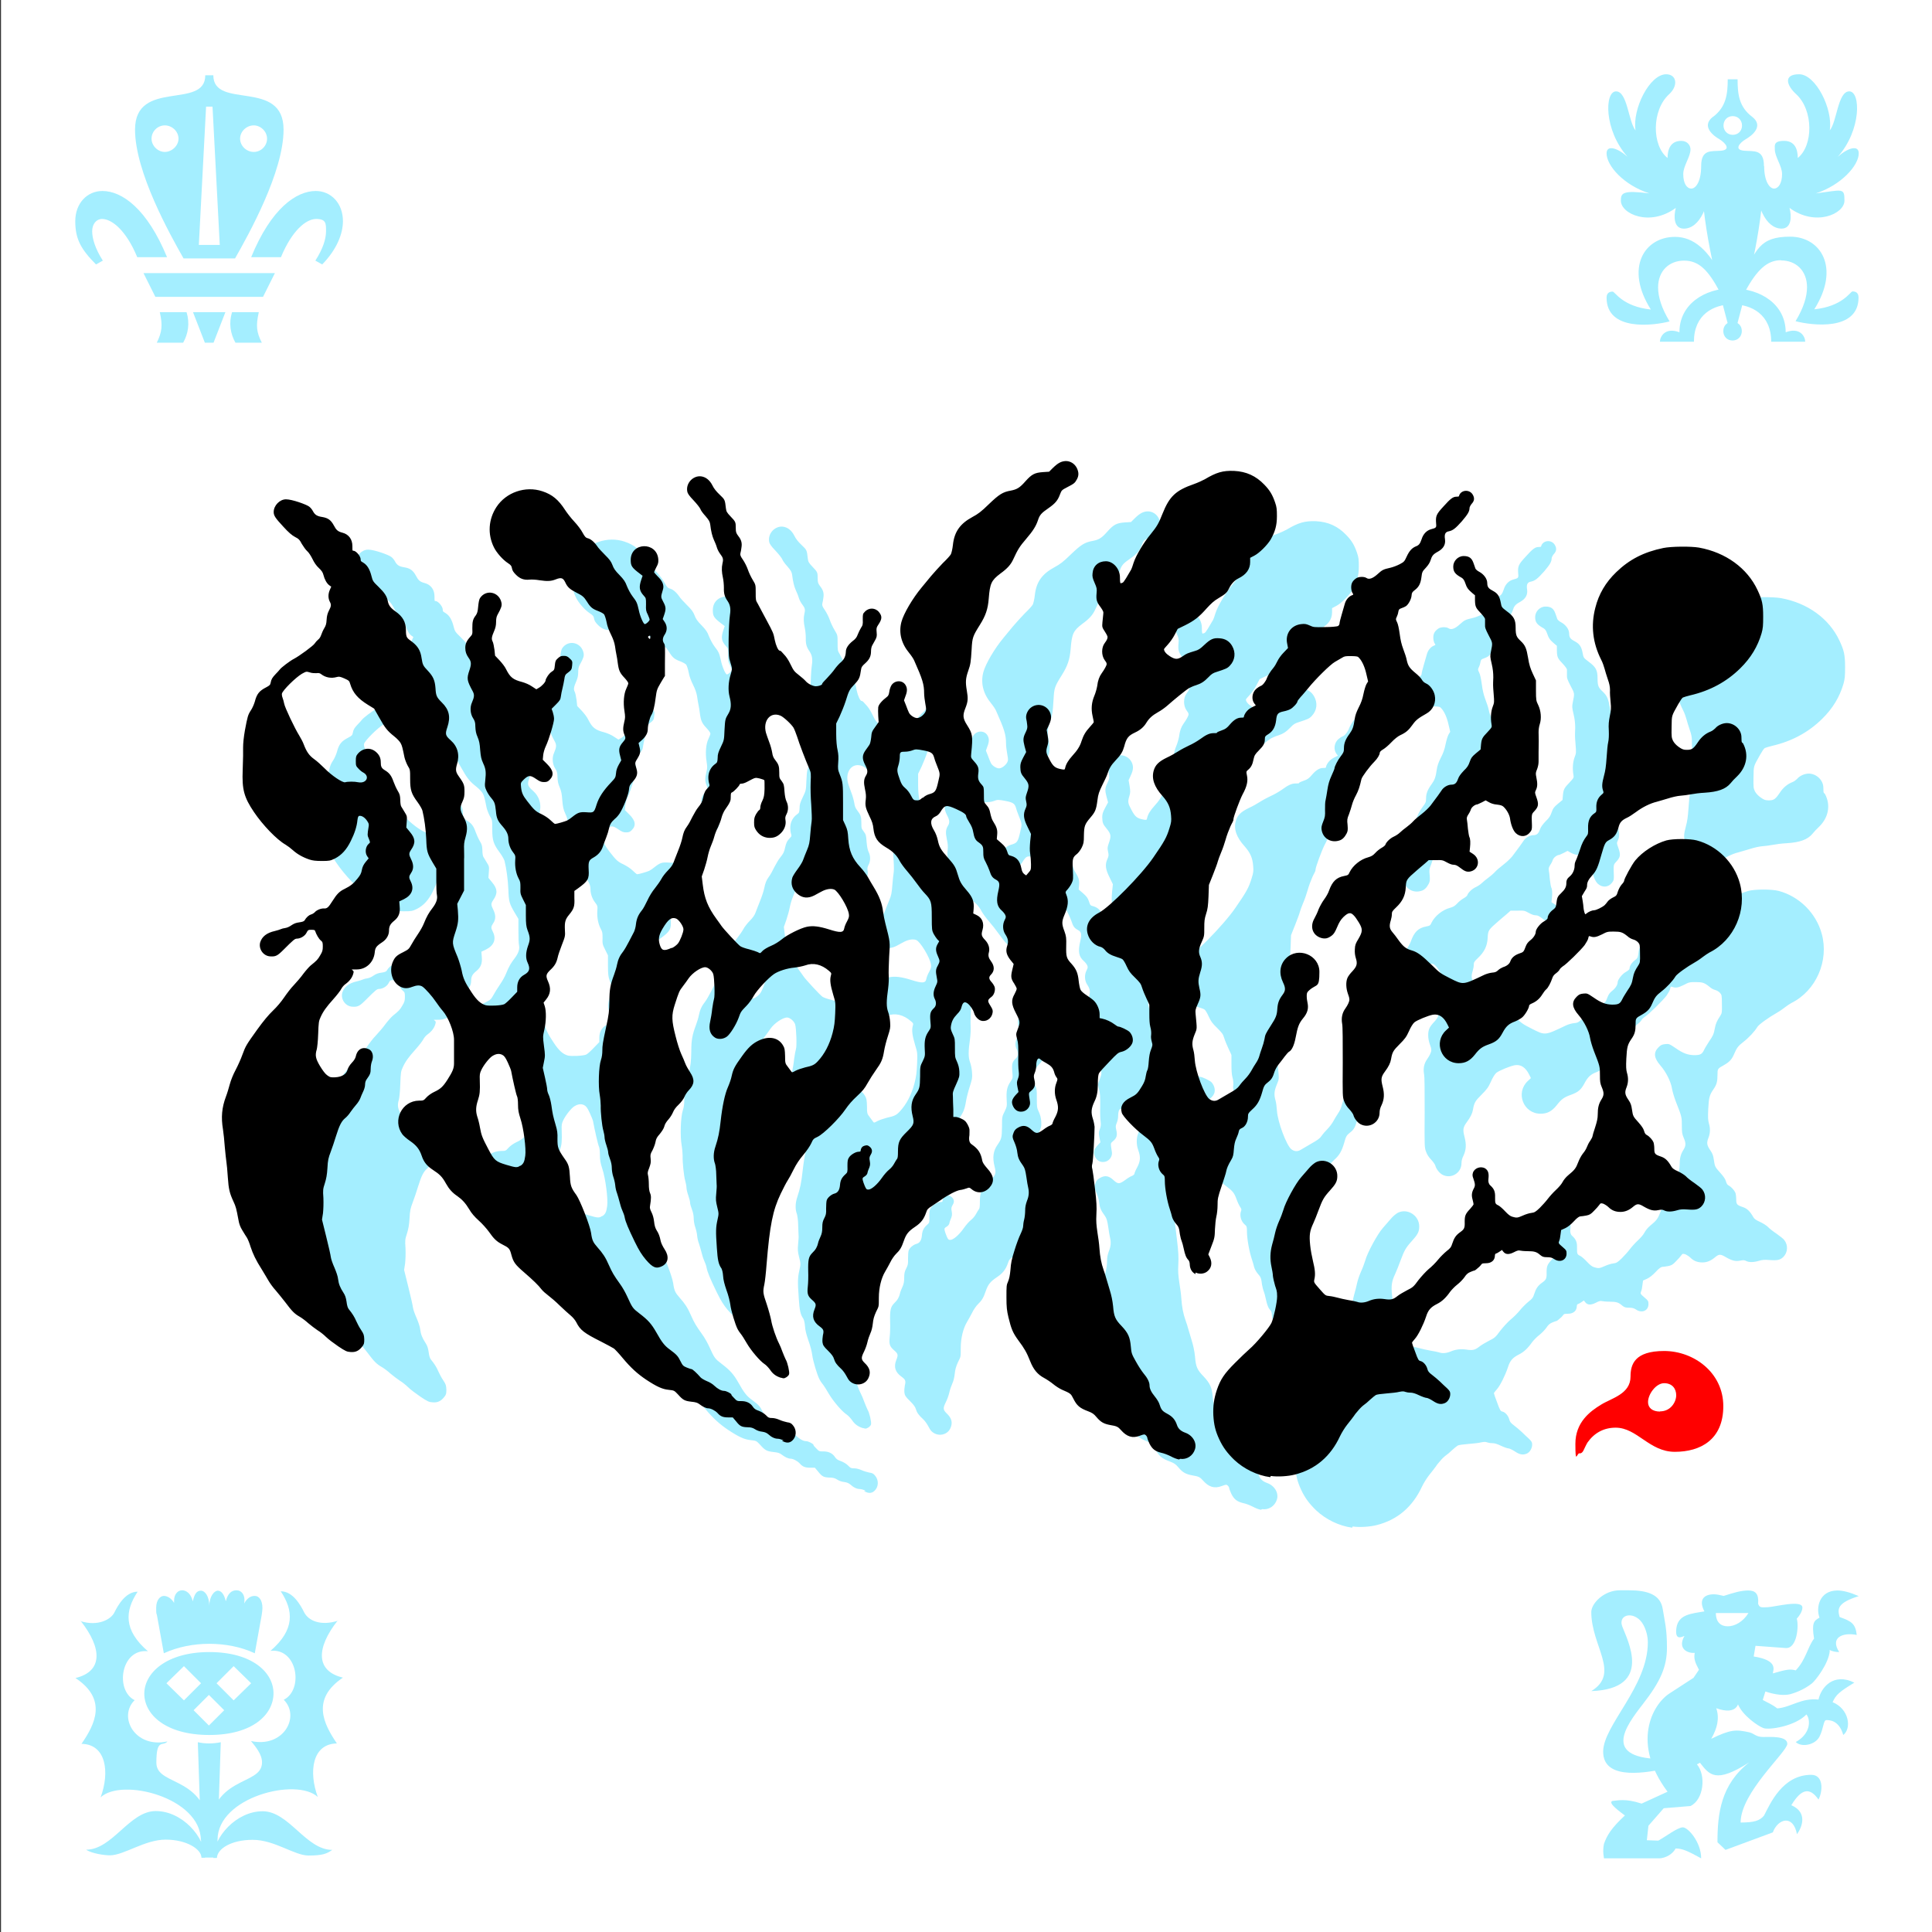
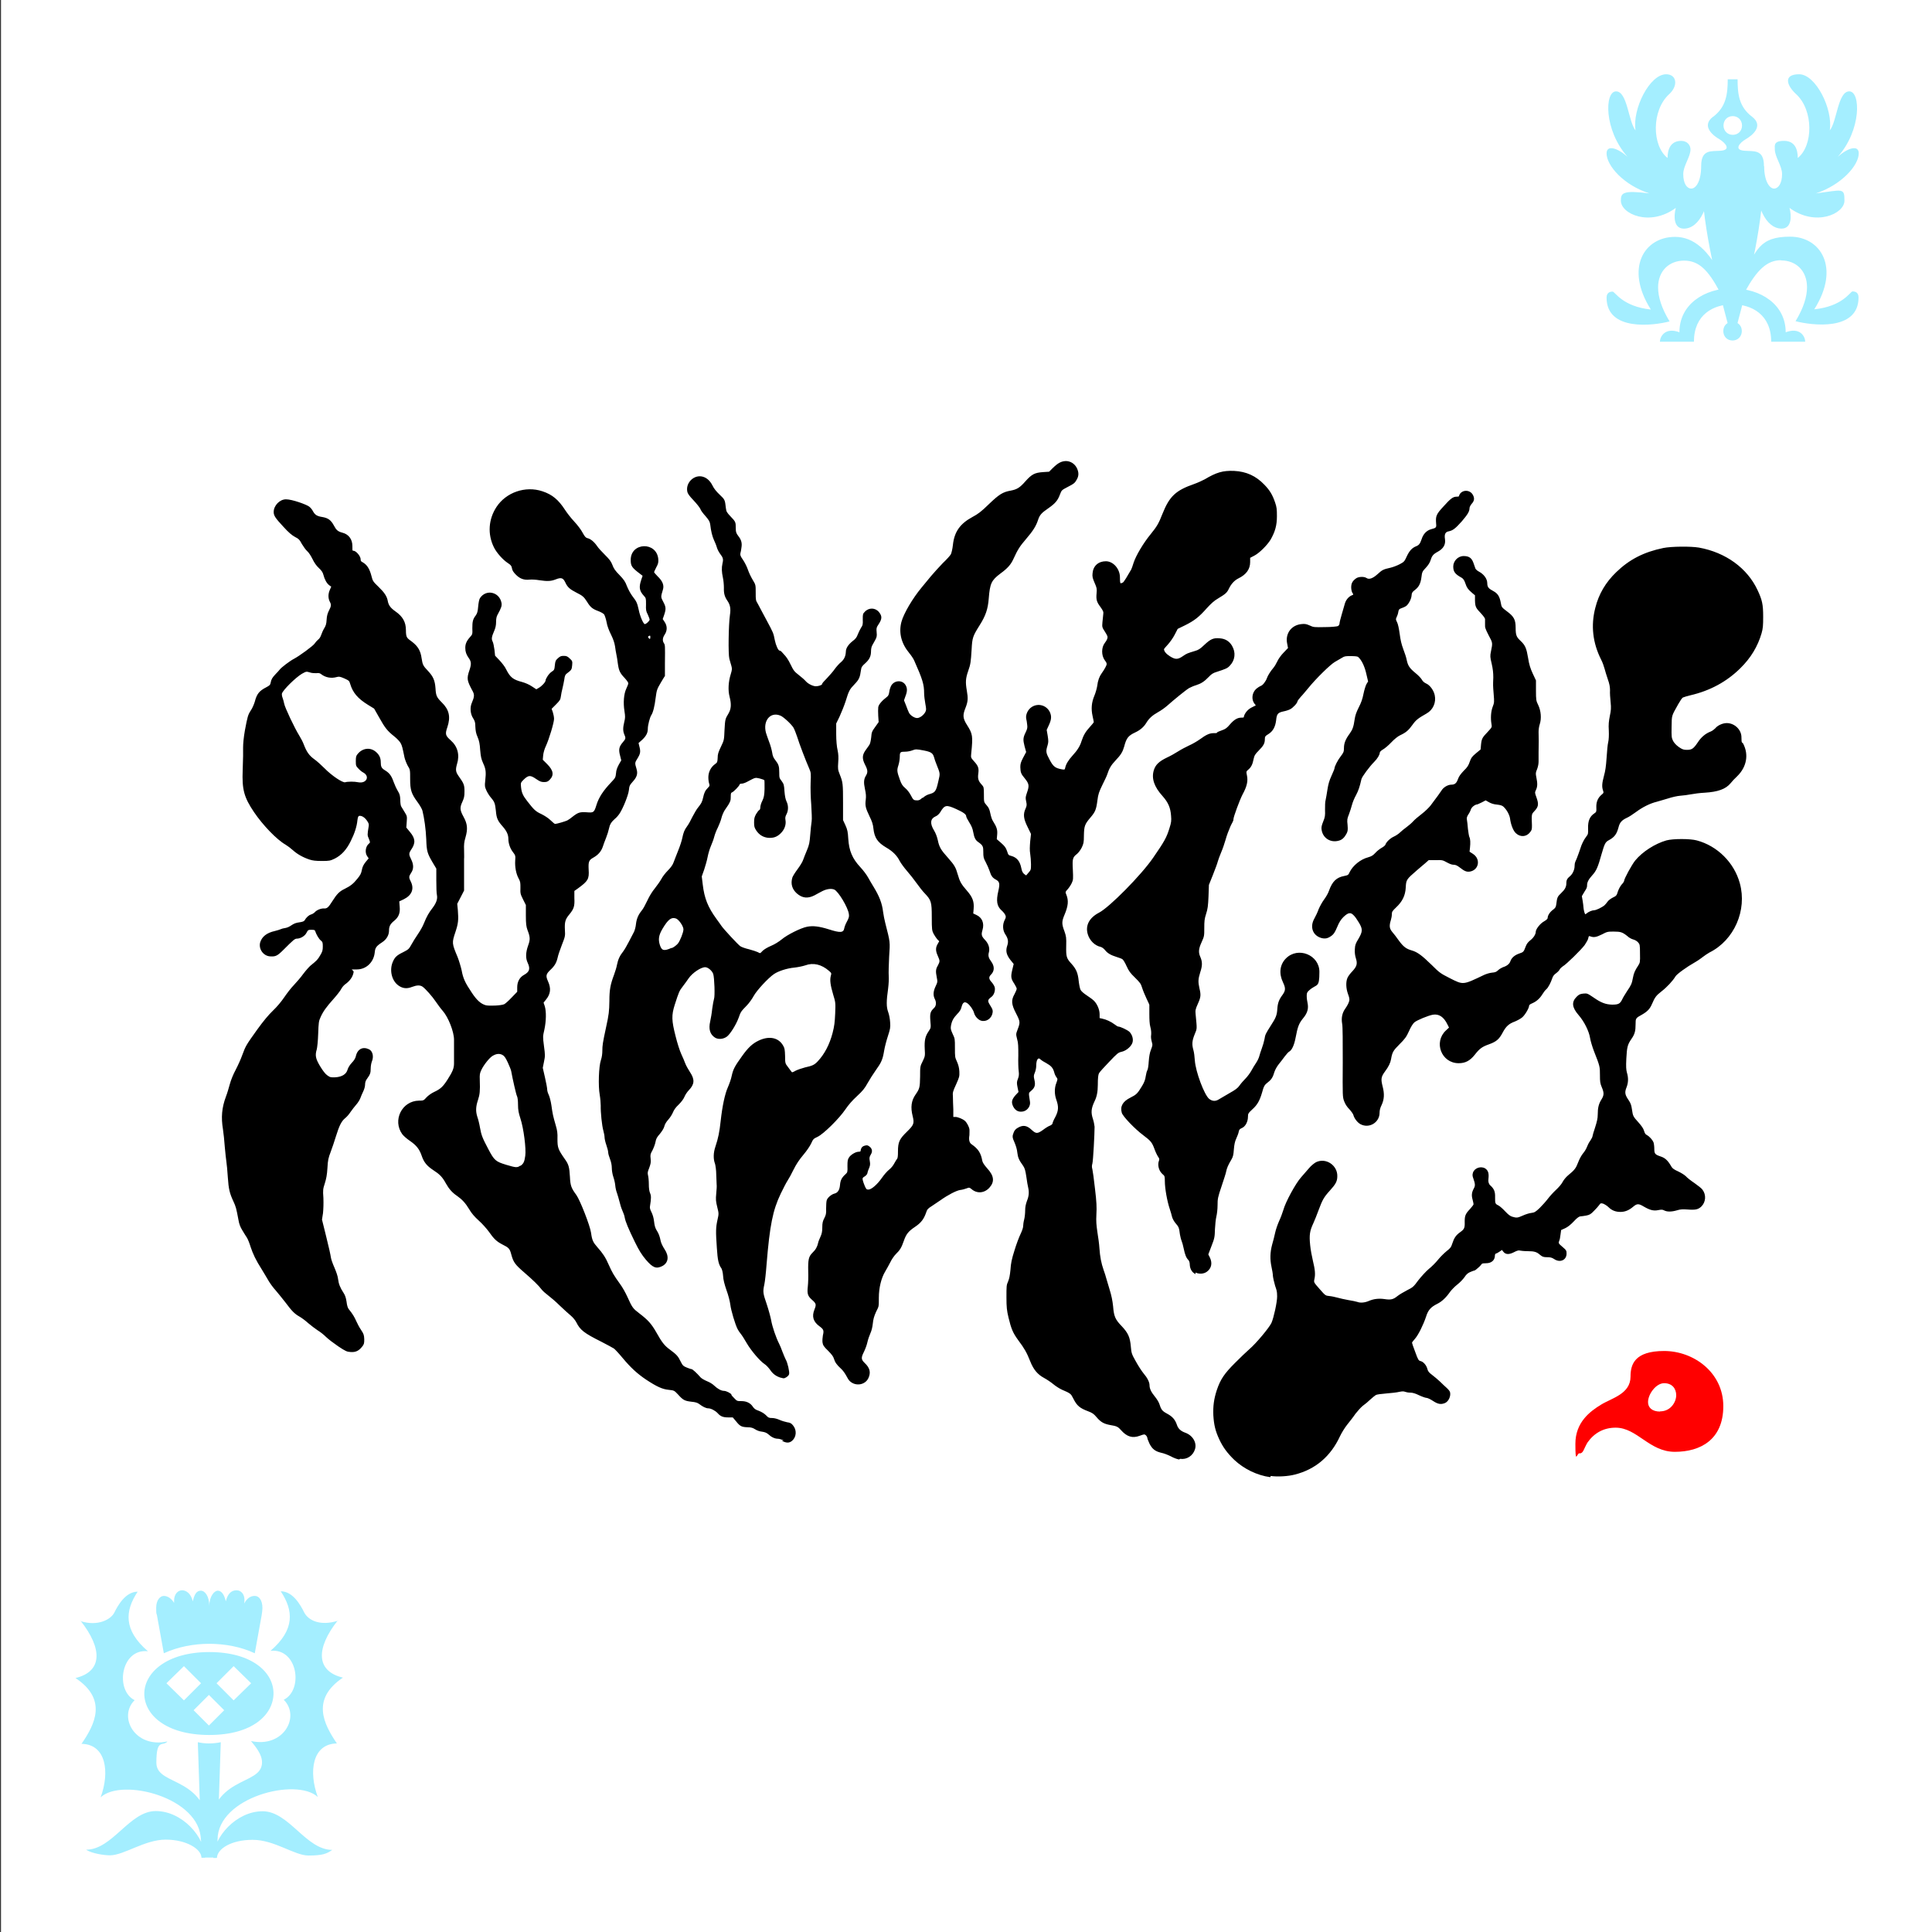
<svg xmlns="http://www.w3.org/2000/svg" id="Calque_1" version="1.1" viewBox="0 0 960 960">
  <rect x="0" y="0" width="960" height="960" fill="#333333" stroke="none" />
  <defs>
    <style>
      .st0 {
        fill: #a4eeff;
      }

      .st1 {
        fill: #fff;
      }

      .st2 {
        fill: red;
      }
    </style>
  </defs>
  <rect class="st1" x=".5" width="960" height="960" />
  <g>
-     <path class="st0" d="M909,819.8q2.1,1.1,4.9,1.1c-4.7-7.2,1.7-9.9,8.7-8.5-.6-5.5-2.5-6.8-8.5-8.9-1.1-4-1.3-7,9.5-10.4-4.4-1.9-7.8-2.8-10.6-2.8-8.9,0-10.8,8.4-8.9,13.5-2.7,1.5-4,2.5-2.7,10.4-3.4,4.6-4,10.4-9.1,15.8-3-.8-4.7-.4-11.4,1.5.2-1.7,2.8-6.5-9.5-8.4l.9-5.3,15,1.1c5.7.4,6.6-11.2,5.5-14.6.9-.9,2.8-3.4,2.8-5.5,0-4-13.5-.4-17.1-.2-3.6.2-4.2.2-4.9-1.7.4-4.9-1.3-6.6-4.9-6.6s-7.2,1.1-12.2,2.7c-1.7-.4-3.4-.8-4.9-.8-4.7,0-7.8,2.5-4.7,8.5-6.6,1.1-12.9,1.5-13.9,8.2-.9,6.6,2.7,4.4,4,4-3.4,5.9.9,8.7,5.1,8.4-.6,3.2.4,5.1,2.1,8.4l-2.7,4-12,7.8c-8.7,5.7-18.8,24.9-.9,48.8l-12.9,5.9c-8.2-2.7-11.8-1.5-14.6-1.3-2.3,1.1,4.4,5.7,6.3,7.2-6.8,6.3-8.9,9.9-10.4,14.1-.8,4,0,6.6,0,7.2h27.2c3.8,0,7.2-2.5,8.4-4.9,3.4,0,6.1,1.3,12.7,4.9,0-8-6.5-15.4-9.1-15.4s-8.2,4.4-12.2,6.6l-5.7-.2.8-7.2,7.6-8.7,13.3-1.1c6.6-3.2,7.8-15.2,3.2-20.7l1.5-.8c4.7,5.9,7.6,10.6,24.5-.2-14.1,11-15.8,25.4-15.8,39.7l4,3.8,23.5-8.7c2.5-6.8,10.1-9.1,12,.9,2.5-3.4,5.5-10.8-2.8-14.4,5.1-8.5,9.3-8.9,13.5-2.8,2.1-4,2.7-12.3-3.6-12.3-14.4,0-20.5,14.6-23.5,20.3-2.1,2.5-4.9,3.4-11.6,3.4,0-15,23.2-35.1,23.2-39.1s-8.4-3.4-12-3.4-4.4-1.7-6.8-2.3c-6.8-1.5-9.3-1.5-19,3.2,3-5.3,4.2-10.1,2.5-15.2,4.6,1.7,9.3,1.9,10.8-1.9,2.3,5.5,9.9,10.8,12.7,11.8s15.6-.9,21.3-6.8c2.1,2.5,2.3,9.5-5.3,13.7,2.8,2.8,9.7,1.5,11.8-2.7,2.1-4.2,1.9-8.2,3.4-8.2s6.3,0,8.4,7.4c4.2-3.2,3-12.9-5.3-16.3,1.7-3.8,3.6-5.3,10.8-9.7-10.3-5.1-16.5,2.3-17.8,8.4-8.7-.9-13.5,3.8-20.5,4.4-2.7-2.1-4.7-2.8-7.2-4.2l1.3-4.2c5.1,1.7,9.5,2.1,12.5,1.3,3.8-1.1,7.4-2.8,10.6-5.3,1.5-1.1,8.5-9.9,8.9-16.3ZM804.9,790.2c-8,0-14.2,6.6-14.2,10.8,0,17.1,14.6,30.4,0,39.3,31.1-1.1,17.8-25.6,15.4-32.1s6.8-8,10.6-.6c1.3,2.5,2.1,5.5,2.1,8.5,0,22-22.2,41.2-22.2,54.3s17.5,11.4,31.1,8.4l-.6-4.7c-31.3,0-19.6-16-10.8-27.3s12-18.6,12-28.1-1.1-12.9-2.1-19.2c-1.1-7.2-7.6-9.3-16.9-9.3h-4.4ZM852.7,801.5h16.1c-2.7,4.4-6.8,6.6-10.3,6.6s-5.9-2.1-5.9-6.6Z" />
    <path class="st0" d="M107.8,923.1c.2-4.4,7-8.9,17.8-8.9s20.7,7.8,27.7,7.8,9.1-.9,11.8-2.8c-13.1,0-21.5-19.2-34.6-19.2s-24.5,12.9-24.5,23.2h1.7ZM168,805.3c-8.7,2.8-14.8,0-16.9-4.2-1.7-3.4-5.5-10.4-11.6-10.4,6.3,9.5,7.2,19-5.1,29.6,13.5-1.5,16.5,19.4,6.6,24.3,8.4,8.4-.2,24.1-16.3,20.5,2.3,2.8,5.5,6.6,5.5,10.6,0,12.5-26.8,5.3-26.8,38.5h4.7c0-21.3,39.3-31.1,49.8-21.3-4.6-12.5-2.8-26.4,9.5-26.6-6.6-9.7-12.9-22,3-32.7-13.5-3.2-13.5-14.6-2.5-28.5ZM100.2,923.1h1.7c0-10.3-11.4-23.2-24.5-23.2s-21.5,19.2-34.6,19.2c2.7,1.9,9.1,2.8,11.8,2.8,7,0,17.3-7.8,27.7-7.8s17.7,4.7,17.8,8.9ZM98.3,865.7l1.9,57.3h7.6l1.9-57.3c-1.9.4-4,.6-5.9.6s-3.6-.2-5.5-.6ZM81.4,821.5c7-3.2,14.8-4.7,22.6-4.7s15.8,1.5,22.6,4.7l3.4-18.8c.2-1.3.4-2.7.4-3.6,0-4-1.7-6.1-3.8-6.1s-3.8,1.1-5.3,3.8c.8-4.2-1.3-6.6-3.8-6.6s-4.4,1.7-5.3,5.5c-.8-3.6-2.3-5.3-4-5.3s-4.2,2.8-4.2,7.6c0-4.7-2.1-7.6-4.2-7.6s-3.2,1.7-4,5.3c-.9-3.8-3.2-5.5-5.3-5.5s-4,1.9-4,5.1,0,.9.2,1.5c-1.5-2.7-3.6-3.8-5.3-3.8s-3.8,1.9-3.8,5.9.2,2.5.4,3.8l3.4,18.8ZM40,805.3c11,13.9,11,25.3-2.5,28.5,16,10.6,9.7,23,3,32.7,12.3.2,14.1,14.1,9.5,26.6,10.4-9.9,49.8,0,49.8,21.3h4.7c0-33.2-26.8-26-26.8-38.5s3.2-7.8,5.5-10.6c-16.1,3.6-24.7-12.2-16.3-20.5-9.9-4.9-6.8-25.8,6.6-24.3-12.3-10.6-11.4-20.1-5.1-29.6-6.1,0-9.9,7-11.6,10.4s-8.2,7-16.9,4.2ZM103.8,842.2l7.6,7.6-7.6,7.6-7.6-7.6,7.6-7.6ZM104,820.9c-21.3,0-32.3,10.4-32.3,20.7s10.6,20.5,32.3,20.5,31.9-10.3,31.9-20.7-10.6-20.5-31.9-20.5ZM116.1,827.9l8.7,8.5-8.7,8.5-8.5-8.5,8.5-8.5ZM91.4,827.9l8.5,8.5-8.5,8.5-8.7-8.5,8.7-8.5Z" />
-     <path class="st0" d="M117,170.3h13.1c-2.7-5.3-3-8.5-1.5-15.2h-13.3c-1.7,5.5-.8,10.8,1.7,15.2ZM79.4,155.1c1.5,6.6,1.1,9.9-1.5,15.2h13.1c2.5-4.4,3.4-9.7,1.7-15.2h-13.3ZM106.2,170.3h-4.4s-5.9-15.2-5.9-15.2h16.1s-5.9,15.2-5.9,15.2ZM139.6,127.8c5.5-13.3,12.5-19,17.5-19s4.9,2.3,4.9,6.1-1.5,8.7-5.3,14.6l3.4,1.9c7.4-7.6,10.3-15.4,10.3-21.5,0-8.9-5.9-15-13.5-15-9.7,0-22.2,8.7-32.1,32.9h14.8ZM50.9,94.9c-7.6,0-13.5,6.1-13.5,15s2.8,13.9,10.3,21.5l3.4-1.9c-3.8-5.9-5.3-11-5.3-14.6s2.1-6.1,4.9-6.1c4.9,0,12,5.7,17.5,19h14.8c-9.9-24.1-22.4-32.9-32.1-32.9ZM130.7,147.5h-53.5s-5.9-11.8-5.9-11.8h65.3s-5.9,11.8-5.9,11.8ZM88.7,68.9c0-3.6-3.2-6.6-6.8-6.6s-6.6,3-6.6,6.6,3.2,6.6,6.6,6.6,6.8-3,6.8-6.6ZM132.7,68.9c0-3.6-3.2-6.6-6.6-6.6-3.6,0-6.8,3-6.8,6.6s3.2,6.6,6.8,6.6,6.6-3,6.6-6.6ZM105.6,53h-3.2s-3.6,68.7-3.6,68.7h10.4s-3.6-68.7-3.6-68.7ZM106,37.4c0,17.3,34.9,1.5,34.9,27,0,21.1-17.3,52-24.1,64h-25.6c-6.8-12-24.1-42.9-24.1-64,0-25.4,34.9-9.7,34.9-27h4Z" />
    <path class="st0" d="M885.2,113.6c5.1,0,5.1-6.1,4-10.3,12.9,9.5,27.3,3,27.3-3.6s-.9-5.3-14.2-3.6c12.7-4.2,21.3-13.9,21.3-19.9,0-4.4-5.5-2.7-10.4,1.7,11.8-13.3,11.4-32.5,5.7-32.5s-6.1,15-9.7,19.4c1.7-10.6-7-27.9-15.2-27.9s-6.1,5.7-1.5,9.9c8.7,8,8.5,25.6.8,31.7,0-4.4-1.5-8.5-6.8-8.5s-4.6,2.3-4.6,4.2c0,3.8,3.6,8.2,3.6,12.3,0,4.7-1.9,7.2-4,7.2s-4.9-3.4-4.9-11.2l-4.4,5.3c0,14.1,5.1,25.8,13.1,25.8ZM856.4,139.3c-7-15.2-15-21.6-24.1-21.6-15.2,0-25.1,15.4-12,36.1-14.2-1.5-17.8-8.9-19-8.9s-3,.4-3,3c0,16.9,23.4,13.9,31.3,11.8-4-6.6-5.7-12.2-5.7-16.9,0-8.2,5.5-13.3,12.9-13.3s12,4.7,17.8,15.6l1.7-5.7ZM845.3,82.5c0,7.8-2.7,11.2-4.9,11.2s-4-2.5-4-7.2c0-4.2,3.6-8.5,3.6-12.3,0-1.9-1.5-4.2-4.6-4.2-5.3,0-6.8,4.2-6.8,8.5-7.8-6.1-8-23.7.8-31.7,4.6-4.2,3.8-9.9-1.5-9.9-8.2,0-16.9,17.3-15.2,27.9-3.6-4.4-4-19.4-9.7-19.4s-6.1,19.2,5.7,32.5c-4.9-4.4-10.4-6.1-10.4-1.7,0,6.1,8.5,15.8,21.3,19.9-13.3-1.7-14.2-.2-14.2,3.6,0,6.6,14.4,13.1,27.3,3.6-1.1,4.2-1.1,10.3,4,10.3,8,0,13.1-11.8,13.1-25.8l-4.4-5.3ZM885,129.4c7.4,0,12.9,5.1,12.9,13.3,0,4.7-1.7,10.3-5.7,16.9,8,2.1,31.3,5.1,31.3-11.8,0-2.7-1.9-3-3-3s-4.7,7.4-19,8.9c13.1-20.7,3.2-36.1-12-36.1s-17.1,6.5-24.1,21.6l1.7,5.7c5.9-10.8,11-15.6,17.8-15.6ZM860.7,151.2c9.7,0,19.4,5.1,19.4,18.6h16.9c0-2.5-2.5-7.4-9.7-4.7,0-13.7-12.3-21.8-26.6-21.8v8ZM834.5,165.1c-7.2-2.7-9.7,2.3-9.7,4.7h16.9c0-13.5,9.7-18.6,19.4-18.6v-8c-14.4,0-26.6,8.2-26.6,21.8ZM865.5,164.5c0-2.7-1.9-4.6-4.6-4.6s-4.6,1.9-4.6,4.6,1.9,4.7,4.6,4.7,4.6-2.1,4.6-4.7ZM856.4,62.4c0-2.7,1.9-4.7,4.6-4.7s4.6,2.1,4.6,4.7-1.9,4.6-4.6,4.6-4.6-2.1-4.6-4.6ZM851.2,58c-6.1,4.7.2,9.5,3.2,11.2,2.8,1.7,6.1,5.3.6,5.7-4.6.4-9.7-.9-9.7,7.6,0,28.3,7.2,55.6,13.5,79.4h4.2c6.3-23.7,13.5-51.1,13.5-79.4,0-8.5-5.1-7.2-9.7-7.6-5.5-.4-2.3-4,.6-5.7,3-1.7,9.3-6.5,3.2-11.2-6.5-4.9-7.2-11.2-7.2-18.6h-4.9c0,7.4-.8,13.7-7.2,18.6Z" />
  </g>
-   <path class="st0" d="M634.9,658.1c-1.7-.7-2.8-2.5-2.9-4.6,0-1.1-.3-2-.7-2.4-1.1-1.1-1.7-2.7-2.3-5.6-.3-1.5-.8-3.3-1.1-4-.3-.7-.6-2.1-.8-3.1-.4-3.3-.6-3.8-2.1-5.5-.8-.9-1.6-2.4-1.8-3.2-.2-.9-.7-2.6-1.1-3.8-1.4-4.1-2.5-10.5-2.5-14s-.4-2.4-1.9-4.3c-1.2-1.5-1.7-3.9-1.1-5.6.4-1,.3-1.3-.4-2.3-.4-.6-1.3-2.4-1.8-3.9-1.2-3.2-1.8-3.9-5.5-6.7-4.2-3.1-10.3-9.5-10.7-11.2-.9-3.2.5-5.6,4.3-7.5,3-1.5,3.5-2,5.8-5.8,1.1-1.8,1.6-3.2,1.8-4.8.2-1.2.5-2.5.8-3,.3-.4.6-2.4.7-4.4.2-2.5.5-4.3,1.1-5.8.8-2.1.9-2.3.4-4-.3-1.1-.5-2.4-.3-3.4.1-1,0-2.6-.4-3.9-.4-1.5-.5-3.6-.5-6.6v-4.4c.1,0-1.4-3.1-1.4-3.1-.8-1.7-1.8-4.1-2.2-5.4-.6-2-1-2.5-3.5-5-2.4-2.3-3.1-3.3-4.2-5.7-.7-1.6-1.6-3.1-2-3.4-.3-.3-1.7-.8-3-1.2-2.9-.9-4.6-1.9-5.8-3.5-.6-.7-1.4-1.3-2.1-1.5-2.9-.6-5.5-3.2-6.4-6.3-1.3-4.4.8-8.2,5.6-10.7,5.2-2.7,21-18.7,26.9-27.3,5.6-8.1,6.7-10.1,8.1-14.7.9-2.8,1-3.7.8-6.1-.3-4.1-1.4-6.6-4.2-9.8-4.2-4.6-5.6-8.8-4.4-12.8.8-2.7,2.5-4.4,6.4-6.3,1.8-.8,4.4-2.3,5.8-3.2,1.4-.9,3.9-2.2,5.4-2.9,1.6-.7,4-2.1,5.4-3.1,3-2.2,4.7-3,6.7-3s1.6-.1,1.7-.3c.1-.2,1.2-.7,2.4-1.1,1.8-.6,2.6-1.2,4.1-3,2-2.3,3.7-3.3,5.5-3.3s1.2-.2,1.5-1c.7-1.8,2.1-3.3,4-4.2l1.8-.9-.7-.9c-1.6-2.1-1.2-5.5,1-7.4.7-.6,1.7-1.2,2.2-1.4.9-.2,2.5-2.3,3-3.8.4-1.2,1.8-3.5,3.2-5.1.6-.7,1.5-2.2,2-3.3.5-1.1,1.8-3,3.1-4.3l2.2-2.3-.4-2.1c-1.1-5,2-9.3,7.1-9.8,1.8-.2,2.5,0,4.1.7,1.9.9,2.2.9,7.6.8,3.1,0,5.9-.3,6.4-.5.4-.2.8-.8.8-1.3s.5-2.5,1.1-4.5c.6-2,1.3-4.4,1.5-5.2.5-1.9,1.8-3.5,3.3-4.2,1.1-.4,1.1-.5.5-1.3-.3-.5-.6-1.7-.6-2.7,0-2,.6-3.2,2.4-4.5,1.2-.9,4-1,5.2-.2,1.3.9,3.2.2,5.6-2,2.2-2,2.7-2.3,6.3-3.1,1.3-.3,3.4-1.1,4.7-1.8,2.1-1.1,2.3-1.4,3.4-3.8,1.3-2.8,2.6-4.2,4.5-5,1.6-.6,2.1-1.3,2.9-3.6.8-2.6,2.5-4.3,4.6-4.9,2.6-.7,2.8-.8,2.6-2.8-.3-3.8,0-4.6,3.7-8.6,3.4-3.8,4.7-4.8,6.4-4.8s1.1-.3,1.5-1c1.3-2.5,5.1-2.6,6.6,0,1,1.7.8,3.1-.5,4.5-.6.7-1.1,1.7-1.1,2.1,0,1.8-1,3.3-3.8,6.6-3.2,3.6-4.5,4.6-6.5,5-1.7.3-2.3,1.4-1.9,3.9.4,2.7-.8,4.7-3.5,6.2-2.4,1.3-3,2.1-3.7,4.4-.3,1-1.1,2.3-2.3,3.6-1.7,1.8-1.9,2.1-2.2,4.7-.4,3.2-1.3,4.9-3.3,6.4-1.3,1-1.5,1.4-1.6,2.7-.1,1.8-1.6,4.5-2.8,5.3-.5.3-1.5.8-2.2,1-1.2.4-1.4.7-1.6,1.9-.1.8-.5,1.9-.8,2.5-.5,1-.5,1.2.2,2.6.5,1,.9,3,1.3,5.8.4,3.1.9,5.2,1.8,7.6.7,1.8,1.5,4.2,1.7,5.4.6,2.8,1.4,4,4.3,6.4,1.4,1.1,2.8,2.6,3.2,3.3.4.8,1.2,1.5,2.1,1.9,1.9.8,3.8,3.4,4.3,5.8.8,3.6-.8,7.3-4,9.1-4.2,2.4-5.3,3.2-7,5.6-2,2.8-3.3,3.9-6.1,5.2-1.1.5-2.9,1.9-4.4,3.5-1.4,1.5-3.3,3.1-4.2,3.6-.9.5-1.6,1.2-1.6,1.6,0,1-1.1,2.9-2.8,4.6-2.3,2.3-6,7.3-6.3,8.5-.9,4-1.5,5.7-2.7,8-.8,1.4-1.7,3.6-2,4.8-.3,1.2-1,3.3-1.5,4.7-.9,2.2-1,2.7-.7,5.3.2,2.5.1,3.1-.5,4.3-1,1.9-2.2,3.1-3.8,3.5-4.1,1.2-8-1.2-8.6-5.4-.2-1.2,0-2.1.8-4.1.9-2.2,1-2.9.9-5.8,0-1.8,0-4,.3-4.9.2-.9.6-3.2.9-5.2.4-2.6.9-4.4,2-6.8.8-1.8,1.5-3.4,1.5-3.7,0-.9,1.6-4.1,3.1-6,1.4-1.8,1.6-2.3,1.6-4.1,0-2.4.8-4.4,2.8-7.1,1.5-2.1,2-3.5,2.5-7.1.3-2,.8-3.5,2-5.9,1.2-2.3,1.9-4.2,2.4-6.8.4-2,1.1-4.2,1.5-4.9l.8-1.3-.8-3.4c-.8-3.7-2.1-6.5-3.5-8.1-.8-1-1.1-1-4-1.1-2.7,0-3.4,0-4.6.8-.8.5-2.4,1.4-3.6,2.1-2.3,1.3-9.6,8.5-13.3,13.1-1.2,1.4-2.8,3.4-3.7,4.3-.9,1-1.6,2-1.6,2.2,0,.8-2.2,3.2-3.6,3.9-.7.4-2.3.9-3.4,1.1-2.7.6-3.3,1.2-3.6,4.4-.4,3.3-1.6,5.5-3.9,6.9-1.5.9-1.7,1.2-1.7,2.4,0,2.1-.6,3.3-3,5.7-1.9,1.9-2.2,2.5-2.6,4.3-.5,2.6-1.2,4-2.6,5.2-1.1.9-1.1,1-.7,2.9.6,2.8,0,5.5-2.2,9.5-1.4,2.7-4.5,11.1-4.5,12.2s-.7,1.8-1.5,3.6c-.8,1.8-1.9,4.7-2.4,6.6-.5,1.8-1.5,4.7-2.2,6.3-.7,1.7-1.5,3.8-1.7,4.6-.2.9-1.3,3.8-2.4,6.6l-2,5-.2,5.7c-.2,4.7-.4,6.3-1.2,8.7-.8,2.5-.9,3.6-.9,7,0,3.9,0,4.1-1.3,7-1.5,3.2-1.7,5.1-.7,7.3,1.1,2.5,1.1,4.4,0,7.7-1.1,3.5-1.1,4.8-.4,8,.8,3.3.7,4.4-.8,7.7-1.2,2.7-1.3,3.2-1.1,5.2.7,7.5.8,6.9-.5,10-1.3,3.2-1.4,5-.6,7.8.3,1,.6,3.3.7,5.1.4,5.7,4.7,17.1,7.1,19.1,1.5,1.2,3.1,1.3,4.6.4.7-.4,3.1-1.8,5.3-3.1,3.2-1.8,4.3-2.6,5.2-3.9.6-.9,2-2.5,3-3.5,1-1,2.3-2.8,2.9-3.9.6-1.1,1.6-2.8,2.3-3.8.7-1,1.4-2.5,1.6-3.3.2-.8.8-2.6,1.3-4,.5-1.3,1.1-3.4,1.3-4.5.4-2.4.5-2.6,3.1-6.7,2.6-4,3.1-5.2,3.3-8.5.2-2.8.8-4.5,2.6-6.9,1.5-2.1,1.6-3.3.2-6.2-2.1-4.4-1.6-8.8,1.5-11.9,6-6,16.6-1.7,16.6,6.7s-1.2,5.7-5.1,9.2c-1,.9-1.2,1.3-1.2,2.7s.2,2.5.4,3.5c.6,2.8,0,5.1-2.3,7.8-2,2.5-2.6,4.1-3.6,9.4-.7,3.8-1.9,6.4-3.3,7.1-.4.2-1.3,1.3-2.1,2.3-.8,1.1-2.1,2.8-3,3.9-.9,1.1-1.8,2.8-2.1,3.7-.8,2.7-1.5,3.9-3.2,5.2-1.8,1.4-2.1,1.9-3,5.2-1.1,3.8-2.3,6.1-4.8,8.3-2,1.9-2.2,2.1-2.2,3.7,0,2.5-1.3,4.9-3,5.6-1.1.5-1.4.8-1.6,1.9-.1.7-.7,2.2-1.2,3.3-.7,1.5-1,3-1.2,5.4-.2,2.8-.4,3.7-1.3,5.2-1.6,2.7-2.2,4.2-2.5,5.7-.1.8-1.2,4.1-2.3,7.4-1.9,5.6-2,6.3-2,9.5,0,1.9-.3,4.4-.6,5.6-.3,1.2-.6,4.1-.7,6.3-.1,3.8-.2,4.5-1.7,8.3l-1.6,4.2.8,1.6c1.3,2.7.8,5.3-1.5,7-1.5,1.1-3.7,1.3-5.7.4ZM374.5,496.1c1-.4,2.3-1.4,3-2.2,1.1-1.3,2.8-5.6,2.8-7.1,0-1.6-2.3-4.9-3.7-5.4-2.3-.8-3.9.4-6.7,5.1-1.9,3.2-2.2,5.3-1.3,8.1.9,2.8,2,3.1,5.8,1.4ZM419.7,497.6c.7-.7,2.5-1.8,4.2-2.5,1.9-.8,3.8-2,5.3-3.2,2.7-2.3,9.5-5.7,12.6-6.3,3-.6,6.1-.2,10.9,1.3,5.6,1.8,7.2,1.7,7.6-.5.1-.7.7-2.3,1.4-3.5.9-1.7,1.1-2.4.9-3.6-.4-3.3-5.3-11.4-7.3-12.2-1.5-.6-3.7-.3-5.9.8-.9.5-2.7,1.4-3.9,2.1-3.3,1.7-6.1,1.4-8.8-1-2.3-2.1-3.1-4.7-2.2-7.8.2-.7,1.4-2.6,2.6-4.2,1.2-1.6,2.5-3.7,2.8-4.7.3-.9,1.2-3.1,1.9-4.8,1.1-2.6,1.3-3.8,1.6-7.6.2-2.5.5-5.5.7-6.7.2-1.3,0-4.6-.2-8.3-.3-3.6-.4-8.1-.3-10.9.2-4.6.2-4.9-.7-7-1.8-4.1-5-12.5-6-15.8-.6-1.8-1.4-3.8-1.8-4.5-1.1-1.8-5-5.4-6.5-6-5-2.1-8.8,2.5-7.2,8.5.2.8,1,2.9,1.6,4.6.7,1.7,1.3,4.1,1.5,5.3.2,1.5.6,2.5,1.4,3.5,1.8,2.3,2.1,3.2,2.1,6.2s.1,2.9,1.2,4.4c1.1,1.5,1.2,2,1.4,5.1.2,2.4.5,3.9,1,5,1,2,1,4.5,0,6.4-.6,1.1-.7,1.8-.5,2.9.4,2.3-.5,4.7-2.3,6.5-1.9,1.9-3.7,2.5-6.4,2.3-2.4-.3-4.3-1.4-5.8-3.6-.9-1.4-1.1-1.9-1.1-4s.2-2.7,1-4.2c.6-1,1.3-1.9,1.6-2,.3-.1.5-.7.5-1.4,0-.6.4-2.1,1-3.2.8-1.7,1-2.7,1.1-5.9,0-2.2,0-4.1-.1-4.3-.1-.2-1.2-.6-2.4-.9-2.3-.5-2-.5-6.2,1.7-.9.5-2.1.9-2.7.9-.6,0-1,.2-1,.4,0,.6-2.9,3.6-3.7,3.9-.6.2-.7.6-.7,2.3s0,2.4-3,6.6c-.5.8-1.3,2.5-1.6,3.8-.3,1.3-1.2,3.5-1.8,4.8-.7,1.3-1.5,3.4-1.8,4.6-.3,1.2-1.1,3.3-1.7,4.7-.6,1.4-1.3,3.8-1.6,5.4-.3,1.6-1.1,4.4-1.7,6.2l-1.2,3.4.5,4.1c.8,6.7,2.5,11.1,6.8,17,1,1.4,2.2,3,2.5,3.5,1,1.5,8.3,9.4,9.4,10.1.6.4,2.5,1.1,4.3,1.5,1.8.5,3.7,1.1,4.3,1.4,1.3.7,1.1.8,2.5-.7ZM428.7,709.6c-2.3-.7-4-1.9-5.3-3.9-.8-1.1-2-2.4-2.8-2.9-2.3-1.5-6.7-6.7-8.8-10.3-1.1-1.9-2.4-4-3-4.7-.6-.7-1.3-1.8-1.6-2.4-1.2-2.3-3.3-9.4-3.6-12.1-.2-1.6-1-4.8-1.9-7.2-1-2.9-1.6-5.2-1.7-7.1-.1-1.7-.5-3.1-.8-3.7-1.5-2.1-1.9-4.2-2.3-10.2-.6-8.3-.5-10.3.3-13.9.7-3.1.7-3.2-.1-6.4-.7-2.9-.8-3.7-.5-6.8.2-1.9.3-3.9.2-4.3,0-.4-.1-2.6-.2-5,0-2.3-.4-4.7-.6-5.4-.9-2.3-.9-5.4.2-8.6,1.4-4.2,2-7.2,2.6-12.7.8-7.3,2.1-13.5,3.6-16.8.7-1.6,1.6-4.1,1.9-5.7.7-3.1,1.4-4.6,5.1-9.7,3-4.2,5.1-6.2,8.2-7.7,5.2-2.5,9.9-1.6,12.2,2.4.8,1.3.9,2.1,1,5.2,0,3.5.1,3.8,1.3,5.3.7.9,1.4,1.9,1.7,2.3.5.7.5.7,2.3-.3,1-.5,3.1-1.2,4.6-1.6,3.7-.8,4.7-1.3,6.3-3,3.4-3.6,5.9-8.4,7.4-14.1.9-3.5,1.1-5.3,1.3-9.7.2-5.3.2-5.5-1-9.4-1.4-4.7-1.7-7.2-1.2-9.2.4-1.4.4-1.5-.9-2.6-3.7-3.2-7.8-4.2-11.8-2.7-1.2.4-3.6.9-5.4,1.1-3.5.3-7.9,1.7-10.1,3.2-2.8,1.9-8.5,8-10.1,10.9-.8,1.5-2.4,3.7-3.5,4.8-2.9,3-2.9,3-4,6.1-1.3,3.5-4.1,7.9-5.7,9.2-1.8,1.4-4.4,1.6-6,.6-2.5-1.6-3.3-4.2-2.4-8.1.3-1.3.8-4.2,1-6.3.3-2.1.7-4.3.9-4.9.5-1.2.2-10.5-.4-12.3-.5-1.6-2.6-3.4-4-3.4-2.2,0-6.4,2.9-8.2,5.5-.6.9-1.9,2.7-2.9,4-1.8,2.3-2,2.9-4,9.1-1.7,5.3-1.6,7.9.4,15.7.8,3.3,2.1,7.3,2.8,8.8.7,1.5,1.6,3.6,2,4.7.4,1.1,1.5,3,2.4,4.4,2.4,3.6,2.2,6-.6,8.9-.8.8-1.8,2.3-2.2,3.3-.5,1.2-1.6,2.6-2.9,3.9-1.5,1.4-2.3,2.6-2.8,3.8-.4,1-1.4,2.6-2.3,3.6-1,1.1-1.8,2.4-2,3.4-.3,1.1-1.1,2.3-2.2,3.7-1.5,1.7-1.9,2.4-2.2,4.1-.2,1.1-.9,2.9-1.5,4.1-1.1,1.9-1.1,2.3-.9,4.2.2,1.8,0,2.5-.7,4.5-.8,2-.9,2.5-.6,3.7.2.7.4,2.7.4,4.4,0,1.9.2,3.5.6,4.4.6,1.4.6,2.6,0,6.4-.2,1,0,1.7.7,3.1.6,1.2,1.1,2.8,1.3,4.6.2,2,.6,3.3,1.2,4.3,1.1,1.7,1.6,3,2.1,5.5.2,1,1.1,2.8,1.9,4,2.4,3.6,1.9,6.8-1.1,8.4-3,1.5-4.7.9-8.2-3.2-2-2.4-3.3-4.4-5.5-8.9-3.2-6.6-4.6-9.9-5-12.1-.1-.8-.7-2.4-1.2-3.5-.5-1.1-1.1-3.1-1.4-4.4-.3-1.3-.9-3.1-1.2-4.1-.4-1-.8-2.7-.9-4-.1-1.2-.6-3.2-1-4.3-.4-1.2-.7-3.1-.7-4.3s-.3-2.9-.9-4.4c-.5-1.3-.9-2.7-.9-3.3,0-.6-.4-2.2-.9-3.6-.5-1.4-.9-3.2-.9-3.9,0-.7-.3-2.2-.6-3.3-.7-2.4-1.4-9.2-1.3-12.4,0-1.2-.2-3.6-.5-5.4-.8-4.3-.5-14.1.6-17.3.5-1.4.7-3.2.7-4.7,0-2.4.2-3.9,1.8-11.3,1.5-6.8,1.6-8.2,1.7-13.3,0-5.6.5-8.2,2.3-13,.6-1.6,1.3-3.9,1.5-5.1.5-2.5,1.4-4.5,3.1-6.6.6-.8,1.9-3,2.8-4.8.9-1.8,2.1-4,2.5-4.8s.9-2.6,1-3.9c.3-2.6,1.1-4.6,2.9-6.8.7-.8,1.9-3.1,2.8-5,.9-2,2.5-4.6,3.7-6,1.1-1.4,2.6-3.5,3.2-4.6.6-1.2,2.1-3.1,3.3-4.3,1.4-1.4,2.4-2.8,2.8-4,.4-1,1.4-3.7,2.3-5.9.9-2.2,1.8-5,2-6.1.6-2.8,1-4,2.4-5.9.7-.9,1.9-3.1,2.7-4.8.9-1.7,2.1-3.8,2.8-4.6,1.6-2,2-2.7,2.5-5,.5-2.3,1-3.4,2.4-4.8.9-.9.9-1.1.5-2.3-.2-.7-.4-2.3-.3-3.5.2-2.4,1.4-4.6,3.4-6,1-.7,1.1-1,1.2-3,0-1.8.3-2.8,1.6-5.5,1.6-3.3,1.6-3.4,1.8-8.3.3-5.3.3-5.5,2-8.3,1.3-2.2,1.5-4.6.5-8.4-.8-3.1-.6-7.3.6-11.1.7-2.3.7-2.7.3-4.2-.3-.9-.7-2.5-1-3.5-.6-2.2-.4-16.9.3-21.7.5-3.2.1-5.1-1.2-7-1.4-2-1.9-3.7-1.8-6.5,0-1.5-.2-3.8-.5-5.1-.6-2.8-.7-4.8-.2-7.1.5-2,.3-2.8-1.1-4.6-.6-.8-1.4-2.2-1.7-3.3-.3-1.1-1-2.7-1.5-3.8-.8-1.8-1.4-4.2-1.8-7.6-.2-1.4-.6-2.1-2.3-4.1-1.2-1.3-2.4-2.9-2.6-3.6-.3-.7-1.8-2.6-3.4-4.3-2.1-2.2-2.9-3.3-3.1-4.4-.8-4.1,2.9-8,6.9-7.5,2.3.3,4.3,1.9,5.6,4.5.7,1.5,2,3.1,3.6,4.6,2.6,2.5,2.6,2.4,3.1,6.8.2,1.6.5,2.1,2.3,4,2.5,2.6,2.6,2.8,2.6,5.8,0,2.1.2,2.5,1.3,4,1.5,1.9,1.9,3.5,1.5,5.8-.1.8-.3,2.1-.5,2.7-.2.9.1,1.6,1.3,3.3.8,1.2,1.9,3.3,2.4,4.8.5,1.5,1.6,3.8,2.4,5.1,1.5,2.5,1.5,2.5,1.5,6.3s0,3.9,1.1,5.7c.6,1.1,2.4,4.6,4.1,7.7,3.6,6.7,3.6,6.7,4.3,10.3.5,2.5,1.7,5.2,2.4,5.2s1.1.8,2,1.7c1.2,1.2,2.3,2.8,3.4,5.1,1.5,3.1,1.9,3.6,4.1,5.3,1.4,1.1,2.9,2.4,3.4,3,1.1,1.3,3.4,2.5,5,2.6,1.4,0,3.2-.6,3.2-1.1s1.1-1.5,2.4-2.9c1.3-1.4,3.1-3.4,3.9-4.6.8-1.1,2.2-2.7,3.1-3.4,1.6-1.4,2.3-3,2.4-5.2,0-1.7,1.2-3.5,3.3-5.2,1.5-1.1,2.1-1.9,2.6-3.3.4-1,1.1-2.5,1.6-3.3.9-1.3,1-1.8.9-4.2,0-2.5,0-2.8,1-3.8,2-2.2,5.3-2.1,7.1.2,1.6,2,1.5,3.4-.3,6.1-1,1.5-1.1,1.8-.9,3.9.2,1.9,0,2.5-.7,3.8-.5.9-1.2,2.1-1.5,2.7-.4.7-.6,1.9-.6,2.9,0,2.5-.8,4.1-2.9,6-1.6,1.4-1.9,1.9-2.1,3.4-.5,3.6-.9,4.6-3.1,6.9-2.6,2.7-2.9,3.3-4.5,8.5-.7,2.2-2.1,5.6-3,7.6l-1.7,3.5v5.3c0,3.2.3,6.4.7,8,.4,1.9.5,3.6.3,6-.2,3.2-.2,3.6.8,6.1,1.5,3.8,1.6,4.4,1.6,14v8.6s1.2,2.6,1.2,2.6c1,2.2,1.2,3.3,1.4,6.7.4,6,2,9.8,6,14.1,1.5,1.6,3.2,3.9,3.9,5.2.7,1.3,1.9,3.3,2.7,4.6,2.8,4.6,4.2,8.1,4.7,12.4.2,1.5.7,4.1,1.1,5.6,2.5,9.8,2.4,9.1,1.9,16.8-.2,3.9-.3,8.1-.2,9.4.1,1.5,0,3.9-.3,6.3-.9,6.3-.9,9.1,0,11.6.5,1.3.9,3.4,1,5.2.2,2.7,0,3.3-1.1,6.8-.7,2.1-1.6,5.5-1.9,7.4-.7,4.3-1.4,5.8-4.2,9.7-1.2,1.7-3,4.5-4,6.3-1.5,2.7-2.4,3.8-5.3,6.5-2.3,2.1-4.2,4.3-5.7,6.5-3.1,4.6-10.9,12.3-13.9,13.7-2,.9-2.2,1.2-3.1,3.2-.6,1.3-2.2,3.7-3.9,5.7-2.1,2.5-3.5,4.6-4.9,7.4-1,2.1-2.4,4.6-3,5.5-.6.9-2.1,3.8-3.4,6.5-3.9,8.2-5.4,15.5-7,35.1-.3,4.1-.8,8.5-1.1,9.9-.8,3.7-.7,4.4,1.2,9.9.9,2.7,1.9,6.4,2.2,8,.5,3,2.4,8.6,3.9,11.5.4.8,1.2,2.6,1.7,4.1.5,1.4,1.3,3.1,1.6,3.8.9,1.4,2,6.2,1.7,7.3-.1.5-.7,1.1-1.3,1.5-1.2.7-1.3.7-2.6.3ZM363.8,341.9c.2-.9-.1-1.2-.8-.7-.4.3-.4.4,0,.9.6.7.6.7.9-.2ZM299.3,604.3c1.5-1,2-2,2.4-5,.5-3.4-.8-13.7-2.4-18.5-.9-2.8-1.2-4.2-1.2-6.9,0-1.9-.2-3.7-.5-4.2-.4-.7-2.2-8.6-2.9-12.5-.1-.6-.9-2.6-1.7-4.3-1.2-2.6-1.8-3.3-2.8-3.8-1.5-.7-3-.5-4.8.6-1.5.9-4.3,4.4-5.5,6.9-.8,1.7-.9,2.3-.8,5,.2,5.7,0,7.2-.9,10-1.1,3.3-1.2,5.6-.3,8.4.4,1.1,1,3.5,1.3,5.3.7,3.9,1.2,5.1,4.2,10.8,2.9,5.5,3.6,6.1,8.9,7.7,4.7,1.4,5.4,1.5,6.9.4ZM430.2,740.8c-.9-.5-2.2-.9-2.9-.9-1.5,0-3.2-.8-4.7-2.2-.8-.7-1.7-1.1-3.1-1.3-1.2-.1-2.6-.6-3.5-1.2-1.1-.7-2-1-3.7-1-3-.1-3.8-.5-5.7-2.9l-1.7-2h-2.3c-2.5,0-3.8-.5-5.2-2.1-1.2-1.3-3.4-2.4-4.6-2.4s-2.8-.8-4.5-2.1c-.9-.7-1.9-1-4-1.2-3.3-.4-4.1-.8-6.6-3.6-1.9-2-1.9-2-4.6-2.3-3.2-.3-6-1.6-11.3-5.1-4.3-2.9-7.5-5.8-11.6-10.7-1.8-2.2-3.8-4.3-4.3-4.7-.6-.4-3.4-1.9-6.3-3.4-8.6-4.3-10.5-5.8-12.4-9.6-.5-1-1.7-2.5-2.8-3.4-1.1-.9-3.5-3.1-5.5-5-1.9-1.9-4.5-4.1-5.7-5-1.2-.9-2.7-2.2-3.3-3-1.5-2-4.3-4.7-8.7-8.5-4.4-3.8-5.3-5-6.3-8.7-.8-3.1-1.2-3.5-4.6-5.2-2.7-1.4-4.1-2.7-6.6-6.3-1.1-1.5-3.3-4-5-5.5-2.1-1.9-3.6-3.6-4.8-5.7-1.8-3-3.6-4.9-5.9-6.5-2.4-1.6-4.1-3.5-5.6-6.2-1.8-3.3-3.1-4.6-6.5-6.8-3-2-4.5-3.8-5.6-7.1-1.1-3.2-2.6-5.1-5.8-7.3-1.5-1-3.2-2.5-3.8-3.3-5-6.9-.2-16.6,8.3-16.7,2.1,0,2.3,0,3.7-1.6.8-.9,2.5-2.1,3.8-2.7,3.2-1.5,4.4-2.6,6.7-6.2,2.5-3.9,3.2-5.6,3.2-8,0-1,0-3.6,0-5.8,0-2.1,0-4.8,0-6,0-3.9-2.8-11.1-5.6-14.3-1-1.1-2.5-3.2-3.4-4.5-1.8-2.7-5.2-6.5-6.6-7.5-1.3-.9-2.9-.8-5.3.1-2.5,1-4.6.8-6.7-.7-3.4-2.4-4.6-7.7-2.8-11.8,1-2.3,1.9-3.2,5.2-4.8,2.5-1.3,2.8-1.5,4-3.7.7-1.3,2.2-3.7,3.3-5.3,1.1-1.6,2.4-3.9,2.9-5.2,1.4-3.5,2.5-5.4,4.3-7.7,1.9-2.5,2.6-4.5,2.2-6.5-.2-.7-.3-4-.3-7.2v-5.9s-1.8-3-1.8-3c-2.7-4.6-3-5.6-3.2-11.6-.2-5-1-10.6-1.9-14.2-.2-.8-1.3-2.7-2.4-4.2-3.1-4.2-3.7-6-3.7-11.5,0-4.5,0-4.7-1.2-6.6-.6-1.1-1.3-2.9-1.6-4.1-1-4.9-1.2-5.8-1.9-7.1-.4-.8-1.8-2.3-3.2-3.4-3.4-2.7-4.6-4.2-7.5-9.4l-2.5-4.4-3.1-1.9c-5-3.1-7.5-6-8.8-10.4-.4-1.5-.7-1.7-2.9-2.7-2.1-.9-2.6-1-3.7-.7-2.8.8-5.6.3-7.8-1.4-.6-.5-1.3-.7-2.4-.5-.8,0-2.3,0-3.3-.4-1.7-.5-1.7-.5-3.9.7-3.3,2-9.4,8.1-9.9,9.8-.1.4,0,1.4.3,2.1.3.7.6,2,.8,2.9.3,1.9,5.3,12.4,7.5,15.9.8,1.3,1.8,3.2,2.2,4.3,1.4,3.7,2.7,5.6,5.2,7.4,1.3.9,3.6,3,5.1,4.5,3.6,3.7,9,7.3,10.3,7,1.3-.4,4.7-.4,6.5,0,4.1.8,6-3,2.4-4.9-.6-.3-1.6-1.1-2.3-1.9-1.2-1.2-1.3-1.5-1.3-3.7s.2-2.6.8-3.4c2.4-3.1,6.4-3.7,9.3-1.1,1.6,1.4,2.3,3,2.3,5,0,2.3.4,3,2,4,2.2,1.3,3.3,2.7,4.3,5.6.5,1.4,1.4,3.4,2.1,4.6,1.1,1.8,1.2,2.4,1.3,4.6,0,1.4.2,2.9.5,3.3.3.4,1,1.7,1.7,2.8,1.2,1.9,1.2,2.1,1,4.8l-.2,2.8,1.8,2.2c2.7,3.2,2.9,5.5.6,8.8-1.2,1.8-1.2,2.4,0,4.8,1.3,2.6,1.3,4.8,0,6.7-1.2,1.8-1.2,2.3-.2,4.3,1.8,3.6.6,6.8-3.4,8.8l-2.3,1.1.2,2.6c.3,3.2-.5,5.2-2.7,7-2,1.6-2.6,2.8-2.6,4.9s-1.1,4.3-3.4,5.8c-2.9,1.9-3.5,2.7-3.7,5.1-.5,4.8-4.2,8.4-8.9,8.4s-1.3,0-1.6,1.4c-.4,2.3-1.8,4.3-4.2,6-.7.5-1.6,1.6-2,2.4-.4.8-2.1,3-3.8,4.9-3.5,3.9-5.1,6.1-6.4,9-.9,1.9-1,2.7-1.2,8.4-.1,3.5-.5,6.9-.7,7.6-.9,3-.6,4.6,1.6,8.3,1.4,2.3,2.6,3.9,3.6,4.6,1.4,1,1.7,1.1,4,1,3.4-.2,5.5-1.6,6.1-3.8.3-1,1-2.2,2.1-3.4,1.1-1.1,1.8-2.3,2-3.2.8-3.7,3.5-5,6.6-3.5,1.8.9,2.4,3.6,1.4,6-.3.7-.6,2.3-.6,3.5,0,2.3-.3,3-1.8,5.1-.7.9-1,1.8-1,3,0,1-.5,2.5-1,3.5-.5,1-1.1,2.5-1.4,3.3-.3.8-1.2,2.2-2,3.1-.8.9-2.1,2.6-2.8,3.6-.7,1.1-1.9,2.5-2.7,3.1-1.8,1.5-2.9,3.6-4.6,9.1-.7,2.4-1.9,5.8-2.6,7.7-1.1,2.9-1.4,4-1.6,8-.2,3.4-.6,5.4-1.3,7.6-.9,2.8-1,3.2-.7,7.3.1,2.8,0,5.5-.2,7.5l-.5,3.2,2.1,8.5c1.2,4.7,2.2,9.3,2.3,10.2.1.9.9,3.2,1.8,5.2.9,2.1,1.7,4.4,1.8,5.7.3,2.4,1,4.2,2.7,6.8.8,1.2,1.2,2.4,1.5,4.4.2,1.8.6,3.1,1.1,3.7,1.8,2.2,2.9,4,3.7,5.9.5,1.1,1.5,3.1,2.4,4.4,1.4,2.1,1.5,2.6,1.6,4.7,0,2-.1,2.5-1.1,3.7-1.6,2-3.2,2.8-5.7,2.6-1.8-.1-2.5-.4-6.1-2.8-2.2-1.5-5-3.6-6.1-4.7-1.1-1.1-3-2.6-4.2-3.3-1.2-.8-3.3-2.4-4.6-3.5-1.3-1.2-3.3-2.7-4.4-3.3-2.4-1.4-3.6-2.5-7.1-7.2-1.4-1.8-3.5-4.4-4.7-5.8-1.2-1.3-2.8-3.5-3.5-4.7-.7-1.3-2.3-3.8-3.4-5.7-3-4.7-4.4-7.7-5.6-11.3-.5-1.7-1.3-3.7-1.8-4.5-.5-.7-1.5-2.4-2.3-3.7-1-1.6-1.6-3.2-1.9-5.1-1.1-5.9-1.3-6.6-2.5-9.2-1.9-4.1-2.4-6.1-2.8-12.1-.2-3-.5-6.5-.7-7.6-.2-1.1-.5-4.4-.8-7.4-.2-2.9-.6-6.8-.9-8.7-1-6-.6-10.8,1.5-16.4.6-1.5,1.4-4.3,1.9-6.1.5-1.9,1.7-4.9,2.9-7.1,1.1-2.1,2.6-5.4,3.3-7.4,1.7-4.6,1.9-4.9,7.4-12.6,3.1-4.3,5.7-7.4,7.8-9.4,2-1.9,4.1-4.4,5.6-6.6,1.3-1.9,3.4-4.7,4.8-6.1,1.3-1.4,3.5-3.9,4.7-5.6,1.2-1.6,2.9-3.5,3.6-4.1,3.1-2.5,3.6-3,4.8-5.1,1.1-1.8,1.3-2.5,1.3-4.4s-.1-2.3-1-3c-1-.8-2.3-3.1-2.8-4.7-.1-.5-.6-.6-1.9-.6s-1.7,0-2.4,1.5c-.8,1.6-3,2.9-4.8,2.9-1,0-1.8.7-6.5,5.4-3.2,3.2-4,3.6-6.9,3.4-3.4-.3-5.7-3.8-4.8-7,.9-2.8,3.2-4.7,7.3-5.6,1.2-.3,2.5-.7,2.9-.9.4-.2,1.4-.5,2.3-.6s2.3-.8,3.1-1.4c1.2-.8,2.2-1.2,3.8-1.4,1.5-.2,2.3-.5,2.6-.9.9-1.6,2.2-2.7,3.2-3,.6-.1,1.5-.7,1.9-1.1.9-1.1,3.1-2,4.6-1.9,1.5.1,2.2-.5,4.2-3.7,2.2-3.5,3.5-4.8,6-6,3-1.5,4.3-2.5,6.4-5.1,1.4-1.7,1.9-2.6,2.2-4.3.3-1.6.8-2.6,1.9-4l1.5-1.8-.7-1c-1.3-1.8-.9-4.9.8-6.3.7-.6.7-.6,0-2.4-.8-1.8-.8-1.9-.1-6.2.2-1.1,0-1.6-.9-2.9-1.2-1.7-2.7-2.5-3.8-2.3-.5.1-.7.7-.9,2.2-.3,3.1-1.4,6.5-3.3,10.3-2.1,4.3-4.6,7-7.9,8.7-2.3,1.1-2.7,1.2-6.5,1.2-3,0-4.6-.2-6.1-.7-3.3-1.1-6.1-2.7-8.2-4.6-1.1-1-2.7-2.2-3.7-2.8-4.4-2.5-11.3-9.7-15.7-16.2-4.9-7.3-6-11.1-5.6-20.9.1-3.2.2-6.4.2-7,0-.6,0-2.5,0-4.2,0-2,.3-5.1.9-8.5,1.3-6.9,1.5-7.7,3-10,.7-1,1.5-2.9,1.9-4.2,1-3.9,2.2-5.4,5.7-7.2,1.7-.9,2-1.2,2.2-2.3.3-1.7.8-2.5,2.5-4.3.8-.8,1.7-1.8,2-2.2.7-1,5.2-4.4,7-5.3,2.7-1.4,9.8-6.6,10.4-7.7.4-.6,1.1-1.4,1.7-1.9.6-.4,1.2-1.4,1.5-2.3.3-.9.9-2.3,1.5-3.3.8-1.3,1.1-2.2,1.2-4.3.1-1.9.5-3.2,1.1-4.4,1.2-2.3,1.3-3,.5-4.5-.9-1.7-.9-3.9,0-5.9l.7-1.6-1-.7c-1.2-.9-2.3-2.8-2.9-5.2-.3-1.2-.9-2.1-2.3-3.4-1.2-1.1-2.3-2.7-3.1-4.4-.8-1.6-1.8-3.2-2.6-3.9-.8-.7-1.9-2.3-2.7-3.6-1.1-2.1-1.6-2.6-3.4-3.5-1.5-.8-3.2-2.2-5.9-5.2-3.9-4.2-4.7-5.4-4.7-7.2,0-3.2,3-6.3,6.1-6.3s10.2,2.6,11.5,3.6c.7.5,1.5,1.5,1.9,2.3,1,1.8,2,2.5,4.7,2.9,2.9.5,4.3,1.6,5.7,4.2,1.2,2.3,2,3,4.3,3.6,3.1.8,4.9,3.3,4.9,6.6s0,1.9,1.3,2.6c1.4.8,2.8,2.8,2.8,4s.5,1.1,1.5,1.8c1.9,1.2,3.1,3.4,3.9,6.6.6,2.4.8,2.7,3.5,5.3,2.9,2.8,4.2,4.7,4.6,7.1.4,2.1,1.4,3.4,3.8,5.1,3.6,2.5,5.2,5.3,5.2,9.3s.6,3.9,3.2,5.9c2.8,2.2,4.1,4.4,4.6,8.1.5,3.2.7,3.7,3.2,6.3,2.6,2.8,3.4,4.7,3.7,8.6.2,3.7.6,4.5,3.1,7,3.7,3.6,4.5,7.2,2.8,12.3-1.2,3.5-1,4.2,1.7,6.6,3.4,3,4.5,7.2,3.1,11.7-.8,2.8-.7,3.9.7,5.9,2.7,3.8,3,4.5,3,7.7,0,2.5-.2,3.3-1,5.1-1.4,3-1.3,4.2.5,7.5,2,3.6,2.2,6.1,1,10.3-.7,2.3-.8,3.7-.7,6.1,0,1.7.1,3.8,0,4.6,0,.8,0,4.7,0,8.6v7.1s-1.7,3.3-1.7,3.3l-1.7,3.3.3,3.1c.4,4.9.2,6.7-1.2,10.9-1.8,5.4-1.8,5.6,1.1,12.5.7,1.8,1.6,4.8,2,6.6.7,3.9,1.7,6.1,5,11,2.5,3.8,4.5,5.6,7,6.3,1.6.4,7.5.2,9.1-.5.5-.2,2.2-1.7,3.7-3.3l2.8-2.9v-2.2c0-2.8,1.2-5,3.4-6.2,2.7-1.5,3.2-3,1.8-6-1.1-2.3-1-5.1.2-8.5,1.1-3,1.1-4.2-.3-7.8-.6-1.7-.8-3-.8-7.2v-5.2s-1.4-2.8-1.4-2.8c-1.3-2.6-1.4-3-1.3-5.7,0-2.5,0-3.1-.9-4.7-1.3-2.4-1.9-5.8-1.7-8.9.2-2.4.1-2.6-1.2-4.3-1.3-1.7-2.2-4.2-2.2-6.5,0-2-.8-3.8-2.7-6-2.6-2.9-3.2-4.2-3.5-7.9-.4-3.6-.6-4.4-2.4-6.5-.8-.9-1.8-2.5-2.3-3.6-.8-1.8-.9-2.2-.6-4.8.5-4.4.3-5.9-1-8.7-1-2.2-1.2-3.3-1.5-6.6-.2-3.2-.5-4.6-1.3-6.5-.8-1.8-1-3.1-1.1-5.1,0-2.2-.3-2.9-1.1-4.2-1.4-2.1-1.7-5.4-.6-7.8,1.2-2.8,1.3-3.9.4-5.6-2.9-5.4-3.1-6.2-1.6-10.6,1-3,.9-4.2-.5-6.1-1.1-1.6-1.6-2.9-1.6-4.9,0-1.9.6-3.4,2.4-5.4,1.2-1.3,1.2-1.5,1.1-4.3,0-3.2.2-4.5,1.7-6.4.7-1,1-1.9,1.2-4.4.2-2.1.5-3.6.9-4.2,3-4.6,9.7-3.1,10.7,2.4.2,1.4,0,2.3-2,5.9-.5.9-.7,2-.7,3.6,0,1.6-.3,2.9-.9,4.3-1.3,3-1.5,4.1-.8,5.4.3.6.7,2.5.9,4.1l.3,2.9,2.2,2.3c1.2,1.3,2.7,3.2,3.2,4.3,2.1,4.2,3.5,5.3,8.1,6.5,1.4.4,3.4,1.2,4.7,2.1l2.3,1.5,1.2-.7c1.5-.8,3.4-2.9,3.4-3.7s1.6-3.4,3-4.3c1.3-.8,1.4-1.1,1.6-3.2.2-2.1.4-2.5,1.5-3.5,1.1-1,1.6-1.2,2.9-1.2s1.9.2,3,1.3c1.3,1.2,1.4,1.4,1.2,3.4-.2,2.1-.3,2.3-2.7,4.1-.7.5-1,1.2-1.2,2.9-.2,1.2-.6,3.2-.9,4.4-.3,1.2-.7,3-.8,4-.2,1.6-.5,2.1-2.4,4l-2.2,2.2.6,1.7c.3.9.6,2.4.6,3.3,0,1.9-2.5,10.2-4.1,13.6-.6,1.2-1.2,3.3-1.3,4.5l-.2,2.2,2.2,2.2c3.1,3.1,3.5,5.5,1.2,7.8-.9.9-1.4,1.1-2.8,1.1s-2.1-.3-4-1.6c-2.8-1.9-3.7-1.9-6.1.4-1.5,1.5-1.5,1.6-1.3,3.7.3,2.8.9,4.2,3.1,7,3.4,4.4,4.2,5.1,7,6.4,1.6.8,3.5,2,4.6,3.1,1,1,2,1.8,2.2,1.8.8,0,4.9-1.2,6-1.7.6-.3,1.8-1.1,2.6-1.8,2.8-2.2,3.7-2.5,7-2.3,3.6.3,3.8.2,5-3.7,1.2-3.8,3.4-7.1,7.4-11.3,1.9-2,2.1-2.3,2.3-4.4.1-1.6.6-2.8,1.4-4.3l1.2-2.1-.6-2.4c-.8-3-.5-4.4,1.4-6.6,1.5-1.7,1.5-2.1.7-3.9-.7-1.7-.7-3.3,0-6.2.5-2,.5-2.7.1-5.3-.7-4.3-.3-8.7.9-11.2.5-1.1,1-2.3,1-2.7,0-.4-.8-1.5-1.8-2.6-2.4-2.5-2.9-3.7-3.4-7.2-.2-1.6-.5-3.6-.7-4.4-.2-.9-.5-2.7-.7-4.2-.3-1.8-.9-3.6-2-5.8-1-2-1.9-4.3-2.2-6.2-.3-1.6-.9-3.3-1.2-3.8-.4-.5-1.7-1.2-3-1.7-2.7-1-3.8-1.8-5.5-4.6-1.6-2.5-2.2-3-5.4-4.6-3.1-1.6-4.3-2.6-5.4-5-1.1-2.3-2-2.6-4.8-1.5-2.3.9-4.1,1-8.1.4-1.7-.3-3.8-.4-4.8-.3-2.8.3-4.8-.4-6.8-2.4-1.3-1.3-1.8-2.1-2-3.2-.2-1.2-.5-1.6-2-2.6-2.5-1.6-5.7-5.2-7-7.9-3.2-6.5-2.7-13.9,1.3-20,4.8-7.3,14.4-10.6,22.8-7.8,4.9,1.6,8,4.2,11.3,9.3.9,1.4,2.9,4,4.5,5.7,1.6,1.7,3.5,4.2,4.2,5.6,1.1,2,1.6,2.5,2.4,2.7,1.5.3,3.3,1.8,4.7,3.8.6,1,2.5,3,4,4.5,2.3,2.3,3,3.2,3.7,5,.6,1.7,1.4,2.9,3.5,5,2.2,2.3,2.9,3.3,3.7,5.5.6,1.5,1.8,3.8,2.8,5.1,2.1,2.7,2.3,3.3,3.1,6.8.6,3.1,2.3,7,3,7s2.3-1.5,2.4-2.2c0-.3-.4-1.4-.9-2.5-.9-1.7-1-2.3-.9-5.1,0-3,0-3.1-1.1-4.3-2.2-2.4-2.5-4.2-1.3-7.8l.7-2.1-1.3-1c-4.1-3.1-4.6-3.9-4.6-6.9,0-8.8,12.9-9.2,13.7-.4.1,1.6,0,2.3-1,4.1-.6,1.2-1.1,2.3-1.1,2.4s.8,1.1,1.8,2.1c2.4,2.3,3.3,4.4,2.6,6.6-1.1,3.7-1.1,3.6.2,6.1,1.4,2.6,1.4,3.6.3,6.8l-.6,1.7,1,1.5c1.3,2,1.3,4.2,0,6.2-1.1,1.6-1.2,3.1-.4,4.3.6.9.6,1.1.5,10.2v6.1c-.1,0-2.1,3.4-2.1,3.4-1.9,3.2-2,3.7-2.5,7.4-.5,4.2-1.3,7.4-2.2,8.7-.7,1.1-1.7,4.9-1.7,6.7s-.6,3.4-2.7,5.4l-1.9,1.7.4,1.7c.7,2.6.5,3.6-.9,5.9-1.4,2.2-1.4,2.3-.5,5.3.7,2.3.2,4-1.8,6.2-1.6,1.8-1.8,2.2-2,4.3-.3,2.6-2.9,9-4.6,11.6-.6.9-1.6,2.1-2.4,2.7-1.8,1.6-2.5,2.8-2.9,4.8-.2,1-.8,3-1.4,4.5-.6,1.5-1.4,3.6-1.7,4.6-.8,2.3-2.3,4-4.6,5.3-2.3,1.3-2.6,2-2.4,6,.3,4.7-.3,5.7-5.4,9.4l-1.7,1.2v3.5c.2,4.1-.2,5.4-2.6,8.3-1.9,2.3-2.3,3.6-2.1,7.6.2,3,.1,3.3-1.5,7.4-.9,2.3-1.9,5.2-2.1,6.3-.6,2.6-1.5,4.2-3.8,6.3-2,2-2.2,2.8-1,5.5,1.6,3.5,1.3,6.3-1,9.1l-1.2,1.5.6,1.8c.8,2.6.7,7.4-.2,11.6-.8,3.5-.8,3.5-.2,8.2.6,4.5.6,4.9,0,7.8l-.6,3,1.1,4.8c.6,2.6,1.1,5.3,1.1,6,0,.7.4,1.9.8,2.7.4.9,1,3.1,1.3,5.2.6,4.3.8,5.2,2.1,9.7.8,2.7,1,4,.9,7,0,4.2.3,5.1,3.5,9.7,2.1,2.9,2.4,4.1,2.7,9.1.2,4.4.7,5.6,3.2,9,1.8,2.5,6.8,15.2,7.3,18.8.5,3.7,1,4.7,3.2,7.2,2.6,2.9,4,5,5.6,8.7,1.7,3.8,2.5,5.2,5.6,9.5,1.2,1.6,2.8,4.5,3.6,6.3,2.5,5.5,2.7,5.8,6.1,8.4,4.2,3.2,5.9,5.1,8.3,9.3,2.8,5,4.1,6.7,6.9,8.7,3.2,2.4,3.9,3.1,5.2,5.8,1,2,1.3,2.3,3,3,1,.4,2.1.8,2.4.8.5,0,2.5,1.8,4.6,4.2.5.5,1.9,1.3,3.1,1.8,1.3.5,2.8,1.4,3.7,2.3,1.6,1.5,3.4,2.5,4.7,2.5s3.7,1.4,3.7,1.8.6,1,1.4,1.8c1.4,1.5,1.5,1.5,3.7,1.5s4.3.8,5.6,2.8c.6.9,1.3,1.5,2.9,2,1.3.5,2.7,1.3,3.6,2.2,1.2,1.3,1.6,1.4,3.1,1.4,1,0,2.5.4,3.6.9,1.1.5,2.8,1,3.8,1.2,1.5.2,2.1.5,2.9,1.5,2,2.3,1.8,5.8-.4,7.7-1.4,1.2-2.9,1.2-5.1,0ZM499.1,421.7c.9-.9,2.1-1.6,3.1-1.9,3.2-.9,3.6-1.3,4.8-6.7.9-3.8.9-3.5-1-8.3-.4-1-1-2.6-1.2-3.5-.6-2-1.5-2.6-5.1-3.3-3.7-.7-4-.7-5.8,0-.8.3-2.3.6-3.2.6-2.7,0-2.9.2-2.9,2.5,0,1.1-.3,3.1-.7,4.3-.8,2.5-.7,3.1.8,7.3.7,2,1.3,2.9,2.6,4,1,.8,2.2,2.4,2.8,3.6,1.2,2.3,1.4,2.5,3.2,2.5.9,0,1.5-.3,2.6-1.4ZM626.6,750.2c-.9-.1-2.8-.8-4.2-1.6-1.4-.7-3.5-1.5-4.6-1.7-3-.7-4.5-1.8-5.9-4.5-.6-1.3-1.1-2.6-1.1-2.9s-.3-.9-.7-1.3c-.7-.6-.8-.6-3,.2-3.7,1.4-6.5.5-9.4-2.8-1.4-1.6-2.1-2-5.3-2.5-3.2-.6-4.7-1.4-6.9-4-1.3-1.6-2.2-2.1-4-2.8-4.3-1.6-5.7-2.8-7.5-6.4-1.2-2.4-1.3-2.5-5.7-4.4-1.1-.5-3-1.7-4.2-2.7-1.2-1-3.3-2.4-4.6-3.1-3.2-1.7-5.3-4.2-6.9-8.3-1.7-4.3-2.9-6.4-5.9-10.4-2.7-3.7-3.5-5.6-4.9-11.4-.8-3.4-1-5-1-10,0-5.4,0-6.1.8-7.8.6-1.4.9-2.9,1.2-5.9.2-3.2.6-5.2,2-9.6.9-3,2.3-6.7,3-8.1.7-1.5,1.3-3.1,1.3-3.9,0-.7.2-2.2.5-3.3.3-1.1.5-3.2.5-4.5,0-1.8.3-3.1.9-4.8,1-2.4,1.1-4.4.6-6.6-.2-.7-.6-3.1-.9-5.3-.5-3.3-.8-4.3-1.6-5.5-2.1-2.9-2.6-4.1-2.9-6.6-.1-1.4-.7-3.4-1.3-4.8-1.2-2.7-1.3-3.2-.5-5.2.4-1.1,1.1-1.8,2.2-2.4,2.5-1.4,4.4-1.1,6.8,1.2,2.1,1.9,2.8,1.9,5.5,0,1.3-1,2.9-2,3.6-2.2.7-.3,1.2-.8,1.2-1.1s.6-1.8,1.4-3.2c1.6-3.1,1.7-5.1.5-8.5-1-2.8-1-5.9,0-8.4.7-1.9.7-1.9,0-2.9-.4-.5-.9-1.6-1.1-2.5-.6-2.1-1.5-3.1-4-4.5-1.2-.6-2.4-1.4-2.7-1.7-1.2-1.4-2.2,0-2.2,3.1,0,1-.3,2.5-.7,3.4-.6,1.4-.6,1.9-.2,3.6.6,2.5.2,3.9-1.6,5.4-1.4,1.2-1.3.8-.6,5.5.3,2-1.1,4.1-3.1,4.7-2.3.6-4.1-.2-5.2-2.3-1.1-2.2-.8-3.5,1.1-5.7l1.5-1.6-.5-2.4c-.4-2.1-.4-2.6.2-4.1.5-1.3.6-2.2.4-3.8-.2-1.2-.3-4.7-.2-7.8,0-4.3,0-6.3-.6-8.2-.6-2.4-.6-2.5.2-4.6,1.4-3.7,1.4-4-.7-8.1-2.4-4.6-2.5-6.6-.8-9.6.6-1.1,1.1-2.3,1.1-2.7s-.6-1.5-1.2-2.5c-1.7-2.5-1.8-3.5-1-6.9l.7-2.9-1.7-2.1c-1.9-2.5-2.4-4.4-1.5-7,.7-2.1.4-3.6-1-5.7-1.3-2-1.4-4.8-.3-7,.7-1.3.7-1.7.3-2.6-.3-.6-1-1.5-1.7-2.1-2.5-2.2-2.9-4.8-1.7-9.9.8-3.5.6-4.5-1.2-5.5-1.7-.9-2.4-1.8-3.2-4.4-.4-1.1-1.2-3-1.9-4.3-1.1-2-1.2-2.6-1.2-5.1s-.1-3.2-2.4-4.8c-1.5-1-2.1-2.2-2.6-5-.3-1.8-.9-3.2-2-4.9-.8-1.3-1.5-2.6-1.5-3,0-1-1.5-2-5-3.6-4.9-2.2-5.7-2.1-7.9,1.6-.6.9-1.4,1.7-2.4,2.1-2.5,1.1-2.8,3.5-.7,6.9.8,1.3,1.5,3.1,1.9,4.9.7,3.4,1.5,4.8,5.1,8.8,3.2,3.6,3.8,4.7,4.8,8.2,1,3.5,1.7,4.8,4.5,8,2.9,3.3,3.7,5.5,3.4,9.1l-.2,2.3,1.5.7c2.9,1.3,4.1,4.1,3.1,7.5-.7,2.4-.5,3.1,1.3,5,1.7,1.8,2.4,4,1.9,6-.5,1.7-.2,2.9,1,4.5,1.9,2.5,1.8,4.9,0,6.7-1.2,1.2-1.1,2.2.4,3.8.7.8,1.4,2,1.5,2.6.3,1.6-.4,3.7-1.6,4.6-2.1,1.6-2.1,2-.6,4.4,1.2,1.9,1.3,2.4,1.1,3.6-.5,2.9-3.3,4.7-5.9,3.8-1.4-.5-2.9-2.2-3.3-3.8-.4-1.5-1.9-3.7-3.2-4.7-1.5-1.1-2.4-.6-3,1.7-.3,1.3-.9,2.3-2.2,3.6-1.9,2-2.7,3.5-3.1,6-.2,1.3,0,1.9.9,3.9,1.1,2.3,1.1,2.5,1.1,6.9,0,4.3,0,4.7,1,6.8.7,1.6,1.1,3,1.2,4.9.1,2.5,0,2.8-1.6,6.4-1.6,3.5-1.8,4-1.6,6.2,0,1.3.1,4.1.2,6.2v3.8s1.1,0,1.1,0c1.1,0,3.6,1,4.6,1.9.9.7,2.1,2.9,2.3,4.2.1.6,0,1.9,0,3-.4,2.3,0,3.8,1.1,4.5,3.3,2.3,4.6,4.3,5.3,8.2.2.9.9,2,2.4,3.7,3.5,3.8,3.8,6.7,1.1,9.7-2.5,2.7-6.1,3-8.8.7-1.1-.9-1.2-.9-2.5-.4-.8.3-2.2.7-3.2.8-1.9.3-6,2.4-9.8,5.1-1.2.8-3.1,2.1-4.3,2.9-1.9,1.2-2.3,1.6-2.8,3.2-1.1,3.2-2.5,5.1-5.5,7.1-3.4,2.3-4.4,3.6-5.6,7-1.1,3.2-1.9,4.6-3.9,6.5-.8.8-2.1,2.6-2.8,4.1-.7,1.4-1.9,3.5-2.6,4.7-1.9,3.2-3.1,8-3.1,12.9s0,4.2-1.4,7.1c-1,2.2-1.4,3.7-1.6,5.8-.2,1.8-.6,3.5-1.2,4.8-.5,1.1-1.2,3.1-1.5,4.5-.3,1.4-1.1,3.5-1.7,4.7-1.5,3-1.4,3.8.3,5.5,2.7,2.5,3.2,4.8,1.9,7.6-1.6,3.4-6.3,4.2-9.2,1.5-.5-.4-1.3-1.7-1.9-2.9-.6-1.1-1.7-2.6-2.5-3.3-2.1-1.9-3-3.2-3.5-4.9-.3-1.1-1.1-2.2-2.9-4-2.2-2.1-2.6-2.8-2.8-4.2-.1-.9,0-2.4.2-3.5.6-2.4.3-3-1.6-4.4-3.2-2.3-4-4.9-2.6-8.4,1-2.5.9-3-1.3-4.9-2-1.8-2.4-2.9-2-6.5.2-1.7.3-5.1.2-7.7-.1-5.7.2-7.2,2.1-9.1,1.6-1.5,2.4-3,2.8-4.8.1-.7.7-2.1,1.2-3.2.7-1.5.9-2.7.9-4.7s.2-3,1-4.5c.8-1.6,1-2.2.9-4.8,0-1.6.1-3.5.3-4.1.4-1.3,2.3-2.9,3.8-3.3,1.7-.4,2.6-1.8,2.8-4.3.2-2.4.9-3.7,2.8-5.4.9-.8,1-1.1.9-4,0-2.5.1-3.3.8-4.3.8-1.3,3.3-2.8,4.7-2.8s.9-.4,1.2-1.3c.4-1,.8-1.4,1.8-1.7,1.1-.3,1.5-.3,2.3.3,1.5,1.1,1.8,2.5.8,4.1-.7,1.2-.8,1.7-.5,3.2.3,1.7.2,2.4-.7,4.4-.2.4-.4,1.2-.5,1.7-.1.5-.7,1.2-1.4,1.6-1,.6-1.1.8-.9,1.8.1.6.6,1.9,1,2.9.7,1.6.9,1.8,1.8,1.8,1.5,0,4.4-2.5,6.7-5.8,1.1-1.6,2.7-3.4,3.6-4.1.9-.7,2-2,2.5-3,.5-1,1.2-2,1.4-2.3.4-.4.5-1.5.5-3.7,0-4.7.7-6.2,4.4-9.8,3.5-3.4,3.8-4.2,2.9-7.8-1.1-4.4-.7-7.7,1.5-10.8,2-2.9,2.1-3.5,2.2-8.9,0-4.8,0-5.1,1.3-7.6,1.2-2.5,1.2-2.7,1-6.1-.2-4.2.2-6.2,1.9-8.7,1.2-1.8,1.2-1.8.9-5.2-.3-3.7,0-4.7,1.8-6.4,1.1-1,1.3-2.8.4-4.5-.9-1.8-.8-3.8.4-6.3,1-2.1,1-2.3.6-4.3-.6-3.1-.6-4.1.5-6,1.1-2.1,1.1-2.3,0-4.8-1.1-2.4-1.2-4-.1-5.9l.8-1.4-1-1c-.5-.6-1.3-1.8-1.8-2.7-.8-1.6-.9-2.1-.9-8.3,0-7.6-.3-8.4-3.5-11.8-1-1-2.8-3.3-4-5-1.2-1.7-3.4-4.5-4.8-6.1-1.4-1.6-3-3.8-3.6-4.9-1.4-2.8-3.5-4.9-6.8-6.8-4.2-2.5-5.8-4.8-6.3-9.4-.2-2.1-.7-3.6-2-6.2-1.9-4-2.2-5.2-1.8-8.2.2-1.7.1-2.9-.4-5.2-.7-3.3-.6-4.9.5-6.7,1-1.6.9-2.8-.4-5.3-1.6-3.1-1.5-4.9.2-7.3.7-1,1.6-2.2,1.9-2.7.4-.6.7-2,.9-3.7.2-2.6.4-3,2-5.2l1.7-2.4-.2-3c-.1-1.7-.1-3.6,0-4.4.2-1.3,1.8-3.2,4.3-5.1.7-.5,1-1.2,1.2-2.6.1-1,.6-2.4,1-3.1,1.6-2.6,5.4-2.8,7-.3,1,1.6,1,3.2,0,5.7l-.7,2,1,2.5c.5,1.4,1.1,2.9,1.4,3.5.5,1.3,2.7,2.8,4.1,2.8s3.3-1.5,4.1-3c.5-1,.5-1.4,0-4.1-.3-1.6-.6-4-.6-5.2,0-4.4-.8-7-4.9-16.2-.4-1-1.6-2.7-2.5-3.8-3.9-4.7-5.3-10-3.9-15.4,1.1-4.2,5.6-11.8,10-17.1,1.2-1.4,3.3-4,4.7-5.7,1.4-1.7,4.1-4.6,5.9-6.5,1.9-1.8,3.7-3.8,4-4.4.3-.6.8-2.7,1-4.6.7-6.6,3.6-10.6,9.7-13.9,2.8-1.5,4.3-2.6,8.2-6.4,5.1-4.9,6.9-6,10.8-6.7,3.1-.6,4.5-1.4,7.3-4.6,3.2-3.6,4.7-4.3,8.7-4.6l3.1-.2,2-2c2.5-2.4,4.1-3.2,6.3-3.3,2.3,0,4.4,1.3,5.5,3.5,1,2.1,1,3.8,0,5.6-1,1.8-1.3,2.1-4.8,3.9-2.7,1.4-2.8,1.5-3.6,3.6-1.1,3-2.4,4.5-5.7,6.8-3.5,2.4-4.4,3.4-5.2,5.9-1,3-2.4,5.3-6,9.5-3.1,3.6-4.1,5.2-6.3,10-1.2,2.6-2.8,4.5-6.4,7.1-4.5,3.4-5.2,4.9-5.8,12.5-.4,5.1-1.5,8.4-4.4,13-3.5,5.6-3.8,6.3-4.1,12.2-.4,6.3-.5,7.3-1.7,10.7-1.3,3.7-1.4,5.6-.7,9.7.7,4,.6,5.5-.7,8.8-1.4,3.5-1.3,5.1.9,8.5,2.7,4.3,2.9,5.3,2,14-.2,2.1-.2,2.1,1.4,3.9,2.1,2.3,2.5,3.4,2.1,6.2-.3,2.4,0,3.6,1.8,5.5.9,1,1,1.3,1,4.4,0,4.5,0,4.1,1.4,5.8,1,1.1,1.4,2,1.8,4,.3,1.4.8,3.1,1.3,3.8,1.9,3,2.3,4.3,2.1,6.7l-.2,2.3,2.2,1.9c1.8,1.6,2.3,2.3,2.9,4,.6,1.9.7,2.1,2.1,2.4,2.8.8,4.3,2.6,5,6.1.3,1.6.7,2.3,1.4,2.9l1,.7,1.2-1.4c1.2-1.3,1.2-1.6,1.2-4.2,0-1.5-.2-3.9-.4-5.2-.3-1.7-.2-3.5,0-6.1l.4-3.7-1.7-3.5c-2-4-2.3-6.3-1-9.1.6-1.4.7-1.8.3-3.6-.4-1.8-.3-2.2.4-4.3,1.2-3.4,1.1-4.4-1-7-2-2.4-2.2-3-2.3-5.7,0-1.6.2-2.4,1.4-4.7l1.5-2.8-.8-2.9c-.8-3.2-.8-4.2.6-7,.8-1.7.9-2.3.7-3.7-.1-1-.3-2.4-.5-3.1-.3-2,.9-4.5,2.8-5.7,3.1-2,7.2-.9,8.9,2.4,1,2.1.9,3.8-.4,6.6l-1.1,2.4.5,2.9c.4,2.6.4,3.2-.1,4.9-.9,2.9-.8,3.6,1.1,7.1,1.8,3.4,2.8,4.1,6.1,4.7,1.3.2,1.4.2,1.6-.8.4-1.9,1.7-3.9,3.6-6,2.4-2.6,3.8-4.8,4.5-7.2,1-3,2-4.7,4.1-7,1.1-1.2,2-2.3,2-2.5s-.3-1.6-.6-3c-.8-3.6-.5-6.8.9-10.1.6-1.4,1.2-3.6,1.4-4.8.3-2.7,1.1-4.8,2.2-6.3,1.3-1.8,2.5-3.9,2.5-4.6s-.4-1.2-1-2c-1.7-2.4-1.6-6.3,0-8.4.5-.6,1.1-1.6,1.3-2.2.3-1,.2-1.3-1.1-3.4-1.5-2.3-1.5-2.4-1.3-4.8.1-1.3.3-3.1.4-3.9.2-1.3,0-1.7-1.4-3.7-1.9-2.5-2.2-3.7-1.9-6.9.2-2.1.1-2.6-1-5.1-1-2.3-1.2-3.1-1-4.8.3-3.6,2.9-5.9,6.6-5.9s7,3.8,7,8,.5,2.7,1.2,2.7,2.7-3.8,4.4-6.6c.2-.3.7-1.8,1.2-3.4,1.2-3.6,4.8-9.7,8.5-14.2,3.1-3.8,4-5.4,5.8-10,3.5-8.8,6.6-11.7,15.8-14.9,1.7-.6,4.1-1.7,5.2-2.3,5.9-3.5,9-4.4,14.6-4.2,6.1.3,10.9,2.5,15.1,6.9,2.7,2.8,4,5,5.3,8.8.8,2.3.9,3.4.9,6.8,0,4.6-.9,7.7-3.1,11.6-1.7,2.8-5.6,6.7-8.1,8l-2.1,1.1v2.1c0,3.5-1.9,6.2-5.8,8.1-2,1-3.6,2.7-4.8,5.2-.9,1.9-1.7,2.6-5.2,4.7-2.1,1.2-3.6,2.6-5.8,5-3.8,4.3-6.1,6.1-10.7,8.4l-3.7,1.8-1.5,2.9c-.8,1.6-2.4,3.8-3.4,4.9-1,1.1-1.9,2.1-1.9,2.3,0,1,1,2.3,2.9,3.5,2.7,1.7,3.9,1.7,6.4,0,2-1.4,2.4-1.5,6-2.6,1.8-.5,2.6-1,4.8-3.1,3.1-2.9,4.5-3.5,7.7-3.2,2.7.2,4.7,1.5,6,3.7,2,3.4,1.5,7.2-1.1,9.9-1.2,1.3-2,1.6-6.6,3.1-1.7.5-2.6,1.1-3.9,2.5-2.2,2.3-3.8,3.3-6.3,4.1-1.1.3-2.6,1-3.4,1.4-1.7,1-7.9,6.1-10.7,8.6-1.1,1-3.3,2.6-4.8,3.4-2.8,1.6-4.4,3-5.8,5.3-1.2,2-3,3.6-5.6,4.8-3.4,1.6-4.3,2.8-5.4,7-.7,2.5-1.6,4.1-4.3,6.9-2.2,2.3-3.2,4.1-4,6.6-.2.8-1.4,3.3-2.5,5.5-1.7,3.5-2.1,4.6-2.5,7.8-.6,4.6-1.1,5.7-3.5,8.5-2.8,3.3-3.1,4.2-3.2,8.8,0,3.6-.2,4.2-1.1,6.1-.6,1.2-1.6,2.5-2.3,3.1-2.2,1.7-2.4,2.4-2.1,7.9.2,4.4.2,5-.5,6.5-.4.9-1.3,2.3-2,3.1-1.2,1.3-1.3,1.5-.8,2.6,1.3,3.1,1,5.8-.9,10.3-1.3,3.1-1.4,4.4,0,8,.9,2.6,1,3.2.9,7.4-.1,5.3.1,6.1,2.7,8.9,2.3,2.6,3.1,4.5,3.5,8.4.2,1.8.6,3.8.9,4.4.3.7,1.7,1.9,3.1,2.8,1.4.9,3,2.1,3.6,2.7,1.6,1.6,2.8,4.4,2.8,6.7v1.9s1.4.3,1.4.3c1.9.4,4.3,1.5,6,2.8.8.6,1.6,1.1,1.8,1.1,1.1,0,4.6,1.7,5.6,2.6,1.3,1.3,2,3.4,1.6,5.1-.4,1.9-2.9,4.2-5.3,4.8-1.9.4-2.3.8-6.4,5.1-2.4,2.5-4.7,5-5,5.6-.4.7-.6,2.4-.6,5.9q0,4.9-1.6,8c-1.7,3.6-1.9,5.6-.8,8.9.4,1.2.7,2.9.8,3.8,0,3.5-.7,16.9-1.1,18.3-.3,1-.3,1.8,0,2.8.2.8.8,5.1,1.3,9.7.8,6.6.9,9.2.7,12.7-.2,3.6,0,5.3.5,8.9.4,2.4.9,6,1,7.9.3,4.3.9,7.5,2.1,10.9.5,1.4,1.1,3.2,1.3,4.1.2.8,1,3.4,1.7,5.7.9,2.9,1.4,5.4,1.7,8.2.4,5.1,1.1,6.6,4.3,9.9,3.2,3.4,4.1,5.5,4.5,10,.3,3.4.4,3.8,2.5,7.5,1.2,2.2,2.9,4.8,3.8,5.9,1.9,2.2,3,4.4,3,5.9,0,1.7.8,3.4,2.6,5.6,1,1.2,1.9,2.7,2.2,3.5,1,3.1,1.4,3.7,4,5.1,2.6,1.4,3.9,2.9,4.8,5.5.6,1.9,1.9,3.1,4.1,3.9,3.7,1.3,5.9,4.9,4.9,8.2-1,3.3-4.1,5.3-7.4,4.8ZM671.9,759.1c-6.6-.9-13.1-4.1-17.9-8.6-3.4-3.3-5.6-6.2-7.5-10.3-1.9-4.1-2.6-7.1-2.9-11.8-.2-4.6.3-8.2,1.7-12.5,1.8-5.4,3.8-8.3,9-13.5,2.6-2.6,5.8-5.7,7.2-6.9,3.3-2.8,9.9-10.7,11-13.1,1.1-2.5,2.8-10.2,2.8-13.1s-.4-3.4-1-5.3c-.5-1.7-1-3.9-1.1-4.9,0-1-.4-3.1-.7-4.5-.8-3.8-.7-7.2.3-11,.5-1.7,1.2-4.4,1.5-5.9.3-1.5,1.2-4.1,2-5.9.8-1.7,1.7-4.2,2.1-5.5,1-3.8,6.1-13.2,8.8-16.2,1.2-1.4,3-3.5,4-4.6,1-1.2,2.5-2.4,3.4-2.9,4.9-2.4,10.7,1.5,10.6,6.9,0,2.6-.8,4-3.7,7.2-3,3.3-3.7,4.6-5.6,9.7-.8,2.2-2,5.2-2.6,6.5-1.8,3.8-2.1,5.9-1.6,10.8.2,2.3.9,5.9,1.4,8,1,4.1,1.3,6.6.7,9.1-.3,1.5-.3,1.5,2.6,4.8,2.9,3.3,2.9,3.3,4.9,3.5,1.1.1,2.9.5,4,.8,1.1.3,3.6.9,5.4,1.2,1.9.3,3.8.7,4.4.9,1.5.6,3.7.4,5.6-.4,2.5-1.1,5.1-1.4,7.9-1,3.2.5,4.4.2,6.5-1.5,1-.8,3.1-2,4.8-2.9,2.8-1.4,3.2-1.7,5.6-5,1.5-1.9,3.8-4.4,5.1-5.5,1.4-1.1,3.5-3.2,4.7-4.7s3.2-3.4,4.3-4.3c1.7-1.3,2.2-1.9,2.7-3.6.9-2.8,1.8-4.2,3.9-5.7,2.1-1.5,2.4-2.1,2.3-5.2,0-2.9.3-3.9,2.6-6.3,1-1.1,1.8-2.2,1.8-2.4,0-.2-.2-1.3-.5-2.4-.6-2.1-.4-3.6.7-5.6.7-1.3.6-2.2-.3-4.8-.5-1.3-.5-1.9-.2-2.9.8-2.4,4-3.4,6.1-2.1,1.5,1,1.9,2.5,1.6,5.1q-.3,2.2.9,3.3c1.9,1.7,2.5,3.1,2.4,6,0,2.9,0,3.2,1.7,4,.6.3,2.1,1.6,3.3,2.9,1.5,1.6,2.5,2.4,3.6,2.7,2.1.6,2.5.6,5.2-.6,1.3-.6,3.2-1.2,4.2-1.3,1.6-.2,2.1-.5,4.2-2.5,1.3-1.3,3.1-3.3,4-4.5.9-1.2,2.7-3.2,4-4.4,1.4-1.3,2.8-2.9,3.3-3.9.5-1,1.7-2.5,2.8-3.4,3.3-2.7,3.9-3.6,5-6.5.6-1.6,1.6-3.4,2.4-4.4.8-.9,1.6-2.3,1.9-3.1s1-2.3,1.7-3.2c.6-.9,1.1-1.9,1.1-2.2s.6-2.3,1.3-4.4c.9-2.8,1.3-4.5,1.3-6.3,0-3.5.5-5.4,1.8-7.5,1.4-2.2,1.4-3.4.2-6.2-.8-1.9-.9-2.7-.9-6,0-4.1,0-4.4-2.9-11.7-.9-2.3-1.8-5.4-2-6.7-.5-3.3-2.9-8.2-5.7-11.4-3.3-3.8-3.6-6.5-1-9.1,1.2-1.2,1.7-1.4,3.4-1.6,1.9-.2,2.1,0,5.1,2,3.7,2.6,6,3.4,9.1,3.5,3.2,0,4-.4,5.1-2.7.5-1.1,1.7-2.9,2.5-4.2,1.8-2.6,2.3-3.6,2.8-6.5.4-2.2,1-3.6,2.6-6,.9-1.4,1-1.7.9-6,0-4.4-.1-4.6-1-5.6-.5-.6-1.6-1.2-2.4-1.4-.8-.2-2.1-.9-2.8-1.6-2.5-2-3.4-2.3-6.8-2.3-2.9,0-3.3,0-5.9,1.4-2.8,1.4-4.1,1.6-5.7,1-.8-.3-.9-.2-1.1.9-.1.7-1,2.2-1.8,3.4-1.8,2.4-9.1,9.6-10.9,10.6-.6.4-1.3,1.1-1.5,1.5-.2.5-1,1.3-1.8,1.9-1,.7-1.6,1.5-1.9,2.5-.7,2.1-2,4.7-3,5.5-.5.4-1.4,1.6-2,2.6-1.3,2.1-3,3.5-5.1,4.4-.8.3-1.4.8-1.4,1.1,0,1.2-2,4.6-3.4,5.8-.8.7-2.5,1.6-3.7,2.1-3,1.1-4.4,2.4-6.1,5.6-1.7,3.2-3.1,4.4-6.7,5.7-3.4,1.2-4.7,2.1-7.1,5.2-2.4,3-4.7,4.2-8,4.2-8.6,0-12.6-10.5-6.3-16.3l1.5-1.4-.8-1.6c-1.8-3.7-4.2-5.3-7.2-4.8-2.3.4-7.9,2.7-9.2,3.8-.7.6-1.8,2.3-2.7,4.4-1.3,2.9-2.1,3.9-4.7,6.5-3.1,3.1-3.6,3.9-4.2,7.4-.3,1.8-1.2,3.7-3,6.1-2,2.7-2.1,3.8-1.2,7.4,1,3.8.8,6.5-.5,9.3-.7,1.4-1,2.6-1,3.8,0,4.9-5.2,8-9.5,5.7-1.5-.8-3.1-2.9-3.5-4.5-.1-.5-1-1.8-2-2.9-1.2-1.2-2.1-2.6-2.6-4-.8-2.1-.8-2.6-.7-19.3,0-10.1,0-18-.3-19.2-.5-2.9,0-5.4,1.6-7.6,1.2-1.7,2-3.4,2-4.4s-.4-1.9-.8-3.1c-.9-2.6-1-5.7-.2-7.6.3-.8,1.4-2.3,2.5-3.4,2.2-2.4,2.6-3.7,1.7-6.5-.4-1.3-.6-2.7-.5-4.4.1-2.2.4-2.9,1.8-5.2,2.1-3.6,2.2-4.8.2-8.1-.8-1.3-1.9-3-2.6-3.6-1.5-1.6-2.7-1.4-5.1.9-1.3,1.3-2.1,2.6-3.1,5-1.1,2.6-1.7,3.5-2.8,4.3-1.8,1.3-3.1,1.6-5,1.1-4.3-1.2-5.9-5.5-3.5-9.7.6-1.1,1.6-3.1,2.1-4.6.6-1.4,1.8-3.6,2.7-4.8.9-1.2,2.1-3.2,2.5-4.5,1.6-4.5,3.7-6.5,7.4-7.2,2-.4,2.2-.5,2.8-1.9,1.6-3.3,5.4-6.4,9.2-7.4,1.7-.5,2.4-.9,3.6-2.2.8-.9,2.2-2,3.1-2.5.9-.5,1.8-1.2,1.9-1.6.4-1.3,2.4-3.2,4.2-4,.9-.4,2.3-1.3,3-2,.7-.7,2.2-1.9,3.3-2.7,1.1-.8,2.6-2.1,3.3-2.9.7-.8,2.6-2.4,4.3-3.7,1.7-1.3,3.6-3.2,4.3-4.1,3.5-4.6,4.5-6.1,5.4-7.4,1-1.7,3.2-3,5-3s2.6-.9,3.3-2.9c.4-1.2,1.3-2.4,2.8-4,1.8-1.7,2.4-2.7,3-4.5.7-2,1.1-2.5,3.1-4.2l2.3-1.9.2-2.4c.3-2.9.6-3.5,3.3-6.3,2.1-2.3,2.2-2.3,1.9-3.9-.5-2.8-.3-6.3.6-8.6.8-2,.8-2.5.5-6.1-.2-2.1-.3-4.2-.3-4.6,0-.4,0-2.2.1-3.9,0-2.2-.2-4.2-.8-6.8-.8-3.3-.8-3.9-.4-5.9.9-4.5,1-4.3-1.1-8.2-1.6-3.1-1.9-3.9-1.8-5.5,0-1,0-2.2,0-2.6,0-.4-.9-1.6-2-2.8-2.6-2.7-2.9-3.3-3-6.4v-2.6c-.1,0-2-1.7-2-1.7-1.5-1.3-2.1-2.2-2.7-4-.6-1.8-1.1-2.5-1.9-3-3.3-1.8-4.2-3-4.2-5.6s2.2-5.2,5.2-5.2,4.1,1.3,4.9,3.6c.3,1,.8,2.1.9,2.6.2.4.9,1.1,1.7,1.5,2.5,1.3,4.2,3.6,4.2,5.8s1,2.8,3,3.9c2.2,1.2,3.1,2.6,3.7,5.7.4,2.4.5,2.4,3.1,4.4,3.4,2.5,4.3,4.1,4.3,8.1s.5,4.7,2.6,6.7c2.2,2.1,2.8,3.6,3.6,8.4.5,3.2,1.1,5.1,2.3,7.7l1.6,3.4v5c0,4.7.1,5.2,1.1,7.2,1.4,2.9,1.7,6.7.8,9.5-.4,1.2-.6,2.7-.6,4,.1,2.3.1,6,0,10,0,1.5,0,3.6,0,4.5,0,1.2-.2,2.4-.7,3.8-.8,1.9-.8,2.2-.4,4.2.6,2.9.6,4.6-.2,6.2-.6,1.3-.6,1.4.2,3.6,1.3,3.6,1.1,4.8-1.2,7.2-1.2,1.3-1.2,1.4-1,6.8,0,1.8,0,2.3-.9,3.4-1.8,2.4-4.9,2.6-7.1.5-1.3-1.2-2.5-4.2-2.9-7.4-.3-1.8-1.6-4.2-3.2-5.7-.6-.6-1.5-.9-3.3-1.1-1.5-.1-3-.6-4-1.2l-1.6-.9-1.9,1c-1.1.5-2.1,1-2.2,1-1.1,0-2.8,1.3-3.2,2.4-.2.7-.8,1.9-1.3,2.6-.7,1.1-.9,1.7-.7,2.7.1.7.4,2.7.5,4.5.2,1.7.5,3.5.7,4,.5.9.6,2.8.3,5.5l-.2,1.8,1.7,1.1c4,2.6,2.9,8.1-1.6,8.8-1.6.2-2.6-.2-4.9-2-1.3-1-2.1-1.4-3.1-1.4s-2.1-.5-3.4-1.2c-2-1.1-2.2-1.2-5.5-1.1h-3.5c0,0-1.8,1.6-1.8,1.6-1,.8-2.8,2.4-4,3.4-5.3,4.6-5.4,4.7-5.6,8.6-.2,4-1.7,7-4.8,9.9-1.8,1.7-2.1,2.2-2.1,3.2s-.2,2.1-.5,3.1c-.9,2.9-.7,4.2.7,5.9.7.8,2.2,2.7,3.3,4.3,2.2,3,3.6,4.1,6.5,4.9,2.7.8,5,2.5,9.7,7.1,4,4,4.5,4.3,9,6.6,6.9,3.5,6.5,3.5,17.2-1.6,1.1-.5,2.8-1,3.9-1.1,1.5-.1,2.2-.4,3-1.2.6-.6,1.7-1.2,2.4-1.5,2-.6,3.3-1.7,3.7-3,.6-1.7,2.1-3,4.4-3.8,2.1-.7,2.2-.8,3.2-3.5.5-1.3,1.1-2.1,2.2-3,1.6-1.2,2.8-3,2.8-4.3s2.2-4.1,4-5.1c1.2-.7,1.9-1.3,1.9-1.7,0-1.3,1.1-3,2.6-4.1,1.2-.9,1.5-1.3,1.7-2.8.4-3.4.6-3.8,2.4-5.5,1.9-1.8,2.6-3.1,2.6-4.9s.5-2.4,2-3.7c1.2-1.1,2.1-3.1,2.1-4.9s.5-2.3,1.1-3.8c.6-1.6,1.4-3.7,1.7-4.7.7-2.3,1.7-4.4,3-6.1.9-1.1,1-1.5.9-4.1-.1-3.7.8-5.9,3.2-7.5.9-.6,1-.8.9-2.9-.1-2.6.7-4.7,2.6-6.3,1.1-.9,1.1-1,.7-2.2-.6-1.8-.5-3.5.5-7.2.7-2.5,1-4.7,1.3-9,.2-3.1.5-6.6.8-7.7.3-1.3.4-3.4.3-5.8-.2-3,0-4.6.5-7.2.6-2.9.7-3.9.4-6.9-.2-1.9-.4-4.6-.3-5.9,0-1.7-.3-3.3-1.1-5.5-.6-1.7-1.3-4.1-1.6-5.2-.3-1.1-1-3.2-1.7-4.5-4.2-8.3-5.2-17-2.9-25.8,1.7-6.8,5.1-12.6,10.4-17.7,6.5-6.3,13.7-10,23.4-12,3.9-.8,13.6-.9,17.7-.2,13.3,2.4,24,10.2,29.1,21.1,2.3,4.9,2.8,7.1,2.8,13.2,0,4.5-.1,5.8-.8,8.3-1.9,6.5-5.3,12.2-10.6,17.4-6.7,6.6-14.9,11.1-24.8,13.4-1.6.4-3.3.9-3.7,1.1-.4.2-1.4,1.7-2.3,3.3-3.4,6.1-3.2,5.3-3.3,11.2-.1,5,0,5.5.7,7,.6,1.1,1.5,2.1,2.9,3.1,1.7,1.2,2.4,1.4,4,1.4,2.5,0,3.3-.6,5.4-3.7,1.7-2.6,3.8-4.4,6.4-5.4.8-.3,1.8-1.1,2.3-1.6,1.1-1.4,3.6-2.6,5.7-2.6,3.9,0,7.3,3.3,7.3,7s.4,2.2.9,3.3c2.8,5.4,1.7,11.5-3,16.1-1.2,1.1-2.7,2.7-3.3,3.5-2.4,2.9-6.3,4.3-12.9,4.7-2.2.1-5.3.5-6.8.8s-3.9.6-5.3.7c-1.4.1-4.1.7-5.9,1.3-1.9.6-4.5,1.3-5.8,1.7-3.3.8-7.1,2.7-10.3,5.1-1.5,1.1-3.6,2.5-4.6,2.9-2.5,1.2-3.5,2.3-4.1,4.8-.9,3.3-2,4.8-4.8,6.3-1.7.9-2.1,1.7-3.6,6.9-1.8,6.5-2.6,8.3-4.6,10.5-1.9,2.1-2.6,3.5-2.6,5s-.6,2-1.3,3.2l-1.3,2.2.4,2.3c.2,1.3.4,2.7.4,3.2,0,.5.2,1.5.4,2.3.4,1.3.5,1.4,1,.9,1-.9,2.9-1.7,3.9-1.7s3.9-1.4,5.2-2.5c.4-.4,1.1-1.2,1.5-1.8.4-.6,1.6-1.5,2.6-2,1.7-.8,1.9-1,2.5-3,.4-1.2,1.2-2.7,1.9-3.5.7-.7,1.2-1.5,1.2-1.8,0-1,3.8-8,5.5-10.1,3.6-4.4,9.9-8.4,15.5-10,3.3-.9,11.8-.9,15.1,0,10.2,2.7,18.6,11,21.4,21.3,3.7,13.4-2.8,28.3-15.1,34.4-.9.5-2.2,1.4-3,2s-2.5,1.9-4.1,2.8c-4.1,2.3-9.1,5.9-9.8,7.1-1.3,2.2-4.3,5.4-6.9,7.4-2.7,2.1-3.3,2.9-4.8,6.4-1,2.3-2.2,3.6-4.8,5.1-3.3,1.8-3.3,1.9-3.3,4.9,0,3.3-.4,4.9-2.1,7.3-1.9,2.8-2.2,4-2.5,9.7-.2,4.1-.1,5.5.3,7,.8,2.6.7,5-.2,7.3-1,2.5-.8,3.7,1,6.3,1.1,1.6,1.4,2.6,1.7,4.7.5,3.3.5,3.4,3.3,6.5,1.5,1.7,2.4,3,2.7,4.1.3,1.1.7,1.8,1.4,2.1,1.3.7,2.8,2.4,3.3,3.6.2.6.4,2,.4,3.2,0,2.5.3,2.9,3.3,3.9,2.1.7,3.5,2,5.2,5,.5.9,1.4,1.5,3.4,2.4,1.5.7,3.2,1.8,3.8,2.4.6.7,2.5,2.2,4.3,3.4,1.7,1.2,3.5,2.6,3.9,3.2,2,2.6,1.7,6.2-.5,8.4-1.6,1.5-2.9,1.8-6.9,1.5-2.4-.2-3.6-.1-5.2.4-2.7.8-4.9.8-6.3.1-.9-.5-1.5-.5-3-.2-2.4.5-4.2,0-7.3-1.8-2.5-1.5-3.3-1.5-5.3.2-2,1.7-4,2.5-6.2,2.5-2.4,0-4.3-.7-6-2.4-.7-.7-1.9-1.4-2.6-1.7-1.2-.3-1.3-.3-2,.7-.4.6-1.6,1.9-2.6,2.9-1.5,1.6-2.2,2-3.8,2.3-1.1.2-2.4.4-2.9.4s-1.6.6-3.3,2.5c-1.5,1.6-3,2.8-4.3,3.4l-2,.9-.3,2.2c-.1,1.2-.4,2.7-.7,3.3-.4,1-.3,1.2,1.7,2.9,1.9,1.6,2,1.9,2,3.3,0,3.3-3.3,4.7-6.2,2.7-1.1-.7-1.8-.9-3.5-.9s-2.3-.2-3.4-1.1c-1.7-1.5-2.8-1.9-6.3-1.9-1.7,0-3.4-.2-3.8-.3-.5-.2-1.4,0-2.9.8-2.5,1.3-4.2,1.2-5.3-.2l-.7-.9-1.3.9c-.7.5-1.5.9-1.7.9s-.5.4-.5.9c0,2.4-1.7,3.9-4.4,3.9s-1.8.3-3.4,1.8c-1.1,1-2.1,1.8-2.3,1.8s-1.1.3-2,.7c-1.3.5-2.1,1.2-3,2.6-.7,1-2.3,2.7-3.6,3.7-1.3,1-2.8,2.6-3.5,3.5-2.1,3-4.1,4.9-6.5,6.1-3.2,1.6-4.5,3.1-5.5,6.3-1.4,4.2-3.9,9.2-5.5,11-.8.9-1.5,1.8-1.5,2s.7,2.3,1.6,4.6c1.4,3.9,1.7,4.3,2.6,4.5,1.4.3,2.9,2,3.4,3.8.3,1.3.8,1.9,2.4,3.1,1.1.8,2.8,2.3,3.9,3.3,1,1,2.6,2.5,3.5,3.3,1.3,1.3,1.6,1.7,1.6,2.9,0,1.9-1.2,3.9-2.7,4.5-2,.8-3.5.5-5.9-1.1-1.2-.8-2.7-1.5-3.2-1.5s-2.2-.6-3.7-1.3c-1.8-.9-3.2-1.3-4.3-1.3s-2-.2-2.6-.4c-.7-.3-1.4-.3-2.9,0-1.1.3-3.9.6-6.4.8-2.5.2-4.9.5-5.3.8-.5.3-1.7,1.3-2.7,2.2-1,1-2.7,2.4-3.7,3.1-1,.8-2.6,2.6-3.7,4-1,1.5-2.9,3.9-4.1,5.4-1.2,1.5-2.8,4.1-3.6,5.8-4.6,9.9-12.1,16.4-22.4,19-3.4.9-8.7,1.2-12,.7h0Z" />
  <path d="M594.1,633.1c-1.7-.7-2.8-2.5-2.9-4.6,0-1.1-.3-2-.7-2.4-1.1-1.1-1.7-2.7-2.3-5.6-.3-1.5-.8-3.3-1.1-4-.3-.7-.6-2.1-.8-3.1-.4-3.3-.6-3.8-2.1-5.5-.8-.9-1.6-2.4-1.8-3.2-.2-.9-.7-2.6-1.1-3.8-1.4-4.1-2.5-10.5-2.5-14s-.4-2.4-1.9-4.3c-1.2-1.5-1.7-3.9-1.1-5.6.4-1,.3-1.3-.4-2.3-.4-.6-1.3-2.4-1.8-3.9-1.2-3.2-1.8-3.9-5.5-6.7-4.2-3.1-10.3-9.5-10.7-11.2-.9-3.2.5-5.6,4.3-7.5,3-1.5,3.5-2,5.8-5.8,1.1-1.8,1.6-3.2,1.8-4.8.2-1.2.5-2.5.8-3,.3-.4.6-2.4.7-4.4.2-2.5.5-4.3,1.1-5.8.8-2.1.9-2.3.4-4-.3-1.1-.5-2.4-.3-3.4.1-1,0-2.6-.4-3.9-.4-1.5-.5-3.6-.5-6.6v-4.4c.1,0-1.4-3.1-1.4-3.1-.8-1.7-1.8-4.1-2.2-5.4-.6-2-1-2.5-3.5-5-2.4-2.3-3.1-3.3-4.2-5.7-.7-1.6-1.6-3.1-2-3.4-.3-.3-1.7-.8-3-1.2-2.9-.9-4.6-1.9-5.8-3.5-.6-.7-1.4-1.3-2.1-1.5-2.9-.6-5.5-3.2-6.4-6.3-1.3-4.4.8-8.2,5.6-10.7,5.2-2.7,21-18.7,26.9-27.3,5.6-8.1,6.7-10.1,8.1-14.7.9-2.8,1-3.7.8-6.1-.3-4.1-1.4-6.6-4.2-9.8-4.2-4.6-5.6-8.8-4.4-12.8.8-2.7,2.5-4.4,6.4-6.3,1.8-.8,4.4-2.3,5.8-3.2,1.4-.9,3.9-2.2,5.4-2.9,1.6-.7,4-2.1,5.4-3.1,3-2.2,4.7-3,6.7-3s1.6-.1,1.7-.3c.1-.2,1.2-.7,2.4-1.1,1.8-.6,2.6-1.2,4.1-3,2-2.3,3.7-3.3,5.5-3.3s1.2-.2,1.5-1c.7-1.8,2.1-3.3,4-4.2l1.8-.9-.7-.9c-1.6-2.1-1.2-5.5,1-7.4.7-.6,1.7-1.2,2.2-1.4.9-.2,2.5-2.3,3-3.8.4-1.2,1.8-3.5,3.2-5.1.6-.7,1.5-2.2,2-3.3.5-1.1,1.8-3,3.1-4.3l2.2-2.3-.4-2.1c-1.1-5,2-9.3,7.1-9.8,1.8-.2,2.5,0,4.1.7,1.9.9,2.2.9,7.6.8,3.1,0,5.9-.3,6.4-.5.4-.2.8-.8.8-1.3s.5-2.5,1.1-4.5c.6-2,1.3-4.4,1.5-5.2.5-1.9,1.8-3.5,3.3-4.2,1.1-.4,1.1-.5.5-1.3-.3-.5-.6-1.7-.6-2.7,0-2,.6-3.2,2.4-4.5,1.2-.9,4-1,5.2-.2,1.3.9,3.2.2,5.6-2,2.2-2,2.7-2.3,6.3-3.1,1.3-.3,3.4-1.1,4.7-1.8,2.1-1.1,2.3-1.4,3.4-3.8,1.3-2.8,2.6-4.2,4.5-5,1.6-.6,2.1-1.3,2.9-3.6.8-2.6,2.5-4.3,4.6-4.9,2.6-.7,2.8-.8,2.6-2.8-.3-3.8,0-4.6,3.7-8.6,3.4-3.8,4.7-4.8,6.4-4.8s1.1-.3,1.5-1c1.3-2.5,5.1-2.6,6.6,0,1,1.7.8,3.1-.5,4.5-.6.7-1.1,1.7-1.1,2.1,0,1.8-1,3.3-3.8,6.6-3.2,3.6-4.5,4.6-6.5,5-1.7.3-2.3,1.4-1.9,3.9.4,2.7-.8,4.7-3.5,6.2-2.4,1.3-3,2.1-3.7,4.4-.3,1-1.1,2.3-2.3,3.6-1.7,1.8-1.9,2.1-2.2,4.7-.4,3.2-1.3,4.9-3.3,6.4-1.3,1-1.5,1.4-1.6,2.7-.1,1.8-1.6,4.5-2.8,5.3-.5.3-1.5.8-2.2,1-1.2.4-1.4.7-1.6,1.9-.1.8-.5,1.9-.8,2.5-.5,1-.5,1.2.2,2.6.5,1,.9,3,1.3,5.8.4,3.1.9,5.2,1.8,7.6.7,1.8,1.5,4.2,1.7,5.4.6,2.8,1.4,4,4.3,6.4,1.4,1.1,2.8,2.6,3.2,3.3.4.8,1.2,1.5,2.1,1.9,1.9.8,3.8,3.4,4.3,5.8.8,3.6-.8,7.3-4,9.1-4.2,2.4-5.3,3.2-7,5.6-2,2.8-3.3,3.9-6.1,5.2-1.1.5-2.9,1.9-4.4,3.5-1.4,1.5-3.3,3.1-4.2,3.6-.9.5-1.6,1.2-1.6,1.6,0,1-1.1,2.9-2.8,4.6-2.3,2.3-6,7.3-6.3,8.5-.9,4-1.5,5.7-2.7,8-.8,1.4-1.7,3.6-2,4.8-.3,1.2-1,3.3-1.5,4.7-.9,2.2-1,2.7-.7,5.3.2,2.5.1,3.1-.5,4.3-1,1.9-2.2,3.1-3.8,3.5-4.1,1.2-8-1.2-8.6-5.4-.2-1.2,0-2.1.8-4.1.9-2.2,1-2.9.9-5.8,0-1.8,0-4,.3-4.9.2-.9.6-3.2.9-5.2.4-2.6.9-4.4,2-6.8.8-1.8,1.5-3.4,1.5-3.7,0-.9,1.6-4.1,3.1-6,1.4-1.8,1.6-2.3,1.6-4.1,0-2.4.8-4.4,2.8-7.1,1.5-2.1,2-3.5,2.5-7.1.3-2,.8-3.5,2-5.9,1.2-2.3,1.9-4.2,2.4-6.8.4-2,1.1-4.2,1.5-4.9l.8-1.3-.8-3.4c-.8-3.7-2.1-6.5-3.5-8.1-.8-1-1.1-1-4-1.1-2.7,0-3.4,0-4.6.8-.8.5-2.4,1.4-3.6,2.1-2.3,1.3-9.6,8.5-13.3,13.1-1.2,1.4-2.8,3.4-3.7,4.3-.9,1-1.6,2-1.6,2.2,0,.8-2.2,3.2-3.6,3.9-.7.4-2.3.9-3.4,1.1-2.7.6-3.3,1.2-3.6,4.4-.4,3.3-1.6,5.5-3.9,6.9-1.5.9-1.7,1.2-1.7,2.4,0,2.1-.6,3.3-3,5.7-1.9,1.9-2.2,2.5-2.6,4.3-.5,2.6-1.2,4-2.6,5.2-1.1.9-1.1,1-.7,2.9.6,2.8,0,5.5-2.2,9.5-1.4,2.7-4.5,11.1-4.5,12.2s-.7,1.8-1.5,3.6c-.8,1.8-1.9,4.7-2.4,6.6-.5,1.8-1.5,4.7-2.2,6.3-.7,1.7-1.5,3.8-1.7,4.6-.2.9-1.3,3.8-2.4,6.6l-2,5-.2,5.7c-.2,4.7-.4,6.3-1.2,8.7-.8,2.5-.9,3.6-.9,7,0,3.9,0,4.1-1.3,7-1.5,3.2-1.7,5.1-.7,7.3,1.1,2.5,1.1,4.4,0,7.7-1.1,3.5-1.1,4.8-.4,8,.8,3.3.7,4.4-.8,7.7-1.2,2.7-1.3,3.2-1.1,5.2.7,7.5.8,6.9-.5,10-1.3,3.2-1.4,5-.6,7.8.3,1,.6,3.3.7,5.1.4,5.7,4.7,17.1,7.1,19.1,1.5,1.2,3.1,1.3,4.6.4.7-.4,3.1-1.8,5.3-3.1,3.2-1.8,4.3-2.6,5.2-3.9.6-.9,2-2.5,3-3.5,1-1,2.3-2.8,2.9-3.9.6-1.1,1.6-2.8,2.3-3.8.7-1,1.4-2.5,1.6-3.3.2-.8.8-2.6,1.3-4,.5-1.3,1.1-3.4,1.3-4.5.4-2.4.5-2.6,3.1-6.7,2.6-4,3.1-5.2,3.3-8.5.2-2.8.8-4.5,2.6-6.9,1.5-2.1,1.6-3.3.2-6.2-2.1-4.4-1.6-8.8,1.5-11.9,6-6,16.6-1.7,16.6,6.7s-1.2,5.7-5.1,9.2c-1,.9-1.2,1.3-1.2,2.7s.2,2.5.4,3.5c.6,2.8,0,5.1-2.3,7.8-2,2.5-2.6,4.1-3.6,9.4-.7,3.8-1.9,6.4-3.3,7.1-.4.2-1.3,1.3-2.1,2.3-.8,1.1-2.1,2.8-3,3.9-.9,1.1-1.8,2.8-2.1,3.7-.8,2.7-1.5,3.9-3.2,5.2-1.8,1.4-2.1,1.9-3,5.2-1.1,3.8-2.3,6.1-4.8,8.3-2,1.9-2.2,2.1-2.2,3.7,0,2.5-1.3,4.9-3,5.6-1.1.5-1.4.8-1.6,1.9-.1.7-.7,2.2-1.2,3.3-.7,1.5-1,3-1.2,5.4-.2,2.8-.4,3.7-1.3,5.2-1.6,2.7-2.2,4.2-2.5,5.7-.1.8-1.2,4.1-2.3,7.4-1.9,5.6-2,6.3-2,9.5,0,1.9-.3,4.4-.6,5.6-.3,1.2-.6,4.1-.7,6.3-.1,3.8-.2,4.5-1.7,8.3l-1.6,4.2.8,1.6c1.3,2.7.8,5.3-1.5,7-1.5,1.1-3.7,1.3-5.7.4ZM333.8,471.1c1-.4,2.3-1.4,3-2.2,1.1-1.3,2.8-5.6,2.8-7.1,0-1.6-2.3-4.9-3.7-5.4-2.3-.8-3.9.4-6.7,5.1-1.9,3.2-2.2,5.3-1.3,8.1.9,2.8,2,3.1,5.8,1.4ZM378.9,472.5c.7-.7,2.5-1.8,4.2-2.5,1.9-.8,3.8-2,5.3-3.2,2.7-2.3,9.5-5.7,12.6-6.3,3-.6,6.1-.2,10.9,1.3,5.6,1.8,7.2,1.7,7.6-.5.1-.7.7-2.3,1.4-3.5.9-1.7,1.1-2.4.9-3.6-.4-3.3-5.3-11.4-7.3-12.2-1.5-.6-3.7-.3-5.9.8-.9.5-2.7,1.4-3.9,2.1-3.3,1.7-6.1,1.4-8.8-1-2.3-2.1-3.1-4.7-2.2-7.8.2-.7,1.4-2.6,2.6-4.2,1.2-1.6,2.5-3.7,2.8-4.7.3-.9,1.2-3.1,1.9-4.8,1.1-2.6,1.3-3.8,1.6-7.6.2-2.5.5-5.5.7-6.7.2-1.3,0-4.6-.2-8.3-.3-3.6-.4-8.1-.3-10.9.2-4.6.2-4.9-.7-7-1.8-4.1-5-12.5-6-15.8-.6-1.8-1.4-3.8-1.8-4.5-1.1-1.8-5-5.4-6.5-6-5-2.1-8.8,2.5-7.2,8.5.2.8,1,2.9,1.6,4.6.7,1.7,1.3,4.1,1.5,5.3.2,1.5.6,2.5,1.4,3.5,1.8,2.3,2.1,3.2,2.1,6.2s.1,2.9,1.2,4.4c1.1,1.5,1.2,2,1.4,5.1.2,2.4.5,3.9,1,5,1,2,1,4.5,0,6.4-.6,1.1-.7,1.8-.5,2.9.4,2.3-.5,4.7-2.3,6.5-1.9,1.9-3.7,2.5-6.4,2.3-2.4-.3-4.3-1.4-5.8-3.6-.9-1.4-1.1-1.9-1.1-4s.2-2.7,1-4.2c.6-1,1.3-1.9,1.6-2,.3-.1.5-.7.5-1.4,0-.6.4-2.1,1-3.2.8-1.7,1-2.7,1.1-5.9,0-2.2,0-4.1-.1-4.3-.1-.2-1.2-.6-2.4-.9-2.3-.5-2-.5-6.2,1.7-.9.5-2.1.9-2.7.9-.6,0-1,.2-1,.4,0,.6-2.9,3.6-3.7,3.9-.6.2-.7.6-.7,2.3s0,2.4-3,6.6c-.5.8-1.3,2.5-1.6,3.8-.3,1.3-1.2,3.5-1.8,4.8-.7,1.3-1.5,3.4-1.8,4.6-.3,1.2-1.1,3.3-1.7,4.7-.6,1.4-1.3,3.8-1.6,5.4-.3,1.6-1.1,4.4-1.7,6.2l-1.2,3.4.5,4.1c.8,6.7,2.5,11.1,6.8,17,1,1.4,2.2,3,2.5,3.5,1,1.5,8.3,9.4,9.4,10.1.6.4,2.5,1.1,4.3,1.5,1.8.5,3.7,1.1,4.3,1.4,1.3.7,1.1.8,2.5-.7ZM388,684.6c-2.3-.7-4-1.9-5.3-3.9-.8-1.1-2-2.4-2.8-2.9-2.3-1.5-6.7-6.7-8.8-10.3-1.1-1.9-2.4-4-3-4.7-.6-.7-1.3-1.8-1.6-2.4-1.2-2.3-3.3-9.4-3.6-12.1-.2-1.6-1-4.8-1.9-7.2-1-2.9-1.6-5.2-1.7-7.1-.1-1.7-.5-3.1-.8-3.7-1.5-2.1-1.9-4.2-2.3-10.2-.6-8.3-.5-10.3.3-13.9.7-3.1.7-3.2-.1-6.4-.7-2.9-.8-3.7-.5-6.8.2-1.9.3-3.9.2-4.3,0-.4-.1-2.6-.2-5,0-2.3-.4-4.7-.6-5.4-.9-2.3-.9-5.4.2-8.6,1.4-4.2,2-7.2,2.6-12.7.8-7.3,2.1-13.5,3.6-16.8.7-1.6,1.6-4.1,1.9-5.7.7-3.1,1.4-4.6,5.1-9.7,3-4.2,5.1-6.2,8.2-7.7,5.2-2.5,9.9-1.6,12.2,2.4.8,1.3.9,2.1,1,5.2,0,3.5.1,3.8,1.3,5.3.7.9,1.4,1.9,1.7,2.3.5.7.5.7,2.3-.3,1-.5,3.1-1.2,4.6-1.6,3.7-.8,4.7-1.3,6.3-3,3.4-3.6,5.9-8.4,7.4-14.1.9-3.5,1.1-5.3,1.3-9.7.2-5.3.2-5.5-1-9.4-1.4-4.7-1.7-7.2-1.2-9.2.4-1.4.4-1.5-.9-2.6-3.7-3.2-7.8-4.2-11.8-2.7-1.2.4-3.6.9-5.4,1.1-3.5.3-7.9,1.7-10.1,3.2-2.8,1.9-8.5,8-10.1,10.9-.8,1.5-2.4,3.7-3.5,4.8-2.9,3-2.9,3-4,6.1-1.3,3.5-4.1,7.9-5.7,9.2-1.8,1.4-4.4,1.6-6,.6-2.5-1.6-3.3-4.2-2.4-8.1.3-1.3.8-4.2,1-6.3.3-2.1.7-4.3.9-4.9.5-1.2.2-10.5-.4-12.3-.5-1.6-2.6-3.4-4-3.4-2.2,0-6.4,2.9-8.2,5.5-.6.9-1.9,2.7-2.9,4-1.8,2.3-2,2.9-4,9.1-1.7,5.3-1.6,7.9.4,15.7.8,3.3,2.1,7.3,2.8,8.8.7,1.5,1.6,3.6,2,4.7.4,1.1,1.5,3,2.4,4.4,2.4,3.6,2.2,6-.6,8.9-.8.8-1.8,2.3-2.2,3.3-.5,1.2-1.6,2.6-2.9,3.9-1.5,1.4-2.3,2.6-2.8,3.8-.4,1-1.4,2.6-2.3,3.6-1,1.1-1.8,2.4-2,3.4-.3,1.1-1.1,2.3-2.2,3.7-1.5,1.7-1.9,2.4-2.2,4.1-.2,1.1-.9,2.9-1.5,4.1-1.1,1.9-1.1,2.3-.9,4.2.2,1.8,0,2.5-.7,4.5-.8,2-.9,2.5-.6,3.7.2.7.4,2.7.4,4.4,0,1.9.2,3.5.6,4.4.6,1.4.6,2.6,0,6.4-.2,1,0,1.7.7,3.1.6,1.2,1.1,2.8,1.3,4.6.2,2,.6,3.3,1.2,4.3,1.1,1.7,1.6,3,2.1,5.5.2,1,1.1,2.8,1.9,4,2.4,3.6,1.9,6.8-1.1,8.4-3,1.5-4.7.9-8.2-3.2-2-2.4-3.3-4.4-5.5-8.9-3.2-6.6-4.6-9.9-5-12.1-.1-.8-.7-2.4-1.2-3.5-.5-1.1-1.1-3.1-1.4-4.4-.3-1.3-.9-3.1-1.2-4.1-.4-1-.8-2.7-.9-4-.1-1.2-.6-3.2-1-4.3-.4-1.2-.7-3.1-.7-4.3s-.3-2.9-.9-4.4c-.5-1.3-.9-2.7-.9-3.3,0-.6-.4-2.2-.9-3.6-.5-1.4-.9-3.2-.9-3.9,0-.7-.3-2.2-.6-3.3-.7-2.4-1.4-9.2-1.3-12.4,0-1.2-.2-3.6-.5-5.4-.8-4.3-.5-14.1.6-17.3.5-1.4.7-3.2.7-4.7,0-2.4.2-3.9,1.8-11.3,1.5-6.8,1.6-8.2,1.7-13.3,0-5.6.5-8.2,2.3-13,.6-1.6,1.3-3.9,1.5-5.1.5-2.5,1.4-4.5,3.1-6.6.6-.8,1.9-3,2.8-4.8.9-1.8,2.1-4,2.5-4.8s.9-2.6,1-3.9c.3-2.6,1.1-4.6,2.9-6.8.7-.8,1.9-3.1,2.8-5,.9-2,2.5-4.6,3.7-6,1.1-1.4,2.6-3.5,3.2-4.6.6-1.2,2.1-3.1,3.3-4.3,1.4-1.4,2.4-2.8,2.8-4,.4-1,1.4-3.7,2.3-5.9.9-2.2,1.8-5,2-6.1.6-2.8,1-4,2.4-5.9.7-.9,1.9-3.1,2.7-4.8.9-1.7,2.1-3.8,2.8-4.6,1.6-2,2-2.7,2.5-5,.5-2.3,1-3.4,2.4-4.8.9-.9.9-1.1.5-2.3-.2-.7-.4-2.3-.3-3.5.2-2.4,1.4-4.6,3.4-6,1-.7,1.1-1,1.2-3,0-1.8.3-2.8,1.6-5.5,1.6-3.3,1.6-3.4,1.8-8.3.3-5.3.3-5.5,2-8.3,1.3-2.2,1.5-4.6.5-8.4-.8-3.1-.6-7.3.6-11.1.7-2.3.7-2.7.3-4.2-.3-.9-.7-2.5-1-3.5-.6-2.2-.4-16.9.3-21.7.5-3.2.1-5.1-1.2-7-1.4-2-1.9-3.7-1.8-6.5,0-1.5-.2-3.8-.5-5.1-.6-2.8-.7-4.8-.2-7.1.5-2,.3-2.8-1.1-4.6-.6-.8-1.4-2.2-1.7-3.3-.3-1.1-1-2.7-1.5-3.8-.8-1.8-1.4-4.2-1.8-7.6-.2-1.4-.6-2.1-2.3-4.1-1.2-1.3-2.4-2.9-2.6-3.6-.3-.7-1.8-2.6-3.4-4.3-2.1-2.2-2.9-3.3-3.1-4.4-.8-4.1,2.9-8,6.9-7.5,2.3.3,4.3,1.9,5.6,4.5.7,1.5,2,3.1,3.6,4.6,2.6,2.5,2.6,2.4,3.1,6.8.2,1.6.5,2.1,2.3,4,2.5,2.6,2.6,2.8,2.6,5.8,0,2.1.2,2.5,1.3,4,1.5,1.9,1.9,3.5,1.5,5.8-.1.8-.3,2.1-.5,2.7-.2.9.1,1.6,1.3,3.3.8,1.2,1.9,3.3,2.4,4.8.5,1.5,1.6,3.8,2.4,5.1,1.5,2.5,1.5,2.5,1.5,6.3s0,3.9,1.1,5.7c.6,1.1,2.4,4.6,4.1,7.7,3.6,6.7,3.6,6.7,4.3,10.3.5,2.5,1.7,5.2,2.4,5.2s1.1.8,2,1.7c1.2,1.2,2.3,2.8,3.4,5.1,1.5,3.1,1.9,3.6,4.1,5.3,1.4,1.1,2.9,2.4,3.4,3,1.1,1.3,3.4,2.5,5,2.6,1.4,0,3.2-.6,3.2-1.1s1.1-1.5,2.4-2.9c1.3-1.4,3.1-3.4,3.9-4.6.8-1.1,2.2-2.7,3.1-3.4,1.6-1.4,2.3-3,2.4-5.2,0-1.7,1.2-3.5,3.3-5.2,1.5-1.1,2.1-1.9,2.6-3.3.4-1,1.1-2.5,1.6-3.3.9-1.3,1-1.8.9-4.2,0-2.5,0-2.8,1-3.8,2-2.2,5.3-2.1,7.1.2,1.6,2,1.5,3.4-.3,6.1-1,1.5-1.1,1.8-.9,3.9.2,1.9,0,2.5-.7,3.8-.5.9-1.2,2.1-1.5,2.7-.4.7-.6,1.9-.6,2.9,0,2.5-.8,4.1-2.9,6-1.6,1.4-1.9,1.9-2.1,3.4-.5,3.6-.9,4.6-3.1,6.9-2.6,2.7-2.9,3.3-4.5,8.5-.7,2.2-2.1,5.6-3,7.6l-1.7,3.5v5.3c0,3.2.3,6.4.7,8,.4,1.9.5,3.6.3,6-.2,3.2-.2,3.6.8,6.1,1.5,3.8,1.6,4.4,1.6,14v8.6s1.2,2.6,1.2,2.6c1,2.2,1.2,3.3,1.4,6.7.4,6,2,9.8,6,14.1,1.5,1.6,3.2,3.9,3.9,5.2.7,1.3,1.9,3.3,2.7,4.6,2.8,4.6,4.2,8.1,4.7,12.4.2,1.5.7,4.1,1.1,5.6,2.5,9.8,2.4,9.1,1.9,16.8-.2,3.9-.3,8.1-.2,9.4.1,1.5,0,3.9-.3,6.3-.9,6.3-.9,9.1,0,11.6.5,1.3.9,3.4,1,5.2.2,2.7,0,3.3-1.1,6.8-.7,2.1-1.6,5.5-1.9,7.4-.7,4.3-1.4,5.8-4.2,9.7-1.2,1.7-3,4.5-4,6.3-1.5,2.7-2.4,3.8-5.3,6.5-2.3,2.1-4.2,4.3-5.7,6.5-3.1,4.6-10.9,12.3-13.9,13.7-2,.9-2.2,1.2-3.1,3.2-.6,1.3-2.2,3.7-3.9,5.7-2.1,2.5-3.5,4.6-4.9,7.4-1,2.1-2.4,4.6-3,5.5-.6.9-2.1,3.8-3.4,6.5-3.9,8.2-5.4,15.5-7,35.1-.3,4.1-.8,8.5-1.1,9.9-.8,3.7-.7,4.4,1.2,9.9.9,2.7,1.9,6.4,2.2,8,.5,3,2.4,8.6,3.9,11.5.4.8,1.2,2.6,1.7,4.1.5,1.4,1.3,3.1,1.6,3.8.9,1.4,2,6.2,1.7,7.3-.1.5-.7,1.1-1.3,1.5-1.2.7-1.3.7-2.6.3ZM323.1,316.8c.2-.9-.1-1.2-.8-.7-.4.3-.4.4,0,.9.6.7.6.7.9-.2ZM258.6,579.3c1.5-1,2-2,2.4-5,.5-3.4-.8-13.7-2.4-18.5-.9-2.8-1.2-4.2-1.2-6.9,0-1.9-.2-3.7-.5-4.2-.4-.7-2.2-8.6-2.9-12.5-.1-.6-.9-2.6-1.7-4.3-1.2-2.6-1.8-3.3-2.8-3.8-1.5-.7-3-.5-4.8.6-1.5.9-4.3,4.4-5.5,6.9-.8,1.7-.9,2.3-.8,5,.2,5.7,0,7.2-.9,10-1.1,3.3-1.2,5.6-.3,8.4.4,1.1,1,3.5,1.3,5.3.7,3.9,1.2,5.1,4.2,10.8,2.9,5.5,3.6,6.1,8.9,7.7,4.7,1.4,5.4,1.5,6.9.4ZM389.4,715.8c-.9-.5-2.2-.9-2.9-.9-1.5,0-3.2-.8-4.7-2.2-.8-.7-1.7-1.1-3.1-1.3-1.2-.1-2.6-.6-3.5-1.2-1.1-.7-2-1-3.7-1-3-.1-3.8-.5-5.7-2.9l-1.7-2h-2.3c-2.5,0-3.8-.5-5.2-2.1-1.2-1.3-3.4-2.4-4.6-2.4s-2.8-.8-4.5-2.1c-.9-.7-1.9-1-4-1.2-3.3-.4-4.1-.8-6.6-3.6-1.9-2-1.9-2-4.6-2.3-3.2-.3-6-1.6-11.3-5.1-4.3-2.9-7.5-5.8-11.6-10.7-1.8-2.2-3.8-4.3-4.3-4.7-.6-.4-3.4-1.9-6.3-3.4-8.6-4.3-10.5-5.8-12.4-9.6-.5-1-1.7-2.5-2.8-3.4-1.1-.9-3.5-3.1-5.5-5-1.9-1.9-4.5-4.1-5.7-5-1.2-.9-2.7-2.2-3.3-3-1.5-2-4.3-4.7-8.7-8.5-4.4-3.8-5.3-5-6.3-8.7-.8-3.1-1.2-3.5-4.6-5.2-2.7-1.4-4.1-2.7-6.6-6.3-1.1-1.5-3.3-4-5-5.5-2.1-1.9-3.6-3.6-4.8-5.7-1.8-3-3.6-4.9-5.9-6.5-2.4-1.6-4.1-3.5-5.6-6.2-1.8-3.3-3.1-4.6-6.5-6.8-3-2-4.5-3.8-5.6-7.1-1.1-3.2-2.6-5.1-5.8-7.3-1.5-1-3.2-2.5-3.8-3.3-5-6.9-.2-16.6,8.3-16.7,2.1,0,2.3,0,3.7-1.6.8-.9,2.5-2.1,3.8-2.7,3.2-1.5,4.4-2.6,6.7-6.2,2.5-3.9,3.2-5.6,3.2-8,0-1,0-3.6,0-5.8,0-2.1,0-4.8,0-6,0-3.9-2.8-11.1-5.6-14.3-1-1.1-2.5-3.2-3.4-4.5-1.8-2.7-5.2-6.5-6.6-7.5-1.3-.9-2.9-.8-5.3.1-2.5,1-4.6.8-6.7-.7-3.4-2.4-4.6-7.7-2.8-11.8,1-2.3,1.9-3.2,5.2-4.8,2.5-1.3,2.8-1.5,4-3.7.7-1.3,2.2-3.7,3.3-5.3,1.1-1.6,2.4-3.9,2.9-5.2,1.4-3.5,2.5-5.4,4.3-7.7,1.9-2.5,2.6-4.5,2.2-6.5-.2-.7-.3-4-.3-7.2v-5.9s-1.8-3-1.8-3c-2.7-4.6-3-5.6-3.2-11.6-.2-5-1-10.6-1.9-14.2-.2-.8-1.3-2.7-2.4-4.2-3.1-4.2-3.7-6-3.7-11.5,0-4.5,0-4.7-1.2-6.6-.6-1.1-1.3-2.9-1.6-4.1-1-4.9-1.2-5.8-1.9-7.1-.4-.8-1.8-2.3-3.2-3.4-3.4-2.7-4.6-4.2-7.5-9.4l-2.5-4.4-3.1-1.9c-5-3.1-7.5-6-8.8-10.4-.4-1.5-.7-1.7-2.9-2.7-2.1-.9-2.6-1-3.7-.7-2.8.8-5.6.3-7.8-1.4-.6-.5-1.3-.7-2.4-.5-.8,0-2.3,0-3.3-.4-1.7-.5-1.7-.5-3.9.7-3.3,2-9.4,8.1-9.9,9.8-.1.4,0,1.4.3,2.1.3.7.6,2,.8,2.9.3,1.9,5.3,12.4,7.5,15.9.8,1.3,1.8,3.2,2.2,4.3,1.4,3.7,2.7,5.6,5.2,7.4,1.3.9,3.6,3,5.1,4.5,3.6,3.7,9,7.3,10.3,7,1.3-.4,4.7-.4,6.5,0,4.1.8,6-3,2.4-4.9-.6-.3-1.6-1.1-2.3-1.9-1.2-1.2-1.3-1.5-1.3-3.7s.2-2.6.8-3.4c2.4-3.1,6.4-3.7,9.3-1.1,1.6,1.4,2.3,3,2.3,5,0,2.3.4,3,2,4,2.2,1.3,3.3,2.7,4.3,5.6.5,1.4,1.4,3.4,2.1,4.6,1.1,1.8,1.2,2.4,1.3,4.6,0,1.4.2,2.9.5,3.3.3.4,1,1.7,1.7,2.8,1.2,1.9,1.2,2.1,1,4.8l-.2,2.8,1.8,2.2c2.7,3.2,2.9,5.5.6,8.8-1.2,1.8-1.2,2.4,0,4.8,1.3,2.6,1.3,4.8,0,6.7-1.2,1.8-1.2,2.3-.2,4.3,1.8,3.6.6,6.8-3.4,8.8l-2.3,1.1.2,2.6c.3,3.2-.5,5.2-2.7,7-2,1.6-2.6,2.8-2.6,4.9s-1.1,4.3-3.4,5.8c-2.9,1.9-3.5,2.7-3.7,5.1-.5,4.8-4.2,8.4-8.9,8.4s-1.3,0-1.6,1.4c-.4,2.3-1.8,4.3-4.2,6-.7.5-1.6,1.6-2,2.4-.4.8-2.1,3-3.8,4.9-3.5,3.9-5.1,6.1-6.4,9-.9,1.9-1,2.7-1.2,8.4-.1,3.5-.5,6.9-.7,7.6-.9,3-.6,4.6,1.6,8.3,1.4,2.3,2.6,3.9,3.6,4.6,1.4,1,1.7,1.1,4,1,3.4-.2,5.5-1.6,6.1-3.8.3-1,1-2.2,2.1-3.4,1.1-1.1,1.8-2.3,2-3.2.8-3.7,3.5-5,6.6-3.5,1.8.9,2.4,3.6,1.4,6-.3.7-.6,2.3-.6,3.5,0,2.3-.3,3-1.8,5.1-.7.9-1,1.8-1,3,0,1-.5,2.5-1,3.5-.5,1-1.1,2.5-1.4,3.3-.3.8-1.2,2.2-2,3.1-.8.9-2.1,2.6-2.8,3.6-.7,1.1-1.9,2.5-2.7,3.1-1.8,1.5-2.9,3.6-4.6,9.1-.7,2.4-1.9,5.8-2.6,7.7-1.1,2.9-1.4,4-1.6,8-.2,3.4-.6,5.4-1.3,7.6-.9,2.8-1,3.2-.7,7.3.1,2.8,0,5.5-.2,7.5l-.5,3.2,2.1,8.5c1.2,4.7,2.2,9.3,2.3,10.2.1.9.9,3.2,1.8,5.2.9,2.1,1.7,4.4,1.8,5.7.3,2.4,1,4.2,2.7,6.8.8,1.2,1.2,2.4,1.5,4.4.2,1.8.6,3.1,1.1,3.7,1.8,2.2,2.9,4,3.7,5.9.5,1.1,1.5,3.1,2.4,4.4,1.4,2.1,1.5,2.6,1.6,4.7,0,2-.1,2.5-1.1,3.7-1.6,2-3.2,2.8-5.7,2.6-1.8-.1-2.5-.4-6.1-2.8-2.2-1.5-5-3.6-6.1-4.7-1.1-1.1-3-2.6-4.2-3.3-1.2-.8-3.3-2.4-4.6-3.5-1.3-1.2-3.3-2.7-4.4-3.3-2.4-1.4-3.6-2.5-7.1-7.2-1.4-1.8-3.5-4.4-4.7-5.8-1.2-1.3-2.8-3.5-3.5-4.7-.7-1.3-2.3-3.8-3.4-5.7-3-4.7-4.4-7.7-5.6-11.3-.5-1.7-1.3-3.7-1.8-4.5-.5-.7-1.5-2.4-2.3-3.7-1-1.6-1.6-3.2-1.9-5.1-1.1-5.9-1.3-6.6-2.5-9.2-1.9-4.1-2.4-6.1-2.8-12.1-.2-3-.5-6.5-.7-7.6-.2-1.1-.5-4.4-.8-7.4-.2-2.9-.6-6.8-.9-8.7-1-6-.6-10.8,1.5-16.4.6-1.5,1.4-4.3,1.9-6.1.5-1.9,1.7-4.9,2.9-7.1,1.1-2.1,2.6-5.4,3.3-7.4,1.7-4.6,1.9-4.9,7.4-12.6,3.1-4.3,5.7-7.4,7.8-9.4,2-1.9,4.1-4.4,5.6-6.6,1.3-1.9,3.4-4.7,4.8-6.1,1.3-1.4,3.5-3.9,4.7-5.6,1.2-1.6,2.9-3.5,3.6-4.1,3.1-2.5,3.6-3,4.8-5.1,1.1-1.8,1.3-2.5,1.3-4.4s-.1-2.3-1-3c-1-.8-2.3-3.1-2.8-4.7-.1-.5-.6-.6-1.9-.6s-1.7,0-2.4,1.5c-.8,1.6-3,2.9-4.8,2.9-1,0-1.8.7-6.5,5.4-3.2,3.2-4,3.6-6.9,3.4-3.4-.3-5.7-3.8-4.8-7,.9-2.8,3.2-4.7,7.3-5.6,1.2-.3,2.5-.7,2.9-.9.4-.2,1.4-.5,2.3-.6s2.3-.8,3.1-1.4c1.2-.8,2.2-1.2,3.8-1.4,1.5-.2,2.3-.5,2.6-.9.9-1.6,2.2-2.7,3.2-3,.6-.1,1.5-.7,1.9-1.1.9-1.1,3.1-2,4.6-1.9,1.5.1,2.2-.5,4.2-3.7,2.2-3.5,3.5-4.8,6-6,3-1.5,4.3-2.5,6.4-5.1,1.4-1.7,1.9-2.6,2.2-4.3.3-1.6.8-2.6,1.9-4l1.5-1.8-.7-1c-1.3-1.8-.9-4.9.8-6.3.7-.6.7-.6,0-2.4-.8-1.8-.8-1.9-.1-6.2.2-1.1,0-1.6-.9-2.9-1.2-1.7-2.7-2.5-3.8-2.3-.5.1-.7.7-.9,2.2-.3,3.1-1.4,6.5-3.3,10.3-2.1,4.3-4.6,7-7.9,8.7-2.3,1.1-2.7,1.2-6.5,1.2-3,0-4.6-.2-6.1-.7-3.3-1.1-6.1-2.7-8.2-4.6-1.1-1-2.7-2.2-3.7-2.8-4.4-2.5-11.3-9.7-15.7-16.2-4.9-7.3-6-11.1-5.6-20.9.1-3.2.2-6.4.2-7,0-.6,0-2.5,0-4.2,0-2,.3-5.1.9-8.5,1.3-6.9,1.5-7.7,3-10,.7-1,1.5-2.9,1.9-4.2,1-3.9,2.2-5.4,5.7-7.2,1.7-.9,2-1.2,2.2-2.3.3-1.7.8-2.5,2.5-4.3.8-.8,1.7-1.8,2-2.2.7-1,5.2-4.4,7-5.3,2.7-1.4,9.8-6.6,10.4-7.7.4-.6,1.1-1.4,1.7-1.9.6-.4,1.2-1.4,1.5-2.3.3-.9.9-2.3,1.5-3.3.8-1.3,1.1-2.2,1.2-4.3.1-1.9.5-3.2,1.1-4.4,1.2-2.3,1.3-3,.5-4.5-.9-1.7-.9-3.9,0-5.9l.7-1.6-1-.7c-1.2-.9-2.3-2.8-2.9-5.2-.3-1.2-.9-2.1-2.3-3.4-1.2-1.1-2.3-2.7-3.1-4.4-.8-1.6-1.8-3.2-2.6-3.9-.8-.7-1.9-2.3-2.7-3.6-1.1-2.1-1.6-2.6-3.4-3.5-1.5-.8-3.2-2.2-5.9-5.2-3.9-4.2-4.7-5.4-4.7-7.2,0-3.2,3-6.3,6.1-6.3s10.2,2.6,11.5,3.6c.7.5,1.5,1.5,1.9,2.3,1,1.8,2,2.5,4.7,2.9,2.9.5,4.3,1.6,5.7,4.2,1.2,2.3,2,3,4.3,3.6,3.1.8,4.9,3.3,4.9,6.6s0,1.9,1.3,2.6c1.4.8,2.8,2.8,2.8,4s.5,1.1,1.5,1.8c1.9,1.2,3.1,3.4,3.9,6.6.6,2.4.8,2.7,3.5,5.3,2.9,2.8,4.2,4.7,4.6,7.1.4,2.1,1.4,3.4,3.8,5.1,3.6,2.5,5.2,5.3,5.2,9.3s.6,3.9,3.2,5.9c2.8,2.2,4.1,4.4,4.6,8.1.5,3.2.7,3.7,3.2,6.3,2.6,2.8,3.4,4.7,3.7,8.6.2,3.7.6,4.5,3.1,7,3.7,3.6,4.5,7.2,2.8,12.3-1.2,3.5-1,4.2,1.7,6.6,3.4,3,4.5,7.2,3.1,11.7-.8,2.8-.7,3.9.7,5.9,2.7,3.8,3,4.5,3,7.7,0,2.5-.2,3.3-1,5.1-1.4,3-1.3,4.2.5,7.5,2,3.6,2.2,6.1,1,10.3-.7,2.3-.8,3.7-.7,6.1,0,1.7.1,3.8,0,4.6,0,.8,0,4.7,0,8.6v7.1s-1.7,3.3-1.7,3.3l-1.7,3.3.3,3.1c.4,4.9.2,6.7-1.2,10.9-1.8,5.4-1.8,5.6,1.1,12.5.7,1.8,1.6,4.8,2,6.6.7,3.9,1.7,6.1,5,11,2.5,3.8,4.5,5.6,7,6.3,1.6.4,7.5.2,9.1-.5.5-.2,2.2-1.7,3.7-3.3l2.8-2.9v-2.2c0-2.8,1.2-5,3.4-6.2,2.7-1.5,3.2-3,1.8-6-1.1-2.3-1-5.1.2-8.5,1.1-3,1.1-4.2-.3-7.8-.6-1.7-.8-3-.8-7.2v-5.2s-1.4-2.8-1.4-2.8c-1.3-2.6-1.4-3-1.3-5.7,0-2.5,0-3.1-.9-4.7-1.3-2.4-1.9-5.8-1.7-8.9.2-2.4.1-2.6-1.2-4.3-1.3-1.7-2.2-4.2-2.2-6.5,0-2-.8-3.8-2.7-6-2.6-2.9-3.2-4.2-3.5-7.9-.4-3.6-.6-4.4-2.4-6.5-.8-.9-1.8-2.5-2.3-3.6-.8-1.8-.9-2.2-.6-4.8.5-4.4.3-5.9-1-8.7-1-2.2-1.2-3.3-1.5-6.6-.2-3.2-.5-4.6-1.3-6.5-.8-1.8-1-3.1-1.1-5.1,0-2.2-.3-2.9-1.1-4.2-1.4-2.1-1.7-5.4-.6-7.8,1.2-2.8,1.3-3.9.4-5.6-2.9-5.4-3.1-6.2-1.6-10.6,1-3,.9-4.2-.5-6.1-1.1-1.6-1.6-2.9-1.6-4.9,0-1.9.6-3.4,2.4-5.4,1.2-1.3,1.2-1.5,1.1-4.3,0-3.2.2-4.5,1.7-6.4.7-1,1-1.9,1.2-4.4.2-2.1.5-3.6.9-4.2,3-4.6,9.7-3.1,10.7,2.4.2,1.4,0,2.3-2,5.9-.5.9-.7,2-.7,3.6,0,1.6-.3,2.9-.9,4.3-1.3,3-1.5,4.1-.8,5.4.3.6.7,2.5.9,4.1l.3,2.9,2.2,2.3c1.2,1.3,2.7,3.2,3.2,4.3,2.1,4.2,3.5,5.3,8.1,6.5,1.4.4,3.4,1.2,4.7,2.1l2.3,1.5,1.2-.7c1.5-.8,3.4-2.9,3.4-3.7s1.6-3.4,3-4.3c1.3-.8,1.4-1.1,1.6-3.2.2-2.1.4-2.5,1.5-3.5,1.1-1,1.6-1.2,2.9-1.2s1.9.2,3,1.3c1.3,1.2,1.4,1.4,1.2,3.4-.2,2.1-.3,2.3-2.7,4.1-.7.5-1,1.2-1.2,2.9-.2,1.2-.6,3.2-.9,4.4-.3,1.2-.7,3-.8,4-.2,1.6-.5,2.1-2.4,4l-2.2,2.2.6,1.7c.3.9.6,2.4.6,3.3,0,1.9-2.5,10.2-4.1,13.6-.6,1.2-1.2,3.3-1.3,4.5l-.2,2.2,2.2,2.2c3.1,3.1,3.5,5.5,1.2,7.8-.9.9-1.4,1.1-2.8,1.1s-2.1-.3-4-1.6c-2.8-1.9-3.7-1.9-6.1.4-1.5,1.5-1.5,1.6-1.3,3.7.3,2.8.9,4.2,3.1,7,3.4,4.4,4.2,5.1,7,6.4,1.6.8,3.5,2,4.6,3.1,1,1,2,1.8,2.2,1.8.8,0,4.9-1.2,6-1.7.6-.3,1.8-1.1,2.6-1.8,2.8-2.2,3.7-2.5,7-2.3,3.6.3,3.8.2,5-3.7,1.2-3.8,3.4-7.1,7.4-11.3,1.9-2,2.1-2.3,2.3-4.4.1-1.6.6-2.8,1.4-4.3l1.2-2.1-.6-2.4c-.8-3-.5-4.4,1.4-6.6,1.5-1.7,1.5-2.1.7-3.9-.7-1.7-.7-3.3,0-6.2.5-2,.5-2.7.1-5.3-.7-4.3-.3-8.7.9-11.2.5-1.1,1-2.3,1-2.7,0-.4-.8-1.5-1.8-2.6-2.4-2.5-2.9-3.7-3.4-7.2-.2-1.6-.5-3.6-.7-4.4-.2-.9-.5-2.7-.7-4.2-.3-1.8-.9-3.6-2-5.8-1-2-1.9-4.3-2.2-6.2-.3-1.6-.9-3.3-1.2-3.8-.4-.5-1.7-1.2-3-1.7-2.7-1-3.8-1.8-5.5-4.6-1.6-2.5-2.2-3-5.4-4.6-3.1-1.6-4.3-2.6-5.4-5-1.1-2.3-2-2.6-4.8-1.5-2.3.9-4.1,1-8.1.4-1.7-.3-3.8-.4-4.8-.3-2.8.3-4.8-.4-6.8-2.4-1.3-1.3-1.8-2.1-2-3.2-.2-1.2-.5-1.6-2-2.6-2.5-1.6-5.7-5.2-7-7.9-3.2-6.5-2.7-13.9,1.3-20,4.8-7.3,14.4-10.6,22.8-7.8,4.9,1.6,8,4.2,11.3,9.3.9,1.4,2.9,4,4.5,5.7,1.6,1.7,3.5,4.2,4.2,5.6,1.1,2,1.6,2.5,2.4,2.7,1.5.3,3.3,1.8,4.7,3.8.6,1,2.5,3,4,4.5,2.3,2.3,3,3.2,3.7,5,.6,1.7,1.4,2.9,3.5,5,2.2,2.3,2.9,3.3,3.7,5.5.6,1.5,1.8,3.8,2.8,5.1,2.1,2.7,2.3,3.3,3.1,6.8.6,3.1,2.3,7,3,7s2.3-1.5,2.4-2.2c0-.3-.4-1.4-.9-2.5-.9-1.7-1-2.3-.9-5.1,0-3,0-3.1-1.1-4.3-2.2-2.4-2.5-4.2-1.3-7.8l.7-2.1-1.3-1c-4.1-3.1-4.6-3.9-4.6-6.9,0-8.8,12.9-9.2,13.7-.4.1,1.6,0,2.3-1,4.1-.6,1.2-1.1,2.3-1.1,2.4s.8,1.1,1.8,2.1c2.4,2.3,3.3,4.4,2.6,6.6-1.1,3.7-1.1,3.6.2,6.1,1.4,2.6,1.4,3.6.3,6.8l-.6,1.7,1,1.5c1.3,2,1.3,4.2,0,6.2-1.1,1.6-1.2,3.1-.4,4.3.6.9.6,1.1.5,10.2v6.1c-.1,0-2.1,3.4-2.1,3.4-1.9,3.2-2,3.7-2.5,7.4-.5,4.2-1.3,7.4-2.2,8.7-.7,1.1-1.7,4.9-1.7,6.7s-.6,3.4-2.7,5.4l-1.9,1.7.4,1.7c.7,2.6.5,3.6-.9,5.9-1.4,2.2-1.4,2.3-.5,5.3.7,2.3.2,4-1.8,6.2-1.6,1.8-1.8,2.2-2,4.3-.3,2.6-2.9,9-4.6,11.6-.6.9-1.6,2.1-2.4,2.7-1.8,1.6-2.5,2.8-2.9,4.8-.2,1-.8,3-1.4,4.5-.6,1.5-1.4,3.6-1.7,4.6-.8,2.3-2.3,4-4.6,5.3-2.3,1.3-2.6,2-2.4,6,.3,4.7-.3,5.7-5.4,9.4l-1.7,1.2v3.5c.2,4.1-.2,5.4-2.6,8.3-1.9,2.3-2.3,3.6-2.1,7.6.2,3,.1,3.3-1.5,7.4-.9,2.3-1.9,5.2-2.1,6.3-.6,2.6-1.5,4.2-3.8,6.3-2,2-2.2,2.8-1,5.5,1.6,3.5,1.3,6.3-1,9.1l-1.2,1.5.6,1.8c.8,2.6.7,7.4-.2,11.6-.8,3.5-.8,3.5-.2,8.2.6,4.5.6,4.9,0,7.8l-.6,3,1.1,4.8c.6,2.6,1.1,5.3,1.1,6,0,.7.4,1.9.8,2.7.4.9,1,3.1,1.3,5.2.6,4.3.8,5.2,2.1,9.7.8,2.7,1,4,.9,7,0,4.2.3,5.1,3.5,9.7,2.1,2.9,2.4,4.1,2.7,9.1.2,4.4.7,5.6,3.2,9,1.8,2.5,6.8,15.2,7.3,18.8.5,3.7,1,4.7,3.2,7.2,2.6,2.9,4,5,5.6,8.7,1.7,3.8,2.5,5.2,5.6,9.5,1.2,1.6,2.8,4.5,3.6,6.3,2.5,5.5,2.7,5.8,6.1,8.4,4.2,3.2,5.9,5.1,8.3,9.3,2.8,5,4.1,6.7,6.9,8.7,3.2,2.4,3.9,3.1,5.2,5.8,1,2,1.3,2.3,3,3,1,.4,2.1.8,2.4.8.5,0,2.5,1.8,4.6,4.2.5.5,1.9,1.3,3.1,1.8,1.3.5,2.8,1.4,3.7,2.3,1.6,1.5,3.4,2.5,4.7,2.5s3.7,1.4,3.7,1.8.6,1,1.4,1.8c1.4,1.5,1.5,1.5,3.7,1.5s4.3.8,5.6,2.8c.6.9,1.3,1.5,2.9,2,1.3.5,2.7,1.3,3.6,2.2,1.2,1.3,1.6,1.4,3.1,1.4,1,0,2.5.4,3.6.9,1.1.5,2.8,1,3.8,1.2,1.5.2,2.1.5,2.9,1.5,2,2.3,1.8,5.8-.4,7.7-1.4,1.2-2.9,1.2-5.1,0ZM458.4,396.6c.9-.9,2.1-1.6,3.1-1.9,3.2-.9,3.6-1.3,4.8-6.7.9-3.8.9-3.5-1-8.3-.4-1-1-2.6-1.2-3.5-.6-2-1.5-2.6-5.1-3.3-3.7-.7-4-.7-5.8,0-.8.3-2.3.6-3.2.6-2.7,0-2.9.2-2.9,2.5,0,1.1-.3,3.1-.7,4.3-.8,2.5-.7,3.1.8,7.3.7,2,1.3,2.9,2.6,4,1,.8,2.2,2.4,2.8,3.6,1.2,2.3,1.4,2.5,3.2,2.5.9,0,1.5-.3,2.6-1.4ZM585.9,725.2c-.9-.1-2.8-.8-4.2-1.6-1.4-.7-3.5-1.5-4.6-1.7-3-.7-4.5-1.8-5.9-4.5-.6-1.3-1.1-2.6-1.1-2.9s-.3-.9-.7-1.3c-.7-.6-.8-.6-3,.2-3.7,1.4-6.5.5-9.4-2.8-1.4-1.6-2.1-2-5.3-2.5-3.2-.6-4.7-1.4-6.9-4-1.3-1.6-2.2-2.1-4-2.8-4.3-1.6-5.7-2.8-7.5-6.4-1.2-2.4-1.3-2.5-5.7-4.4-1.1-.5-3-1.7-4.2-2.7-1.2-1-3.3-2.4-4.6-3.1-3.2-1.7-5.3-4.2-6.9-8.3-1.7-4.3-2.9-6.4-5.9-10.4-2.7-3.7-3.5-5.6-4.9-11.4-.8-3.4-1-5-1-10,0-5.4,0-6.1.8-7.8.6-1.4.9-2.9,1.2-5.9.2-3.2.6-5.2,2-9.6.9-3,2.3-6.7,3-8.1.7-1.5,1.3-3.1,1.3-3.9,0-.7.2-2.2.5-3.3.3-1.1.5-3.2.5-4.5,0-1.8.3-3.1.9-4.8,1-2.4,1.1-4.4.6-6.6-.2-.7-.6-3.1-.9-5.3-.5-3.3-.8-4.3-1.6-5.5-2.1-2.9-2.6-4.1-2.9-6.6-.1-1.4-.7-3.4-1.3-4.8-1.2-2.7-1.3-3.2-.5-5.2.4-1.1,1.1-1.8,2.2-2.4,2.5-1.4,4.4-1.1,6.8,1.2,2.1,1.9,2.8,1.9,5.5,0,1.3-1,2.9-2,3.6-2.2.7-.3,1.2-.8,1.2-1.1s.6-1.8,1.4-3.2c1.6-3.1,1.7-5.1.5-8.5-1-2.8-1-5.9,0-8.4.7-1.9.7-1.9,0-2.9-.4-.5-.9-1.6-1.1-2.5-.6-2.1-1.5-3.1-4-4.5-1.2-.6-2.4-1.4-2.7-1.7-1.2-1.4-2.2,0-2.2,3.1,0,1-.3,2.5-.7,3.4-.6,1.4-.6,1.9-.2,3.6.6,2.5.2,3.9-1.6,5.4-1.4,1.2-1.3.8-.6,5.5.3,2-1.1,4.1-3.1,4.7-2.3.6-4.1-.2-5.2-2.3-1.1-2.2-.8-3.5,1.1-5.7l1.5-1.6-.5-2.4c-.4-2.1-.4-2.6.2-4.1.5-1.3.6-2.2.4-3.8-.2-1.2-.3-4.7-.2-7.8,0-4.3,0-6.3-.6-8.2-.6-2.4-.6-2.5.2-4.6,1.4-3.7,1.4-4-.7-8.1-2.4-4.6-2.5-6.6-.8-9.6.6-1.1,1.1-2.3,1.1-2.7s-.6-1.5-1.2-2.5c-1.7-2.5-1.8-3.5-1-6.9l.7-2.9-1.7-2.1c-1.9-2.5-2.4-4.4-1.5-7,.7-2.1.4-3.6-1-5.7-1.3-2-1.4-4.8-.3-7,.7-1.3.7-1.7.3-2.6-.3-.6-1-1.5-1.7-2.1-2.5-2.2-2.9-4.8-1.7-9.9.8-3.5.6-4.5-1.2-5.5-1.7-.9-2.4-1.8-3.2-4.4-.4-1.1-1.2-3-1.9-4.3-1.1-2-1.2-2.6-1.2-5.1s-.1-3.2-2.4-4.8c-1.5-1-2.1-2.2-2.6-5-.3-1.8-.9-3.2-2-4.9-.8-1.3-1.5-2.6-1.5-3,0-1-1.5-2-5-3.6-4.9-2.2-5.7-2.1-7.9,1.6-.6.9-1.4,1.7-2.4,2.1-2.5,1.1-2.8,3.5-.7,6.9.8,1.3,1.5,3.1,1.9,4.9.7,3.4,1.5,4.8,5.1,8.8,3.2,3.6,3.8,4.7,4.8,8.2,1,3.5,1.7,4.8,4.5,8,2.9,3.3,3.7,5.5,3.4,9.1l-.2,2.3,1.5.7c2.9,1.3,4.1,4.1,3.1,7.5-.7,2.4-.5,3.1,1.3,5,1.7,1.8,2.4,4,1.9,6-.5,1.7-.2,2.9,1,4.5,1.9,2.5,1.8,4.9,0,6.7-1.2,1.2-1.1,2.2.4,3.8.7.8,1.4,2,1.5,2.6.3,1.6-.4,3.7-1.6,4.6-2.1,1.6-2.1,2-.6,4.4,1.2,1.9,1.3,2.4,1.1,3.6-.5,2.9-3.3,4.7-5.9,3.8-1.4-.5-2.9-2.2-3.3-3.8-.4-1.5-1.9-3.7-3.2-4.7-1.5-1.1-2.4-.6-3,1.7-.3,1.3-.9,2.3-2.2,3.6-1.9,2-2.7,3.5-3.1,6-.2,1.3,0,1.9.9,3.9,1.1,2.3,1.1,2.5,1.1,6.9,0,4.3,0,4.7,1,6.8.7,1.6,1.1,3,1.2,4.9.1,2.5,0,2.8-1.6,6.4-1.6,3.5-1.8,4-1.6,6.2,0,1.3.1,4.1.2,6.2v3.8s1.1,0,1.1,0c1.1,0,3.6,1,4.6,1.9.9.7,2.1,2.9,2.3,4.2.1.6,0,1.9,0,3-.4,2.3,0,3.8,1.1,4.5,3.3,2.3,4.6,4.3,5.3,8.2.2.9.9,2,2.4,3.7,3.5,3.8,3.8,6.7,1.1,9.7-2.5,2.7-6.1,3-8.8.7-1.1-.9-1.2-.9-2.5-.4-.8.3-2.2.7-3.2.8-1.9.3-6,2.4-9.8,5.1-1.2.8-3.1,2.1-4.3,2.9-1.9,1.2-2.3,1.6-2.8,3.2-1.1,3.2-2.5,5.1-5.5,7.1-3.4,2.3-4.4,3.6-5.6,7-1.1,3.2-1.9,4.6-3.9,6.5-.8.8-2.1,2.6-2.8,4.1-.7,1.4-1.9,3.5-2.6,4.7-1.9,3.2-3.1,8-3.1,12.9s0,4.2-1.4,7.1c-1,2.2-1.4,3.7-1.6,5.8-.2,1.8-.6,3.5-1.2,4.8-.5,1.1-1.2,3.1-1.5,4.5-.3,1.4-1.1,3.5-1.7,4.7-1.5,3-1.4,3.8.3,5.5,2.7,2.5,3.2,4.8,1.9,7.6-1.6,3.4-6.3,4.2-9.2,1.5-.5-.4-1.3-1.7-1.9-2.9-.6-1.1-1.7-2.6-2.5-3.3-2.1-1.9-3-3.2-3.5-4.9-.3-1.1-1.1-2.2-2.9-4-2.2-2.1-2.6-2.8-2.8-4.2-.1-.9,0-2.4.2-3.5.6-2.4.3-3-1.6-4.4-3.2-2.3-4-4.9-2.6-8.4,1-2.5.9-3-1.3-4.9-2-1.8-2.4-2.9-2-6.5.2-1.7.3-5.1.2-7.7-.1-5.7.2-7.2,2.1-9.1,1.6-1.5,2.4-3,2.8-4.8.1-.7.7-2.1,1.2-3.2.7-1.5.9-2.7.9-4.7s.2-3,1-4.5c.8-1.6,1-2.2.9-4.8,0-1.6.1-3.5.3-4.1.4-1.3,2.3-2.9,3.8-3.3,1.7-.4,2.6-1.8,2.8-4.3.2-2.4.9-3.7,2.8-5.4.9-.8,1-1.1.9-4,0-2.5.1-3.3.8-4.3.8-1.3,3.3-2.8,4.7-2.8s.9-.4,1.2-1.3c.4-1,.8-1.4,1.8-1.7,1.1-.3,1.5-.3,2.3.3,1.5,1.1,1.8,2.5.8,4.1-.7,1.2-.8,1.7-.5,3.2.3,1.7.2,2.4-.7,4.4-.2.4-.4,1.2-.5,1.7-.1.5-.7,1.2-1.4,1.6-1,.6-1.1.8-.9,1.8.1.6.6,1.9,1,2.9.7,1.6.9,1.8,1.8,1.8,1.5,0,4.4-2.5,6.7-5.8,1.1-1.6,2.7-3.4,3.6-4.1.9-.7,2-2,2.5-3,.5-1,1.2-2,1.4-2.3.4-.4.5-1.5.5-3.7,0-4.7.7-6.2,4.4-9.8,3.5-3.4,3.8-4.2,2.9-7.8-1.1-4.4-.7-7.7,1.5-10.8,2-2.9,2.1-3.5,2.2-8.9,0-4.8,0-5.1,1.3-7.6,1.2-2.5,1.2-2.7,1-6.1-.2-4.2.2-6.2,1.9-8.7,1.2-1.8,1.2-1.8.9-5.2-.3-3.7,0-4.7,1.8-6.4,1.1-1,1.3-2.8.4-4.5-.9-1.8-.8-3.8.4-6.3,1-2.1,1-2.3.6-4.3-.6-3.1-.6-4.1.5-6,1.1-2.1,1.1-2.3,0-4.8-1.1-2.4-1.2-4-.1-5.9l.8-1.4-1-1c-.5-.6-1.3-1.8-1.8-2.7-.8-1.6-.9-2.1-.9-8.3,0-7.6-.3-8.4-3.5-11.8-1-1-2.8-3.3-4-5-1.2-1.7-3.4-4.5-4.8-6.1-1.4-1.6-3-3.8-3.6-4.9-1.4-2.8-3.5-4.9-6.8-6.8-4.2-2.5-5.8-4.8-6.3-9.4-.2-2.1-.7-3.6-2-6.2-1.9-4-2.2-5.2-1.8-8.2.2-1.7.1-2.9-.4-5.2-.7-3.3-.6-4.9.5-6.7,1-1.6.9-2.8-.4-5.3-1.6-3.1-1.5-4.9.2-7.3.7-1,1.6-2.2,1.9-2.7.4-.6.7-2,.9-3.7.2-2.6.4-3,2-5.2l1.7-2.4-.2-3c-.1-1.7-.1-3.6,0-4.4.2-1.3,1.8-3.2,4.3-5.1.7-.5,1-1.2,1.2-2.6.1-1,.6-2.4,1-3.1,1.6-2.6,5.4-2.8,7-.3,1,1.6,1,3.2,0,5.7l-.7,2,1,2.5c.5,1.4,1.1,2.9,1.4,3.5.5,1.3,2.7,2.8,4.1,2.8s3.3-1.5,4.1-3c.5-1,.5-1.4,0-4.1-.3-1.6-.6-4-.6-5.2,0-4.4-.8-7-4.9-16.2-.4-1-1.6-2.7-2.5-3.8-3.9-4.7-5.3-10-3.9-15.4,1.1-4.2,5.6-11.8,10-17.1,1.2-1.4,3.3-4,4.7-5.7,1.4-1.7,4.1-4.6,5.9-6.5,1.9-1.8,3.7-3.8,4-4.4.3-.6.8-2.7,1-4.6.7-6.6,3.6-10.6,9.7-13.9,2.8-1.5,4.3-2.6,8.2-6.4,5.1-4.9,6.9-6,10.8-6.7,3.1-.6,4.5-1.4,7.3-4.6,3.2-3.6,4.7-4.3,8.7-4.6l3.1-.2,2-2c2.5-2.4,4.1-3.2,6.3-3.3,2.3,0,4.4,1.3,5.5,3.5,1,2.1,1,3.8,0,5.6-1,1.8-1.3,2.1-4.8,3.9-2.7,1.4-2.8,1.5-3.6,3.6-1.1,3-2.4,4.5-5.7,6.8-3.5,2.4-4.4,3.4-5.2,5.9-1,3-2.4,5.3-6,9.5-3.1,3.6-4.1,5.2-6.3,10-1.2,2.6-2.8,4.5-6.4,7.1-4.5,3.4-5.2,4.9-5.8,12.5-.4,5.1-1.5,8.4-4.4,13-3.5,5.6-3.8,6.3-4.1,12.2-.4,6.3-.5,7.3-1.7,10.7-1.3,3.7-1.4,5.6-.7,9.7.7,4,.6,5.5-.7,8.8-1.4,3.5-1.3,5.1.9,8.5,2.7,4.3,2.9,5.3,2,14-.2,2.1-.2,2.1,1.4,3.9,2.1,2.3,2.5,3.4,2.1,6.2-.3,2.4,0,3.6,1.8,5.5.9,1,1,1.3,1,4.4,0,4.5,0,4.1,1.4,5.8,1,1.1,1.4,2,1.8,4,.3,1.4.8,3.1,1.3,3.8,1.9,3,2.3,4.3,2.1,6.7l-.2,2.3,2.2,1.9c1.8,1.6,2.3,2.3,2.9,4,.6,1.9.7,2.1,2.1,2.4,2.8.8,4.3,2.6,5,6.1.3,1.6.7,2.3,1.4,2.9l1,.7,1.2-1.4c1.2-1.3,1.2-1.6,1.2-4.2,0-1.5-.2-3.9-.4-5.2-.3-1.7-.2-3.5,0-6.1l.4-3.7-1.7-3.5c-2-4-2.3-6.3-1-9.1.6-1.4.7-1.8.3-3.6-.4-1.8-.3-2.2.4-4.3,1.2-3.4,1.1-4.4-1-7-2-2.4-2.2-3-2.3-5.7,0-1.6.2-2.4,1.4-4.7l1.5-2.8-.8-2.9c-.8-3.2-.8-4.2.6-7,.8-1.7.9-2.3.7-3.7-.1-1-.3-2.4-.5-3.1-.3-2,.9-4.5,2.8-5.7,3.1-2,7.2-.9,8.9,2.4,1,2.1.9,3.8-.4,6.6l-1.1,2.4.5,2.9c.4,2.6.4,3.2-.1,4.9-.9,2.9-.8,3.6,1.1,7.1,1.8,3.4,2.8,4.1,6.1,4.7,1.3.2,1.4.2,1.6-.8.4-1.9,1.7-3.9,3.6-6,2.4-2.6,3.8-4.8,4.5-7.2,1-3,2-4.7,4.1-7,1.1-1.2,2-2.3,2-2.5s-.3-1.6-.6-3c-.8-3.6-.5-6.8.9-10.1.6-1.4,1.2-3.6,1.4-4.8.3-2.7,1.1-4.8,2.2-6.3,1.3-1.8,2.5-3.9,2.5-4.6s-.4-1.2-1-2c-1.7-2.4-1.6-6.3,0-8.4.5-.6,1.1-1.6,1.3-2.2.3-1,.2-1.3-1.1-3.4-1.5-2.3-1.5-2.4-1.3-4.8.1-1.3.3-3.1.4-3.9.2-1.3,0-1.7-1.4-3.7-1.9-2.5-2.2-3.7-1.9-6.9.2-2.1.1-2.6-1-5.1-1-2.3-1.2-3.1-1-4.8.3-3.6,2.9-5.9,6.6-5.9s7,3.8,7,8,.5,2.7,1.2,2.7,2.7-3.8,4.4-6.6c.2-.3.7-1.8,1.2-3.4,1.2-3.6,4.8-9.7,8.5-14.2,3.1-3.8,4-5.4,5.8-10,3.5-8.8,6.6-11.7,15.8-14.9,1.7-.6,4.1-1.7,5.2-2.3,5.9-3.5,9-4.4,14.6-4.2,6.1.3,10.9,2.5,15.1,6.9,2.7,2.8,4,5,5.3,8.8.8,2.3.9,3.4.9,6.8,0,4.6-.9,7.7-3.1,11.6-1.7,2.8-5.6,6.7-8.1,8l-2.1,1.1v2.1c0,3.5-1.9,6.2-5.8,8.1-2,1-3.6,2.7-4.8,5.2-.9,1.9-1.7,2.6-5.2,4.7-2.1,1.2-3.6,2.6-5.8,5-3.8,4.3-6.1,6.1-10.7,8.4l-3.7,1.8-1.5,2.9c-.8,1.6-2.4,3.8-3.4,4.9-1,1.1-1.9,2.1-1.9,2.3,0,1,1,2.3,2.9,3.5,2.7,1.7,3.9,1.7,6.4,0,2-1.4,2.4-1.5,6-2.6,1.8-.5,2.6-1,4.8-3.1,3.1-2.9,4.5-3.5,7.7-3.2,2.7.2,4.7,1.5,6,3.7,2,3.4,1.5,7.2-1.1,9.9-1.2,1.3-2,1.6-6.6,3.1-1.7.5-2.6,1.1-3.9,2.5-2.2,2.3-3.8,3.3-6.3,4.1-1.1.3-2.6,1-3.4,1.4-1.7,1-7.9,6.1-10.7,8.6-1.1,1-3.3,2.6-4.8,3.4-2.8,1.6-4.4,3-5.8,5.3-1.2,2-3,3.6-5.6,4.8-3.4,1.6-4.3,2.8-5.4,7-.7,2.5-1.6,4.1-4.3,6.9-2.2,2.3-3.2,4.1-4,6.6-.2.8-1.4,3.3-2.5,5.5-1.7,3.5-2.1,4.6-2.5,7.8-.6,4.6-1.1,5.7-3.5,8.5-2.8,3.3-3.1,4.2-3.2,8.8,0,3.6-.2,4.2-1.1,6.1-.6,1.2-1.6,2.5-2.3,3.1-2.2,1.7-2.4,2.4-2.1,7.9.2,4.4.2,5-.5,6.5-.4.9-1.3,2.3-2,3.1-1.2,1.3-1.3,1.5-.8,2.6,1.3,3.1,1,5.8-.9,10.3-1.3,3.1-1.4,4.4,0,8,.9,2.6,1,3.2.9,7.4-.1,5.3.1,6.1,2.7,8.9,2.3,2.6,3.1,4.5,3.5,8.4.2,1.8.6,3.8.9,4.4.3.7,1.7,1.9,3.1,2.8,1.4.9,3,2.1,3.6,2.7,1.6,1.6,2.8,4.4,2.8,6.7v1.9s1.4.3,1.4.3c1.9.4,4.3,1.5,6,2.8.8.6,1.6,1.1,1.8,1.1,1.1,0,4.6,1.7,5.6,2.6,1.3,1.3,2,3.4,1.6,5.1-.4,1.9-2.9,4.2-5.3,4.8-1.9.4-2.3.8-6.4,5.1-2.4,2.5-4.7,5-5,5.6-.4.7-.6,2.4-.6,5.9q0,4.9-1.6,8c-1.7,3.6-1.9,5.6-.8,8.9.4,1.2.7,2.9.8,3.8,0,3.5-.7,16.9-1.1,18.3-.3,1-.3,1.8,0,2.8.2.8.8,5.1,1.3,9.7.8,6.6.9,9.2.7,12.7-.2,3.6,0,5.3.5,8.9.4,2.4.9,6,1,7.9.3,4.3.9,7.5,2.1,10.9.5,1.4,1.1,3.2,1.3,4.1.2.8,1,3.4,1.7,5.7.9,2.9,1.4,5.4,1.7,8.2.4,5.1,1.1,6.6,4.3,9.9,3.2,3.4,4.1,5.5,4.5,10,.3,3.4.4,3.8,2.5,7.5,1.2,2.2,2.9,4.8,3.8,5.9,1.9,2.2,3,4.4,3,5.9,0,1.7.8,3.4,2.6,5.6,1,1.2,1.9,2.7,2.2,3.5,1,3.1,1.4,3.7,4,5.1,2.6,1.4,3.9,2.9,4.8,5.5.6,1.9,1.9,3.1,4.1,3.9,3.7,1.3,5.9,4.9,4.9,8.2-1,3.3-4.1,5.3-7.4,4.8ZM631.2,734c-6.6-.9-13.1-4.1-17.9-8.6-3.4-3.3-5.6-6.2-7.5-10.3-1.9-4.1-2.6-7.1-2.9-11.8-.2-4.6.3-8.2,1.7-12.5,1.8-5.4,3.8-8.3,9-13.5,2.6-2.6,5.8-5.7,7.2-6.9,3.3-2.8,9.9-10.7,11-13.1,1.1-2.5,2.8-10.2,2.8-13.1s-.4-3.4-1-5.3c-.5-1.7-1-3.9-1.1-4.9,0-1-.4-3.1-.7-4.5-.8-3.8-.7-7.2.3-11,.5-1.7,1.2-4.4,1.5-5.9.3-1.5,1.2-4.1,2-5.9.8-1.7,1.7-4.2,2.1-5.5,1-3.8,6.1-13.2,8.8-16.2,1.2-1.4,3-3.5,4-4.6,1-1.2,2.5-2.4,3.4-2.9,4.9-2.4,10.7,1.5,10.6,6.9,0,2.6-.8,4-3.7,7.2-3,3.3-3.7,4.6-5.6,9.7-.8,2.2-2,5.2-2.6,6.5-1.8,3.8-2.1,5.9-1.6,10.8.2,2.3.9,5.9,1.4,8,1,4.1,1.3,6.6.7,9.1-.3,1.5-.3,1.5,2.6,4.8,2.9,3.3,2.9,3.3,4.9,3.5,1.1.1,2.9.5,4,.8,1.1.3,3.6.9,5.4,1.2,1.9.3,3.8.7,4.4.9,1.5.6,3.7.4,5.6-.4,2.5-1.1,5.1-1.4,7.9-1,3.2.5,4.4.2,6.5-1.5,1-.8,3.1-2,4.8-2.9,2.8-1.4,3.2-1.7,5.6-5,1.5-1.9,3.8-4.4,5.1-5.5,1.4-1.1,3.5-3.2,4.7-4.7s3.2-3.4,4.3-4.3c1.7-1.3,2.2-1.9,2.7-3.6.9-2.8,1.8-4.2,3.9-5.7,2.1-1.5,2.4-2.1,2.3-5.2,0-2.9.3-3.9,2.6-6.3,1-1.1,1.8-2.2,1.8-2.4,0-.2-.2-1.3-.5-2.4-.6-2.1-.4-3.6.7-5.6.7-1.3.6-2.2-.3-4.8-.5-1.3-.5-1.9-.2-2.9.8-2.4,4-3.4,6.1-2.1,1.5,1,1.9,2.5,1.6,5.1q-.3,2.2.9,3.3c1.9,1.7,2.5,3.1,2.4,6,0,2.9,0,3.2,1.7,4,.6.3,2.1,1.6,3.3,2.9,1.5,1.6,2.5,2.4,3.6,2.7,2.1.6,2.5.6,5.2-.6,1.3-.6,3.2-1.2,4.2-1.3,1.6-.2,2.1-.5,4.2-2.5,1.3-1.3,3.1-3.3,4-4.5.9-1.2,2.7-3.2,4-4.4,1.4-1.3,2.8-2.9,3.3-3.9.5-1,1.7-2.5,2.8-3.4,3.3-2.7,3.9-3.6,5-6.5.6-1.6,1.6-3.4,2.4-4.4.8-.9,1.6-2.3,1.9-3.1s1-2.3,1.7-3.2c.6-.9,1.1-1.9,1.1-2.2s.6-2.3,1.3-4.4c.9-2.8,1.3-4.5,1.3-6.3,0-3.5.5-5.4,1.8-7.5,1.4-2.2,1.4-3.4.2-6.2-.8-1.9-.9-2.7-.9-6,0-4.1,0-4.4-2.9-11.7-.9-2.3-1.8-5.4-2-6.7-.5-3.3-2.9-8.2-5.7-11.4-3.3-3.8-3.6-6.5-1-9.1,1.2-1.2,1.7-1.4,3.4-1.6,1.9-.2,2.1,0,5.1,2,3.7,2.6,6,3.4,9.1,3.5,3.2,0,4-.4,5.1-2.7.5-1.1,1.7-2.9,2.5-4.2,1.8-2.6,2.3-3.6,2.8-6.5.4-2.2,1-3.6,2.6-6,.9-1.4,1-1.7.9-6,0-4.4-.1-4.6-1-5.6-.5-.6-1.6-1.2-2.4-1.4-.8-.2-2.1-.9-2.8-1.6-2.5-2-3.4-2.3-6.8-2.3-2.9,0-3.3,0-5.9,1.4-2.8,1.4-4.1,1.6-5.7,1-.8-.3-.9-.2-1.1.9-.1.7-1,2.2-1.8,3.4-1.8,2.4-9.1,9.6-10.9,10.6-.6.4-1.3,1.1-1.5,1.5-.2.5-1,1.3-1.8,1.9-1,.7-1.6,1.5-1.9,2.5-.7,2.1-2,4.7-3,5.5-.5.4-1.4,1.6-2,2.6-1.3,2.1-3,3.5-5.1,4.4-.8.3-1.4.8-1.4,1.1,0,1.2-2,4.6-3.4,5.8-.8.7-2.5,1.6-3.7,2.1-3,1.1-4.4,2.4-6.1,5.6-1.7,3.2-3.1,4.4-6.7,5.7-3.4,1.2-4.7,2.1-7.1,5.2-2.4,3-4.7,4.2-8,4.2-8.6,0-12.6-10.5-6.3-16.3l1.5-1.4-.8-1.6c-1.8-3.7-4.2-5.3-7.2-4.8-2.3.4-7.9,2.7-9.2,3.8-.7.6-1.8,2.3-2.7,4.4-1.3,2.9-2.1,3.9-4.7,6.5-3.1,3.1-3.6,3.9-4.2,7.4-.3,1.8-1.2,3.7-3,6.1-2,2.7-2.1,3.8-1.2,7.4,1,3.8.8,6.5-.5,9.3-.7,1.4-1,2.6-1,3.8,0,4.9-5.2,8-9.5,5.7-1.5-.8-3.1-2.9-3.5-4.5-.1-.5-1-1.8-2-2.9-1.2-1.2-2.1-2.6-2.6-4-.8-2.1-.8-2.6-.7-19.3,0-10.1,0-18-.3-19.2-.5-2.9,0-5.4,1.6-7.6,1.2-1.7,2-3.4,2-4.4s-.4-1.9-.8-3.1c-.9-2.6-1-5.7-.2-7.6.3-.8,1.4-2.3,2.5-3.4,2.2-2.4,2.6-3.7,1.7-6.5-.4-1.3-.6-2.7-.5-4.4.1-2.2.4-2.9,1.8-5.2,2.1-3.6,2.2-4.8.2-8.1-.8-1.3-1.9-3-2.6-3.6-1.5-1.6-2.7-1.4-5.1.9-1.3,1.3-2.1,2.6-3.1,5-1.1,2.6-1.7,3.5-2.8,4.3-1.8,1.3-3.1,1.6-5,1.1-4.3-1.2-5.9-5.5-3.5-9.7.6-1.1,1.6-3.1,2.1-4.6.6-1.4,1.8-3.6,2.7-4.8.9-1.2,2.1-3.2,2.5-4.5,1.6-4.5,3.7-6.5,7.4-7.2,2-.4,2.2-.5,2.8-1.9,1.6-3.3,5.4-6.4,9.2-7.4,1.7-.5,2.4-.9,3.6-2.2.8-.9,2.2-2,3.1-2.5.9-.5,1.8-1.2,1.9-1.6.4-1.3,2.4-3.2,4.2-4,.9-.4,2.3-1.3,3-2,.7-.7,2.2-1.9,3.3-2.7,1.1-.8,2.6-2.1,3.3-2.9.7-.8,2.6-2.4,4.3-3.7,1.7-1.3,3.6-3.2,4.3-4.1,3.5-4.6,4.5-6.1,5.4-7.4,1-1.7,3.2-3,5-3s2.6-.9,3.3-2.9c.4-1.2,1.3-2.4,2.8-4,1.8-1.7,2.4-2.7,3-4.5.7-2,1.1-2.5,3.1-4.2l2.3-1.9.2-2.4c.3-2.9.6-3.5,3.3-6.3,2.1-2.3,2.2-2.3,1.9-3.9-.5-2.8-.3-6.3.6-8.6.8-2,.8-2.5.5-6.1-.2-2.1-.3-4.2-.3-4.6,0-.4,0-2.2.1-3.9,0-2.2-.2-4.2-.8-6.8-.8-3.3-.8-3.9-.4-5.9.9-4.5,1-4.3-1.1-8.2-1.6-3.1-1.9-3.9-1.8-5.5,0-1,0-2.2,0-2.6,0-.4-.9-1.6-2-2.8-2.6-2.7-2.9-3.3-3-6.4v-2.6c-.1,0-2-1.7-2-1.7-1.5-1.3-2.1-2.2-2.7-4-.6-1.8-1.1-2.5-1.9-3-3.3-1.8-4.2-3-4.2-5.6s2.2-5.2,5.2-5.2,4.1,1.3,4.9,3.6c.3,1,.8,2.1.9,2.6.2.4.9,1.1,1.7,1.5,2.5,1.3,4.2,3.6,4.2,5.8s1,2.8,3,3.9c2.2,1.2,3.1,2.6,3.7,5.7.4,2.4.5,2.4,3.1,4.4,3.4,2.5,4.3,4.1,4.3,8.1s.5,4.7,2.6,6.7c2.2,2.1,2.8,3.6,3.6,8.4.5,3.2,1.1,5.1,2.3,7.7l1.6,3.4v5c0,4.7.1,5.2,1.1,7.2,1.4,2.9,1.7,6.7.8,9.5-.4,1.2-.6,2.7-.6,4,.1,2.3.1,6,0,10,0,1.5,0,3.6,0,4.5,0,1.2-.2,2.4-.7,3.8-.8,1.9-.8,2.2-.4,4.2.6,2.9.6,4.6-.2,6.2-.6,1.3-.6,1.4.2,3.6,1.3,3.6,1.1,4.8-1.2,7.2-1.2,1.3-1.2,1.4-1,6.8,0,1.8,0,2.3-.9,3.4-1.8,2.4-4.9,2.6-7.1.5-1.3-1.2-2.5-4.2-2.9-7.4-.3-1.8-1.6-4.2-3.2-5.7-.6-.6-1.5-.9-3.3-1.1-1.5-.1-3-.6-4-1.2l-1.6-.9-1.9,1c-1.1.5-2.1,1-2.2,1-1.1,0-2.8,1.3-3.2,2.4-.2.7-.8,1.9-1.3,2.6-.7,1.1-.9,1.7-.7,2.7.1.7.4,2.7.5,4.5.2,1.7.5,3.5.7,4,.5.9.6,2.8.3,5.5l-.2,1.8,1.7,1.1c4,2.6,2.9,8.1-1.6,8.8-1.6.2-2.6-.2-4.9-2-1.3-1-2.1-1.4-3.1-1.4s-2.1-.5-3.4-1.2c-2-1.1-2.2-1.2-5.5-1.1h-3.5c0,0-1.8,1.6-1.8,1.6-1,.8-2.8,2.4-4,3.4-5.3,4.6-5.4,4.7-5.6,8.6-.2,4-1.7,7-4.8,9.9-1.8,1.7-2.1,2.2-2.1,3.2s-.2,2.1-.5,3.1c-.9,2.9-.7,4.2.7,5.9.7.8,2.2,2.7,3.3,4.3,2.2,3,3.6,4.1,6.5,4.9,2.7.8,5,2.5,9.7,7.1,4,4,4.5,4.3,9,6.6,6.9,3.5,6.5,3.5,17.2-1.6,1.1-.5,2.8-1,3.9-1.1,1.5-.1,2.2-.4,3-1.2.6-.6,1.7-1.2,2.4-1.5,2-.6,3.3-1.7,3.7-3,.6-1.7,2.1-3,4.4-3.8,2.1-.7,2.2-.8,3.2-3.5.5-1.3,1.1-2.1,2.2-3,1.6-1.2,2.8-3,2.8-4.3s2.2-4.1,4-5.1c1.2-.7,1.9-1.3,1.9-1.7,0-1.3,1.1-3,2.6-4.1,1.2-.9,1.5-1.3,1.7-2.8.4-3.4.6-3.8,2.4-5.5,1.9-1.8,2.6-3.1,2.6-4.9s.5-2.4,2-3.7c1.2-1.1,2.1-3.1,2.1-4.9s.5-2.3,1.1-3.8c.6-1.6,1.4-3.7,1.7-4.7.7-2.3,1.7-4.4,3-6.1.9-1.1,1-1.5.9-4.1-.1-3.7.8-5.9,3.2-7.5.9-.6,1-.8.9-2.9-.1-2.6.7-4.7,2.6-6.3,1.1-.9,1.1-1,.7-2.2-.6-1.8-.5-3.5.5-7.2.7-2.5,1-4.7,1.3-9,.2-3.1.5-6.6.8-7.7.3-1.3.4-3.4.3-5.8-.2-3,0-4.6.5-7.2.6-2.9.7-3.9.4-6.9-.2-1.9-.4-4.6-.3-5.9,0-1.7-.3-3.3-1.1-5.5-.6-1.7-1.3-4.1-1.6-5.2-.3-1.1-1-3.2-1.7-4.5-4.2-8.3-5.2-17-2.9-25.8,1.7-6.8,5.1-12.6,10.4-17.7,6.5-6.3,13.7-10,23.4-12,3.9-.8,13.6-.9,17.7-.2,13.3,2.4,24,10.2,29.1,21.1,2.3,4.9,2.8,7.1,2.8,13.2,0,4.5-.1,5.8-.8,8.3-1.9,6.5-5.3,12.2-10.6,17.4-6.7,6.6-14.9,11.1-24.8,13.4-1.6.4-3.3.9-3.7,1.1-.4.2-1.4,1.7-2.3,3.3-3.4,6.1-3.2,5.3-3.3,11.2-.1,5,0,5.5.7,7,.6,1.1,1.5,2.1,2.9,3.1,1.7,1.2,2.4,1.4,4,1.4,2.5,0,3.3-.6,5.4-3.7,1.7-2.6,3.8-4.4,6.4-5.4.8-.3,1.8-1.1,2.3-1.6,1.1-1.4,3.6-2.6,5.7-2.6,3.9,0,7.3,3.3,7.3,7s.4,2.2.9,3.3c2.8,5.4,1.7,11.5-3,16.1-1.2,1.1-2.7,2.7-3.3,3.5-2.4,2.9-6.3,4.3-12.9,4.7-2.2.1-5.3.5-6.8.8s-3.9.6-5.3.7c-1.4.1-4.1.7-5.9,1.3-1.9.6-4.5,1.3-5.8,1.7-3.3.8-7.1,2.7-10.3,5.1-1.5,1.1-3.6,2.5-4.6,2.9-2.5,1.2-3.5,2.3-4.1,4.8-.9,3.3-2,4.8-4.8,6.3-1.7.9-2.1,1.7-3.6,6.9-1.8,6.5-2.6,8.3-4.6,10.5-1.9,2.1-2.6,3.5-2.6,5s-.6,2-1.3,3.2l-1.3,2.2.4,2.3c.2,1.3.4,2.7.4,3.2,0,.5.2,1.5.4,2.3.4,1.3.5,1.4,1,.9,1-.9,2.9-1.7,3.9-1.7s3.9-1.4,5.2-2.5c.4-.4,1.1-1.2,1.5-1.8.4-.6,1.6-1.5,2.6-2,1.7-.8,1.9-1,2.5-3,.4-1.2,1.2-2.7,1.9-3.5.7-.7,1.2-1.5,1.2-1.8,0-1,3.8-8,5.5-10.1,3.6-4.4,9.9-8.4,15.5-10,3.3-.9,11.8-.9,15.1,0,10.2,2.7,18.6,11,21.4,21.3,3.7,13.4-2.8,28.3-15.1,34.4-.9.5-2.2,1.4-3,2s-2.5,1.9-4.1,2.8c-4.1,2.3-9.1,5.9-9.8,7.1-1.3,2.2-4.3,5.4-6.9,7.4-2.7,2.1-3.3,2.9-4.8,6.4-1,2.3-2.2,3.6-4.8,5.1-3.3,1.8-3.3,1.9-3.3,4.9,0,3.3-.4,4.9-2.1,7.3-1.9,2.8-2.2,4-2.5,9.7-.2,4.1-.1,5.5.3,7,.8,2.6.7,5-.2,7.3-1,2.5-.8,3.7,1,6.3,1.1,1.6,1.4,2.6,1.7,4.7.5,3.3.5,3.4,3.3,6.5,1.5,1.7,2.4,3,2.7,4.1.3,1.1.7,1.8,1.4,2.1,1.3.7,2.8,2.4,3.3,3.6.2.6.4,2,.4,3.2,0,2.5.3,2.9,3.3,3.9,2.1.7,3.5,2,5.2,5,.5.9,1.4,1.5,3.4,2.4,1.5.7,3.2,1.8,3.8,2.4.6.7,2.5,2.2,4.3,3.4,1.7,1.2,3.5,2.6,3.9,3.2,2,2.6,1.7,6.2-.5,8.4-1.6,1.5-2.9,1.8-6.9,1.5-2.4-.2-3.6-.1-5.2.4-2.7.8-4.9.8-6.3.1-.9-.5-1.5-.5-3-.2-2.4.5-4.2,0-7.3-1.8-2.5-1.5-3.3-1.5-5.3.2-2,1.7-4,2.5-6.2,2.5-2.4,0-4.3-.7-6-2.4-.7-.7-1.9-1.4-2.6-1.7-1.2-.3-1.3-.3-2,.7-.4.6-1.6,1.9-2.6,2.9-1.5,1.6-2.2,2-3.8,2.3-1.1.2-2.4.4-2.9.4s-1.6.6-3.3,2.5c-1.5,1.6-3,2.8-4.3,3.4l-2,.9-.3,2.2c-.1,1.2-.4,2.7-.7,3.3-.4,1-.3,1.2,1.7,2.9,1.9,1.6,2,1.9,2,3.3,0,3.3-3.3,4.7-6.2,2.7-1.1-.7-1.8-.9-3.5-.9s-2.3-.2-3.4-1.1c-1.7-1.5-2.8-1.9-6.3-1.9-1.7,0-3.4-.2-3.8-.3-.5-.2-1.4,0-2.9.8-2.5,1.3-4.2,1.2-5.3-.2l-.7-.9-1.3.9c-.7.5-1.5.9-1.7.9s-.5.4-.5.9c0,2.4-1.7,3.9-4.4,3.9s-1.8.3-3.4,1.8c-1.1,1-2.1,1.8-2.3,1.8s-1.1.3-2,.7c-1.3.5-2.1,1.2-3,2.6-.7,1-2.3,2.7-3.6,3.7-1.3,1-2.8,2.6-3.5,3.5-2.1,3-4.1,4.9-6.5,6.1-3.2,1.6-4.5,3.1-5.5,6.3-1.4,4.2-3.9,9.2-5.5,11-.8.9-1.5,1.8-1.5,2s.7,2.3,1.6,4.6c1.4,3.9,1.7,4.3,2.6,4.5,1.4.3,2.9,2,3.4,3.8.3,1.3.8,1.9,2.4,3.1,1.1.8,2.8,2.3,3.9,3.3,1,1,2.6,2.5,3.5,3.3,1.3,1.3,1.6,1.7,1.6,2.9,0,1.9-1.2,3.9-2.7,4.5-2,.8-3.5.5-5.9-1.1-1.2-.8-2.7-1.5-3.2-1.5s-2.2-.6-3.7-1.3c-1.8-.9-3.2-1.3-4.3-1.3s-2-.2-2.6-.4c-.7-.3-1.4-.3-2.9,0-1.1.3-3.9.6-6.4.8-2.5.2-4.9.5-5.3.8-.5.3-1.7,1.3-2.7,2.2-1,1-2.7,2.4-3.7,3.1-1,.8-2.6,2.6-3.7,4-1,1.5-2.9,3.9-4.1,5.4-1.2,1.5-2.8,4.1-3.6,5.8-4.6,9.9-12.1,16.4-22.4,19-3.4.9-8.7,1.2-12,.7h0Z" />
  <path class="st2" d="M824.9,701.4c-4,0-6-2-6-4.7,0-4,4-9.4,8-9.4s6,2.7,6,6-2.7,8-8,8ZM784.8,722.2c2,0,2-2,4-5.4,3.3-4.7,8-7.4,14-7.4,10.7,0,16.7,12,29.4,12s24.1-6,24.1-22.7-14.7-27.4-29.4-27.4-16.7,6.7-16.7,12.7c0,8.7-9.4,10.7-14.7,14-5.4,3.3-12.7,8.7-12.7,19.4s.7,4.7,2,4.7Z" />
</svg>